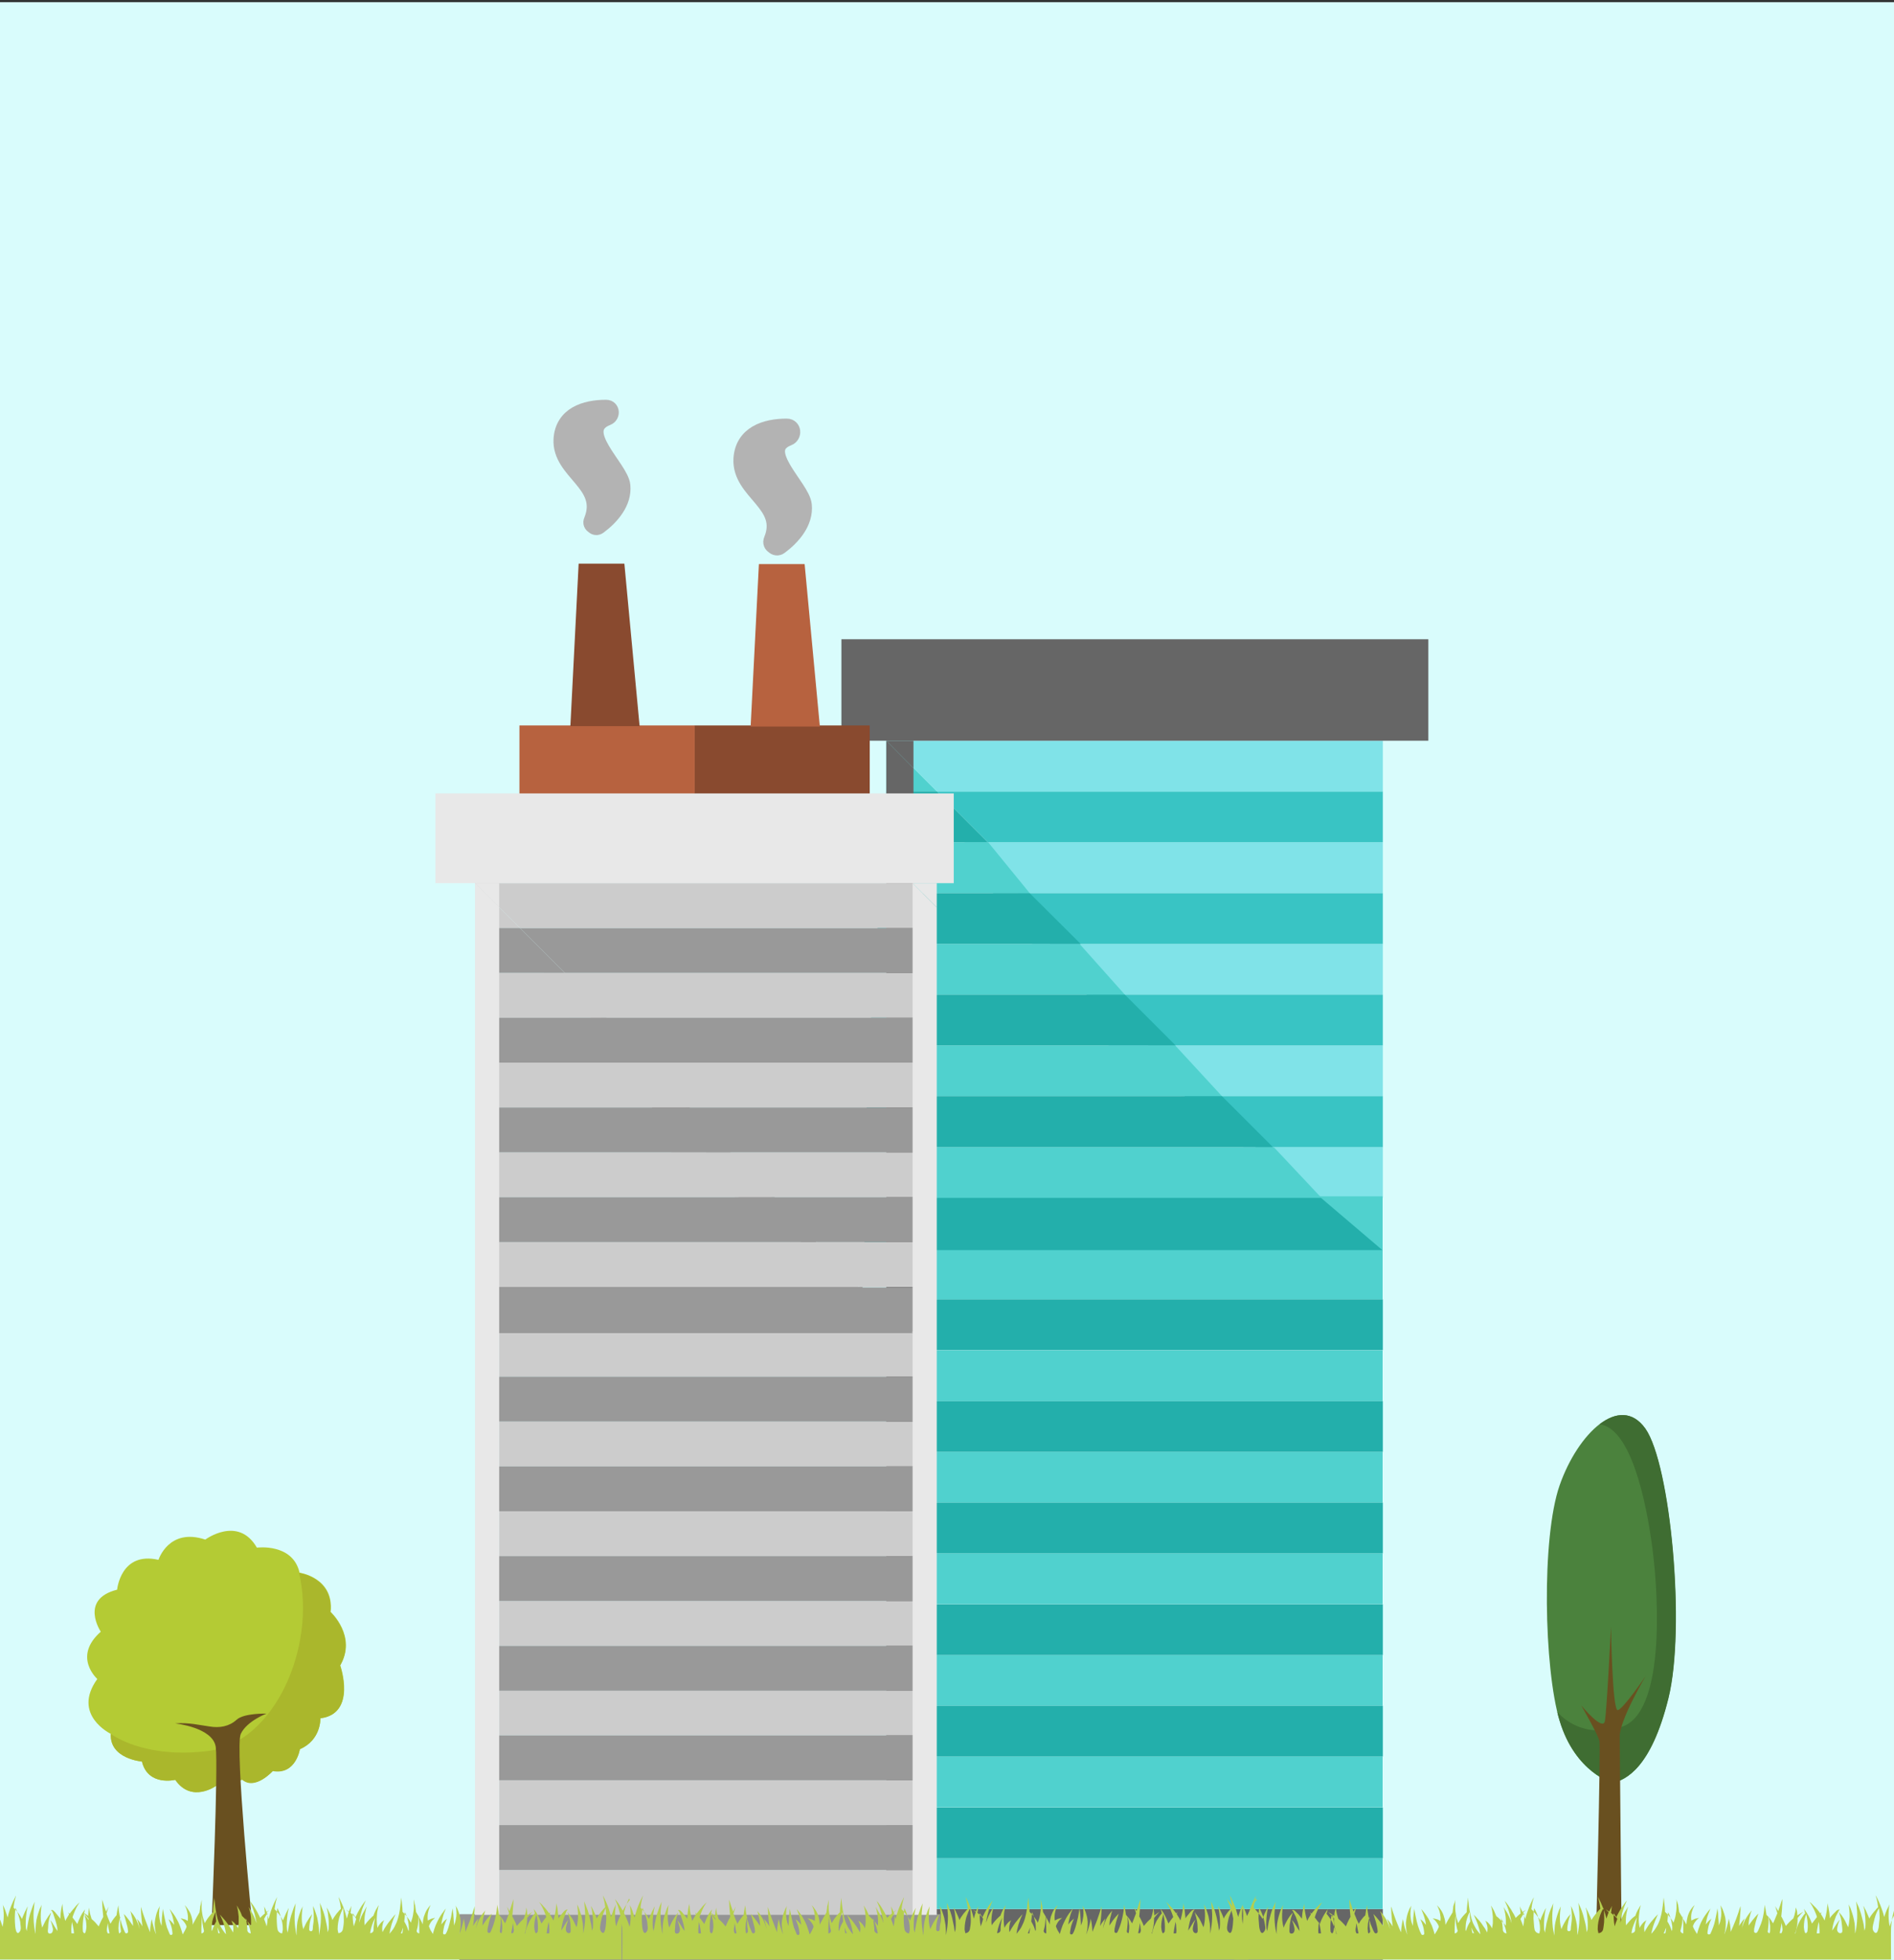
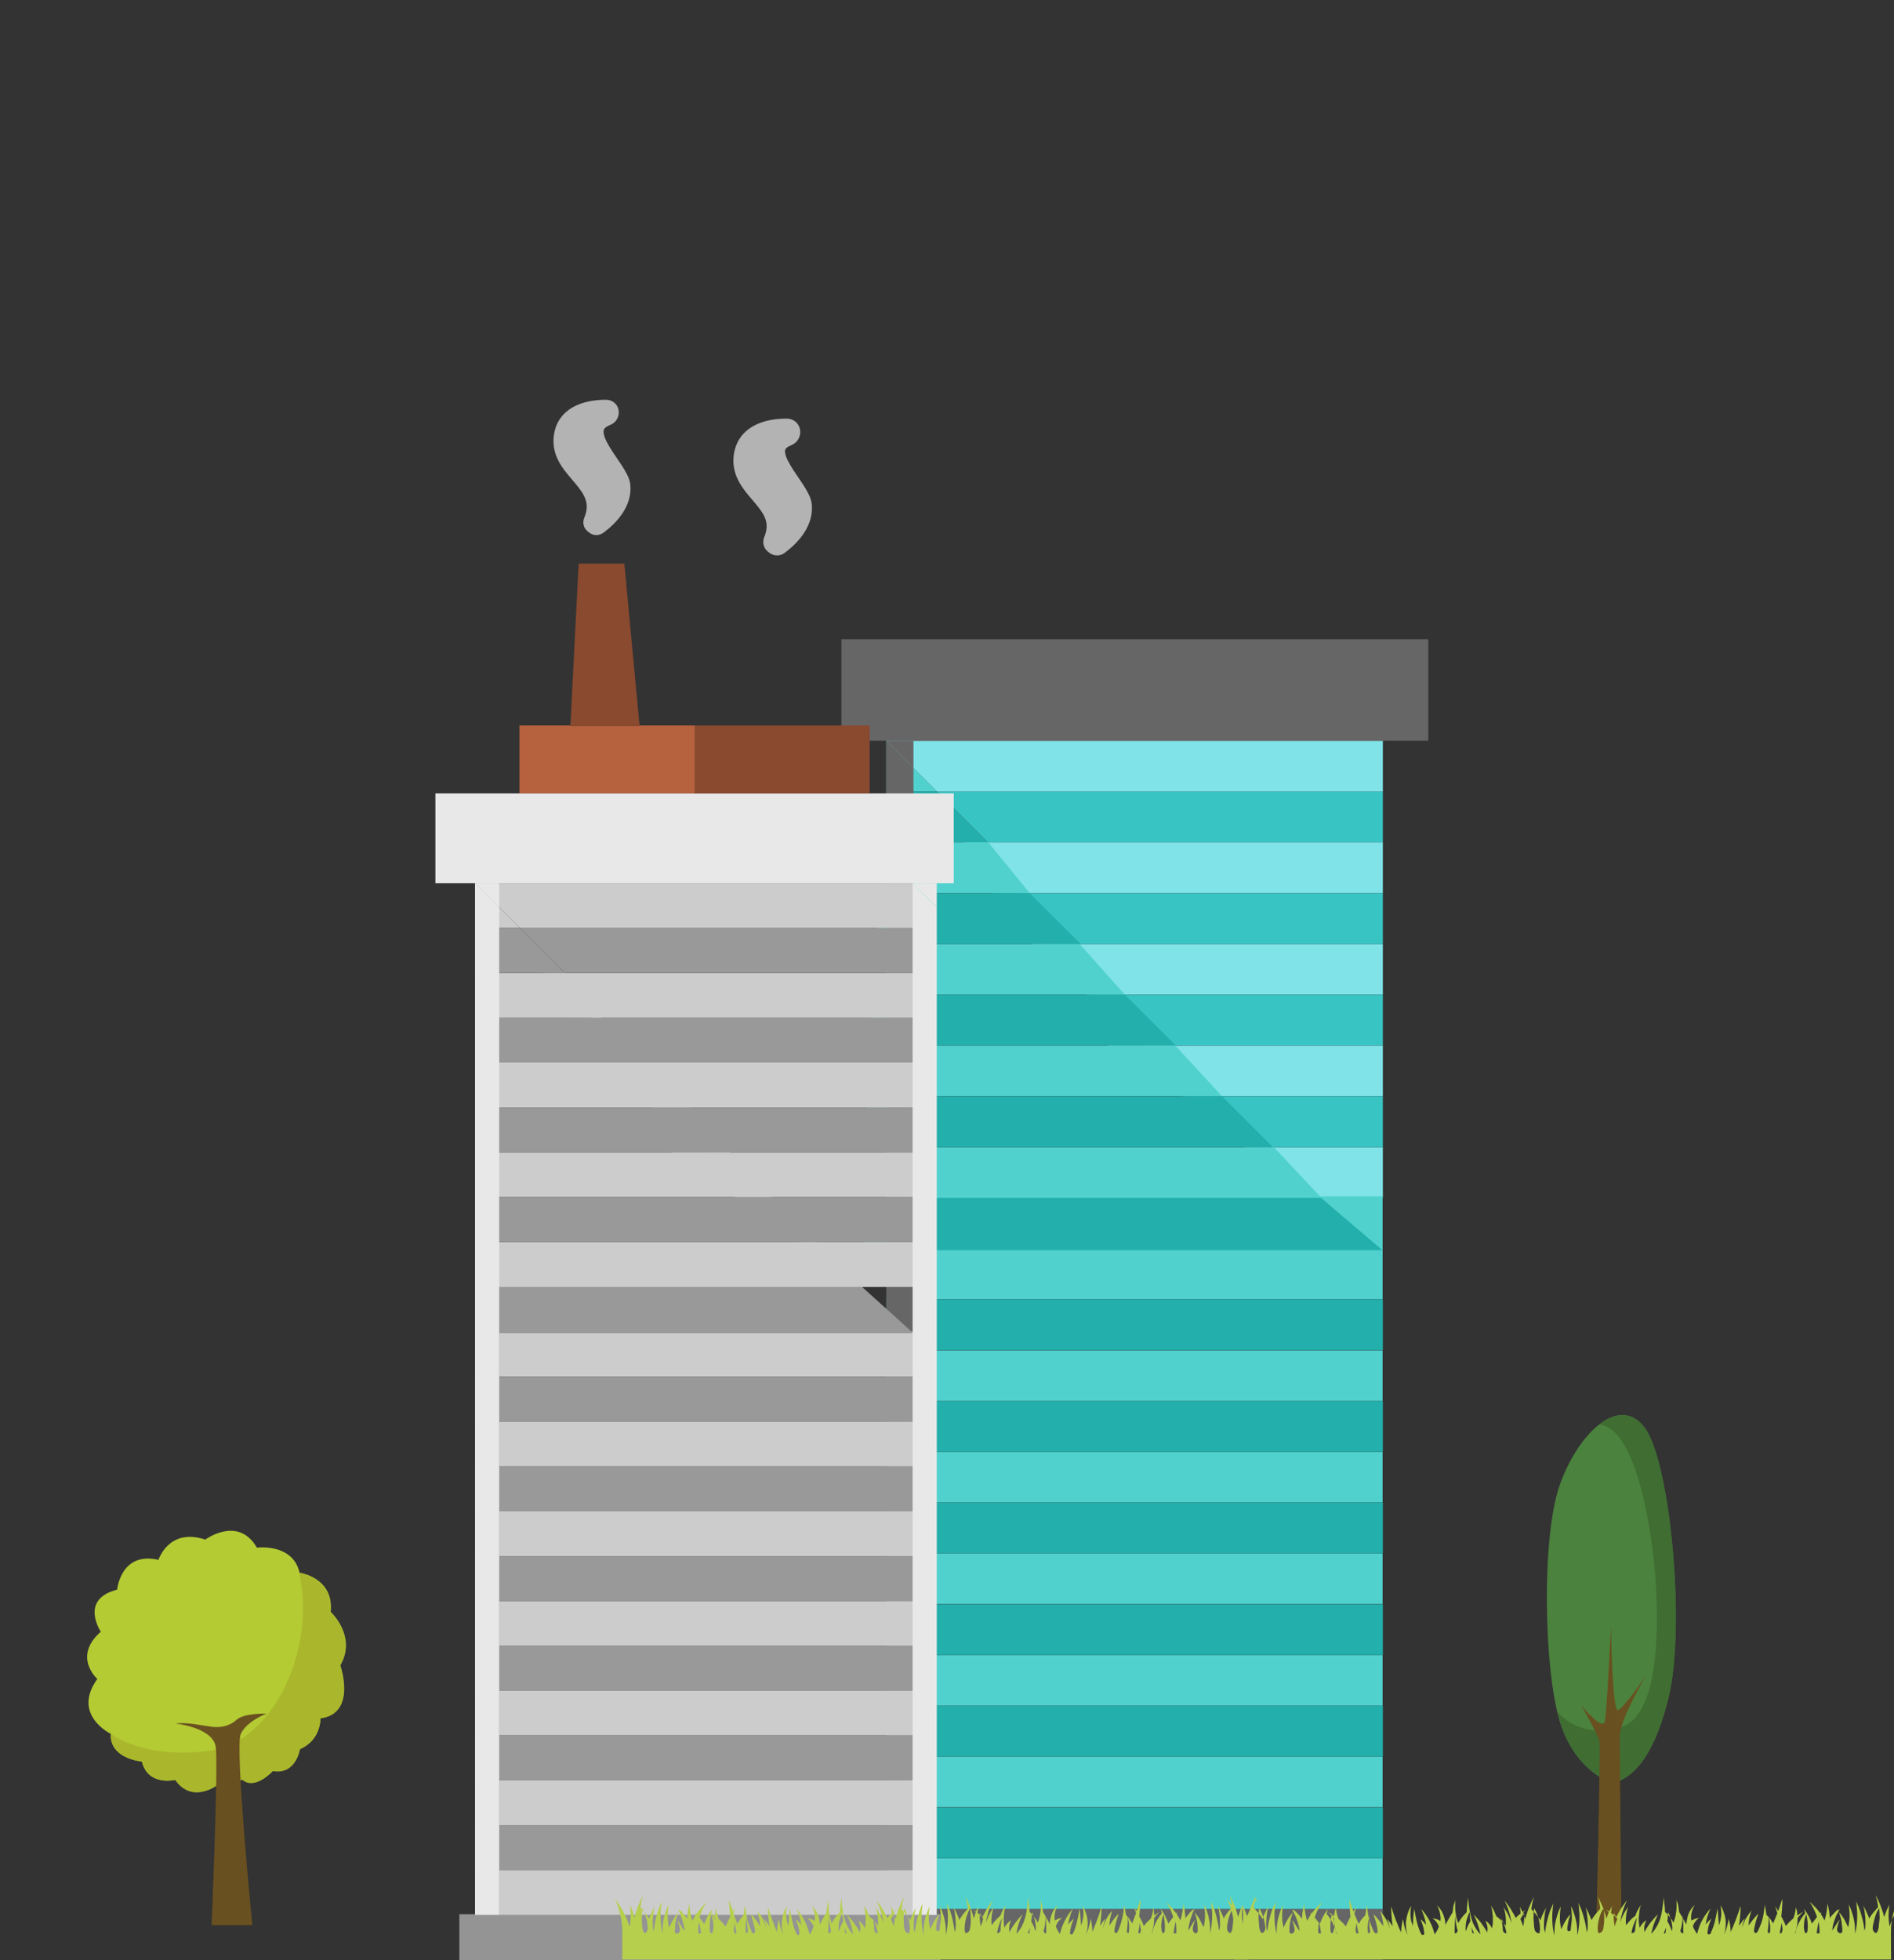
<svg xmlns="http://www.w3.org/2000/svg" version="1.1" x="0px" y="0px" viewBox="0 0 870 900" style="enable-background:new 0 0 870 900;" xml:space="preserve">
  <rect x="0" y="0" width="870" height="900" fill="#333333" stroke="none" />
  <style type="text/css">
	.st0{fill:#D9FCFC;}
	.st1{fill:#B4CB34;}
	.st2{fill:#AAB72C;}
	.st3{fill:#695020;}
	.st4{fill:#4B823D;}
	.st5{fill:#3F6D32;}
	.st6{fill:#80E3E8;}
	.st7{fill:#39C4C4;}
	.st8{fill:#50D1CE;}
	.st9{fill:#666666;}
	.st10{fill:#C5C5C5;}
	.st11{fill:#23AFAB;}
	.st12{fill:#CCCCCC;}
	.st13{fill:#999999;}
	.st14{fill:#949494;}
	.st15{fill:#E8E8E8;}
	.st16{fill:#894A2F;}
	.st17{fill:#B7623F;}
	.st18{fill:#B3B3B3;stroke:#B3B3B3;stroke-width:8;stroke-miterlimit:10;}
	.st19{fill:#B3B3B3;stroke:#B3B3B3;stroke-width:7.295;stroke-miterlimit:10;}
	.st20{fill:#B6CF4D;}
</style>
  <g id="Capa_6">
-     <rect y="1" class="st0" width="870" height="899" />
-   </g>
+     </g>
  <g id="Capa_4">
    <g>
      <g>
        <g>
          <path class="st1" d="M99.2,820c0,0-11.2,8.1-18.7-2.8c0,0-12.5,3.1-15.3-8.4c0,0-14.9-1.2-14.3-12.7c0,0-18.1-8.7-6.2-25.2      c0,0-11.5-10.2,1.6-21.7c0,0-10-14.9,7.5-19.3c0,0,1.6-17.7,19-13.7c0,0,4.7-14.9,21.5-9.3c0,0,15.1-11.2,23.7,3.7      c0,0,16.5-2.2,19.6,11.5c0,0,15.9,2.2,14.3,18c0,0,12.2,11.2,4.4,24.5c0,0,7.8,22.2-9.1,24.2c0,0,0.5,9.8-9.4,14.2      c0,0-1.8,11.9-12.4,10c0,0-8.1,9-14,4L99.2,820z" />
        </g>
        <path class="st2" d="M151.7,740.2c1.6-15.8-14.3-18-14.3-18c7.9,34.2-11.4,77.8-41.4,81.7s-45.1-7.8-45.1-7.8     c-0.6,11.5,14.3,12.7,14.3,12.7c2.8,11.5,15.3,8.4,15.3,8.4c7.5,10.9,18.7,2.8,18.7,2.8l12.1-2.8c5.9,5,14-4,14-4     c10.6,1.9,12.4-10,12.4-10c10-4.3,9.4-14.2,9.4-14.2c16.8-2,9.1-24.2,9.1-24.2C163.9,751.3,151.7,740.2,151.7,740.2z" />
      </g>
      <g>
        <path class="st3" d="M80.4,791.3c0,0,17.4,1.8,18.7,10.8c1.2,9-1.9,81.8-1.9,81.8h18.7c0,0-8.1-81.8-5.3-87.8     c2.8-5.9,11.8-9.3,11.8-9.3s-10.3-0.3-13.7,2.8c-3.4,3.1-7.8,3.9-12.5,3.1C91.6,792.1,87,790.8,80.4,791.3z" />
      </g>
    </g>
  </g>
  <g id="Capa_5">
    <g>
      <g>
        <g>
          <path class="st4" d="M740.8,818.7c0,0-17.1-4.6-24.4-28.6c-7.2-24-8.4-84,0-108.1c8.4-24,27.7-42.4,39.3-26.1      c11.6,16.4,18.6,91.7,10.6,123.9C758.3,812.1,746.7,817.2,740.8,818.7z" />
        </g>
        <path class="st5" d="M734.7,654c14.1,1.5,21.4,34,24.4,57.5c3,23.5,5.4,75.3-14.3,81.4c-19.4,6.1-29.3-6.7-29.5-7     c0.3,1.5,0.7,2.9,1.1,4.1c7.2,24,24.4,28.6,24.4,28.6c6-1.5,17.6-6.6,25.6-38.8c8-32.2,1-107.5-10.6-123.9     C749.9,647.7,742.1,648.3,734.7,654z" />
      </g>
      <g>
        <path class="st3" d="M733.1,890c0,0,2.2-87.6,1.6-90.6c-0.6-2.9-8.4-16.4-8.4-16.4s10,12.2,10.9,7.2c0.9-5,2.8-43.3,2.8-43.3     s0.6,38.7,3.1,38.3c2.5-0.4,12.8-15.6,12.8-15.6S744,789.7,744,797.3s0.9,92.7,0.9,92.7H733.1z" />
      </g>
    </g>
  </g>
  <g id="Capa_1">
    <polygon class="st6" points="467.7,410.1 635.2,410.1 635.2,386.7 443,386.7  " />
    <polygon class="st6" points="501.9,456.7 635.2,456.7 635.2,433.4 474,433.4  " />
    <polygon class="st6" points="542.4,503.3 635.2,503.3 635.2,480 509,480  " />
    <polygon class="st6" points="607,550 635.2,550 635.2,526.7 571,526.7  " />
    <polygon class="st7" points="482.4,433.4 635.2,433.4 635.2,410.1 456,410.1  " />
    <polygon class="st7" points="453.7,386.7 635.2,386.7 635.2,363.4 430.4,363.4  " />
    <polygon class="st7" points="527.5,480 635.2,480 635.2,456.7 499,456.7  " />
    <polygon class="st7" points="576.8,526.7 635.2,526.7 635.2,503.3 544,503.3  " />
    <rect x="419.6" y="549.3" class="st8" width="215.5" height="24.7" />
    <rect x="407.1" y="876.5" class="st9" width="228.1" height="23.3" />
    <rect x="407.1" y="308.6" class="st10" width="228.1" height="31.5" />
    <polygon class="st8" points="453.9,386.7 415.6,386.7 415.6,410.1 473,410.1  " />
    <polygon class="st8" points="495.9,433.4 412.6,433.4 412.6,456.7 516.7,456.7  " />
    <polygon class="st8" points="539.8,480 410.6,480 410.6,503.3 561.3,503.3  " />
    <polygon class="st8" points="585.1,526.7 409.6,526.7 409.6,550 607,550  " />
    <rect x="419.6" y="573.3" class="st8" width="215.5" height="23.3" />
    <rect x="419.6" y="620" class="st8" width="215.5" height="23.3" />
    <rect x="419.6" y="666.6" class="st8" width="215.5" height="23.3" />
    <rect x="419.6" y="713.2" class="st8" width="215.5" height="23.3" />
    <rect x="419.6" y="759.9" class="st8" width="215.5" height="23.3" />
    <rect x="419.6" y="806.5" class="st8" width="215.5" height="23.3" />
    <rect x="419.6" y="853.2" class="st8" width="215.5" height="23.3" />
    <polygon class="st11" points="473,410.1 403.1,410.1 403.1,433.4 496.4,433.4  " />
    <polygon class="st8" points="407.1,340.1 407.1,363.4 430.4,363.4  " />
    <polygon class="st6" points="635.2,363.4 635.2,340.1 407.1,340.1 430.4,363.4  " />
    <polygon class="st11" points="430.4,363.4 407.1,363.4 407.1,386.7 453.7,386.7  " />
    <polygon class="st11" points="516.7,456.7 400.1,456.7 400.1,480 540,480  " />
    <polygon class="st11" points="561.3,503.3 398.1,503.3 398.1,526.7 584.7,526.7  " />
    <polygon class="st11" points="606.8,550 397.1,550 397.1,574 625,574 635,574  " />
    <rect x="407.1" y="596.6" class="st11" width="228.1" height="23.3" />
    <rect x="407.1" y="643.3" class="st11" width="228.1" height="23.3" />
    <rect x="407.1" y="689.9" class="st11" width="228.1" height="23.3" />
    <rect x="407.1" y="736.6" class="st11" width="228.1" height="23.3" />
    <rect x="407.1" y="783.2" class="st11" width="228.1" height="23.3" />
    <rect x="407.1" y="829.9" class="st11" width="228.1" height="23.3" />
    <rect x="386.5" y="293.5" class="st9" width="269.6" height="46.6" />
    <g>
      <polygon class="st9" points="419.6,340.1 407.1,340.1 419.6,352.7   " />
      <polygon class="st9" points="407.1,340.1 407.1,876.5 419.6,876.5 419.6,352.7   " />
    </g>
  </g>
  <g id="Capa_3">
    <polygon class="st12" points="271.7,467.3 419.6,467.3 419.6,446.7 249.9,446.7  " />
    <polygon class="st12" points="301.9,508.5 419.6,508.5 419.6,487.9 277.3,487.9  " />
    <polygon class="st12" points="337.7,549.7 419.6,549.7 419.6,529.1 308.2,529.1  " />
    <polygon class="st12" points="394.8,590.9 419.6,590.9 419.6,570.3 362.9,570.3  " />
    <polygon class="st13" points="284.7,487.9 419.6,487.9 419.6,467.3 261.4,467.3  " />
    <polygon class="st13" points="259.4,446.7 419.6,446.7 419.6,426.1 238.8,426.1  " />
    <polygon class="st13" points="324.5,529.1 419.6,529.1 419.6,508.5 299.4,508.5  " />
    <polygon class="st13" points="368.1,570.3 419.6,570.3 419.6,549.7 339.1,549.7  " />
-     <rect x="229.3" y="591.1" class="st13" width="190.4" height="21.8" />
    <rect x="211" y="878.9" class="st14" width="221" height="21.3" />
    <rect x="218.2" y="377.7" class="st10" width="201.4" height="27.8" />
    <polygon class="st12" points="259.5,446.7 225.7,446.7 225.7,467.3 276.4,467.3  " />
    <polygon class="st12" points="296.6,487.9 223.1,487.9 223.1,508.5 315,508.5  " />
    <polygon class="st12" points="335.4,529.1 221.3,529.1 221.3,549.7 354.4,549.7  " />
    <polygon class="st12" points="375.4,570.3 220.4,570.3 220.4,590.9 394.7,590.9  " />
    <rect x="229.3" y="611.5" class="st12" width="190.4" height="20.6" />
    <rect x="229.3" y="652.7" class="st12" width="190.4" height="20.6" />
    <rect x="229.3" y="693.9" class="st12" width="190.4" height="20.6" />
    <rect x="229.3" y="735.1" class="st12" width="190.4" height="20.6" />
    <rect x="229.3" y="776.2" class="st12" width="190.4" height="20.6" />
    <rect x="229.3" y="817.4" class="st12" width="190.4" height="20.6" />
    <rect x="229.3" y="858.6" class="st12" width="190.4" height="20.6" />
    <polygon class="st13" points="278.6,467.3 223.2,467.3 223.2,487.9 297,487.9  " />
    <polygon class="st12" points="218.2,405.5 218.2,426.1 238.8,426.1  " />
    <polygon class="st12" points="419.6,426.1 419.6,405.5 218.2,405.5 238.8,426.1  " />
    <polygon class="st13" points="238.8,426.1 218.2,426.1 218.2,446.7 259.4,446.7  " />
    <polygon class="st13" points="316.7,508.5 222.3,508.5 222.3,529.1 335.6,529.1  " />
    <polygon class="st13" points="355.8,549.7 221.5,549.7 221.5,570.3 375,570.3  " />
    <polygon class="st13" points="396,590.9 221.5,590.9 221.5,612.1 411.1,612.1 419.5,612.1  " />
    <rect x="218.2" y="632.1" class="st13" width="201.4" height="20.6" />
    <rect x="218.2" y="673.3" class="st13" width="201.4" height="20.6" />
    <rect x="218.2" y="714.5" class="st13" width="201.4" height="20.6" />
    <rect x="218.2" y="755.7" class="st13" width="201.4" height="20.6" />
    <rect x="218.2" y="796.8" class="st13" width="201.4" height="20.6" />
    <rect x="218.2" y="838" class="st13" width="201.4" height="20.6" />
    <rect x="200" y="364.3" class="st15" width="238.1" height="41.2" />
    <g>
      <polygon class="st15" points="229.3,405.5 218.2,405.5 229.3,416.6   " />
      <polygon class="st15" points="218.2,405.5 218.2,879.2 229.3,879.2 229.3,416.6   " />
    </g>
    <g>
      <rect x="319" y="333.1" class="st16" width="80.5" height="31.2" />
      <rect x="238.6" y="333.1" class="st17" width="80.5" height="31.2" />
    </g>
    <polygon class="st16" points="265.8,258.8 286.8,258.8 293.8,333.4 262,333.4  " />
-     <polygon class="st17" points="348.6,259 369.6,259 376.6,333.6 344.8,333.6  " />
    <g>
      <polygon class="st15" points="430.3,405.5 419.2,405.5 430.3,416.6   " />
      <polygon class="st15" points="419.2,405.5 419.2,879.2 430.3,879.2 430.3,416.6   " />
    </g>
    <path class="st18" d="M354.8,248c-0.5,1.1,0,2,0.8,2.4c0.6,0.7,1.6,0.9,2.5,0.2c5.8-4.3,11.6-11,10.8-18.7   c-0.8-8.2-22-25.3-6.9-31.2c2.3-0.9,2.1-4.5-0.6-4.5c-9.8,0-19.8,3.3-20.5,14.5C340.1,225.9,361.7,231.1,354.8,248z M350.7,221.7   c-7.5-8.8-5.1-16.3,2.5-19.4c-1.4,2.6-1.7,5.7-0.6,9.6c1,3.7,3.4,7,5.7,10.1c5.5,7.2,7,13.8,2.4,19.9c0.1-3.8-0.7-7.6-2.5-10.9   C356.3,227.3,353.4,224.8,350.7,221.7z" />
    <path class="st19" d="M271.8,239c-0.5,1.1,0,2,0.8,2.4c0.6,0.7,1.6,0.9,2.5,0.2c5.8-4.3,11.6-11,10.8-18.7   c-0.8-8.2-22-25.3-6.9-31.2c2.3-0.9,2.1-4.5-0.6-4.5c-9.8,0-19.8,3.3-20.5,14.5C257.1,216.9,278.7,222.1,271.8,239z M267.7,212.7   c-7.5-8.8-5.1-16.3,2.5-19.4c-1.4,2.6-1.7,5.7-0.6,9.6c1,3.7,3.4,7,5.7,10.1c5.5,7.2,7,13.8,2.4,19.9c0.1-3.8-0.7-7.6-2.5-10.9   C273.3,218.3,270.4,215.8,267.7,212.7z" />
  </g>
  <g id="Capa_2">
-     <path class="st20" d="M289.2,872.4c-0.2,0.2-0.4,0.5-0.6,0.8c-0.2,0.3-0.5,0.7-0.8,1.1c-0.5,0.8-1.1,1.8-1.7,2.9   c-0.6,1.1-1.2,2.3-1.7,3.5c-0.5,1.2-1,2.5-1.4,3.8c0,0,0,0,0,0c-0.1-0.6-0.2-1.3-0.3-1.9c-0.1-1-0.2-2-0.2-3c0-1,0.1-1.9,0.1-2.6   c0-0.4,0.1-0.7,0.1-1.1c0-0.3,0.1-0.6,0.1-0.8c0.1-0.4,0.1-0.7,0.1-0.7s-0.1,0.2-0.3,0.7c-0.1,0.2-0.2,0.5-0.4,0.8   c-0.1,0.3-0.3,0.6-0.4,1c-0.3,0.8-0.6,1.7-0.9,2.7c-0.1,0.2-0.1,0.4-0.2,0.6c-0.3-1.3-0.7-2.5-1-3.6c-0.4-1.2-0.9-2.4-1.3-3.3   c-0.2-0.5-0.4-0.9-0.6-1.3c-0.2-0.4-0.3-0.7-0.5-1c-0.3-0.5-0.4-0.8-0.4-0.8s0.1,0.3,0.2,0.9c0.1,0.3,0.2,0.7,0.3,1.1   c0.1,0.4,0.2,0.9,0.3,1.4c0.1,0.6,0.2,1.3,0.3,2.1c-0.1,0.1-0.2,0.2-0.3,0.3c-0.1,0.1-0.2,0.3-0.4,0.4c-0.1,0.1-0.3,0.3-0.4,0.5   c-0.6,0.6-1.2,1.4-1.8,2.3c-0.4,0.5-0.7,1.1-1,1.7c-0.1-0.3-0.2-0.6-0.3-0.9c-0.4-0.9-0.7-1.8-1.1-2.5c-0.2-0.4-0.3-0.7-0.5-1   c-0.1-0.3-0.3-0.5-0.4-0.8c-0.2-0.4-0.3-0.6-0.3-0.6s0.1,0.3,0.1,0.7c0,0.2,0.1,0.5,0.2,0.8c0.1,0.3,0.1,0.7,0.2,1.1   c0.1,0.8,0.2,1.7,0.3,2.7c0.1,1,0.1,2,0.1,3.1c0,0.6-0.1,1.2-0.1,1.8c0,0.1-0.1,0.2-0.1,0.2c-0.1,0.3-0.2,0.6-0.3,1   c0-0.3-0.1-0.7-0.1-1.1c-0.1-1.1-0.3-2.3-0.6-3.4c-0.2-1.2-0.5-2.3-0.8-3.4c-0.3-1.1-0.6-2-1-2.9c-0.2-0.4-0.3-0.8-0.4-1.1   c-0.1-0.3-0.3-0.6-0.4-0.9c-0.2-0.5-0.3-0.7-0.3-0.7s0,0.3,0.1,0.8c0,0.3,0.1,0.6,0.1,0.9c0,0.4,0.1,0.8,0.1,1.2   c0.1,0.9,0.1,1.9,0.2,3c0,1.1,0,2.2-0.1,3.4c-0.1,1.1-0.2,2.2-0.4,3.3c-0.1,0.8-0.3,1.6-0.4,2.2c0-0.5,0-0.9,0-1.4   c0-1.1-0.1-2.2-0.2-3.3c-0.2-1.1-0.4-2.2-0.6-3.3c-0.3-1-0.6-2-0.9-2.8c-0.1-0.4-0.3-0.8-0.4-1.1c-0.1-0.3-0.2-0.6-0.4-0.8   c-0.2-0.4-0.3-0.7-0.3-0.7s0,0.3,0.1,0.8c0,0.2,0.1,0.5,0.1,0.9c0,0.3,0.1,0.7,0.1,1.1c0.1,0.8,0.1,1.8,0.1,2.8   c0,1-0.1,2.1-0.3,3.2c-0.1,0.6-0.2,1.2-0.4,1.7c-0.1-0.2-0.1-0.3-0.2-0.5c-0.4-0.9-0.8-1.7-1.2-2.5c-0.4-0.8-0.8-1.5-1.3-2.1   c-0.2-0.3-0.4-0.6-0.6-0.8c-0.2-0.2-0.3-0.4-0.4-0.6c-0.3-0.3-0.4-0.5-0.4-0.5s0.1,0.2,0.2,0.6c0.1,0.2,0.2,0.4,0.2,0.7   c0.1,0.3,0.2,0.6,0.3,0.9c0.2,0.7,0.3,1.5,0.5,2.3c0.1,0.8,0.2,1.7,0.2,2.6c0,1.1,0.4,2.8-1,2.6c-1-0.2-1.3-1.4-1.2-2.2   c0.2-1.4,0.6-2.7,1.2-4c-1.4,1.5-2.2,3.5-3.3,5c0.1-1.3,0.4-2.7,0.7-4c0.2-0.9,0.5-1.7,0.8-2.5c0.1-0.2,0.2-0.4,0.2-0.6   c0.1-0.2,0.2-0.4,0.2-0.6c0.1-0.2,0.2-0.4,0.2-0.5c0.1-0.2,0.1-0.3,0.2-0.5c0.1-0.2,0.2-0.4,0.3-0.5c0,0,0.1-0.1,0.1-0.1   c0,0,0.1-0.1,0.1-0.1c0.1,0,0.1-0.1,0.2-0.1c0,0,0.1,0,0.1,0s0,0-0.1,0c-0.1,0-0.1-0.1-0.2-0.1c-0.1,0-0.2,0-0.4,0   c-0.2,0.1-0.4,0.2-0.7,0.4c-0.1,0.1-0.3,0.2-0.4,0.4c-0.1,0.1-0.3,0.3-0.4,0.4c-0.1,0.2-0.3,0.3-0.4,0.5c-0.1,0.2-0.3,0.3-0.4,0.5   c-0.5,0.5-0.9,1.1-1.4,1.8c0-0.5,0-0.9-0.1-1.4c-0.1-1-0.2-2-0.3-2.8c-0.1-0.4-0.1-0.8-0.2-1.1c-0.1-0.3-0.1-0.6-0.2-0.9   c-0.1-0.5-0.2-0.7-0.2-0.7s0,0.3,0,0.8c0,0.2,0,0.5-0.1,0.9c0,0.3-0.1,0.7-0.1,1.1c-0.1,0.8-0.3,1.8-0.5,2.8   c-0.2,0.8-0.4,1.5-0.6,2.3c-0.2-0.3-0.3-0.7-0.5-1c-0.4-0.7-0.8-1.4-1.2-2c0.2-0.6,0.3-0.9,0.3-0.9s-0.1,0.2-0.4,0.4   c0,0.1-0.1,0.1-0.2,0.2c-0.2-0.3-0.3-0.5-0.5-0.7c-0.7-0.9-1.3-1.8-2-2.4c-0.2-0.2-0.3-0.3-0.4-0.5c-0.1-0.1-0.3-0.3-0.4-0.4   c-0.3-0.3-0.5-0.5-0.7-0.7c-0.4-0.3-0.6-0.5-0.6-0.5s0.2,0.3,0.5,0.7c0.2,0.2,0.3,0.5,0.5,0.8c0.1,0.2,0.2,0.3,0.3,0.5   c0.1,0.2,0.2,0.4,0.3,0.6c0.4,0.8,0.8,1.7,1.2,2.8c0.2,0.5,0.3,1,0.5,1.5c-0.7,0.9-1.5,1.9-2.2,3c-0.3-0.7-0.6-1.5-0.9-2.2   c-0.4-0.9-0.8-1.8-1.2-2.4c-0.2-0.4-0.4-0.7-0.6-0.9c-0.2-0.3-0.3-0.5-0.5-0.7c-0.3-0.4-0.4-0.6-0.4-0.6s0.1,0.3,0.2,0.7   c0.1,0.2,0.1,0.5,0.2,0.8c0.1,0.2,0.1,0.4,0.2,0.6c-0.1,0.1-0.3,0.3-0.5,0.6c-0.2,0.2-0.4,0.5-0.6,0.8c-0.4,0.6-0.8,1.3-1.3,2   c-0.4,0.8-0.8,1.7-1.2,2.6c-0.3,0.9-0.6,1.9-0.8,2.8c0,0.2-0.1,0.3-0.1,0.5h-0.2c0.2-0.6,0.4-1.2,0.5-1.8c0.2-0.9,0.4-1.9,0.5-2.8   c0.1-0.9,0.1-1.7,0.1-2.5c0.3-0.4,0.5-0.7,0.8-1c0.2-0.3,0.5-0.6,0.7-0.8c0.2-0.2,0.4-0.5,0.5-0.6c0.3-0.3,0.5-0.5,0.5-0.5   s-0.2,0.1-0.6,0.4c-0.2,0.1-0.4,0.3-0.7,0.5c-0.3,0.2-0.7,0.5-1.1,0.8c0-0.5-0.1-1-0.1-1.4c0-0.4-0.1-0.7-0.1-1   c0-0.3-0.1-0.5-0.1-0.7c-0.1-0.4-0.1-0.6-0.1-0.6s0,0.2-0.1,0.7c0,0.2-0.1,0.5-0.1,0.8c0,0.3-0.1,0.6-0.2,1   c-0.1,0.7-0.4,1.6-0.7,2.4c-0.1,0.1-0.2,0.3-0.2,0.4c-0.1,0-0.1,0.1-0.2,0.1c-0.8,0.7-1.6,1.5-2.3,2.4c-0.2,0.2-0.4,0.5-0.6,0.7   c-0.4-1.1-0.9-2.1-1.4-3.1c-0.2-0.5-0.5-0.9-0.7-1.3c0.2-1.7,0.3-3.4,0.4-4.8c0.1-0.9,0.1-1.7,0.1-2.3c0-0.5,0-0.9,0-0.9   s-0.1,0.3-0.2,0.8c-0.2,0.5-0.4,1.3-0.7,2.2c-0.2,0.8-0.5,1.6-0.9,2.6c-0.3-0.6-0.6-1.1-0.8-1.5c-0.3-0.5-0.4-0.8-0.4-0.8   s0.1,0.3,0.3,0.9c0.2,0.6,0.4,1.3,0.7,2.3c0,0,0,0,0,0.1c-0.4,1-0.7,1.9-1.1,2.9c-0.2,0.6-0.5,1.2-0.7,1.7c-0.3-0.5-0.6-1-0.9-1.5   c-0.4-0.6-0.8-1.2-1.2-1.6c-0.2-0.2-0.4-0.4-0.5-0.6c-0.1-0.1-0.2-0.2-0.2-0.2c-0.1-0.7-0.2-1.4-0.3-1.9c-0.1-0.4-0.1-0.8-0.2-1.1   c-0.1-0.3-0.1-0.6-0.2-0.9c-0.1-0.5-0.2-0.7-0.2-0.7s0,0.3,0,0.8c0,0.2,0,0.5-0.1,0.9c0,0.3-0.1,0.7-0.1,1.1   c-0.1,0.8-0.3,1.8-0.5,2.8c-0.2,1-0.5,2-0.8,3.1c-0.3,1-0.7,2-1.1,2.9c-0.1,0.3-0.3,0.6-0.4,0.9l0,0c-0.4,0.7-1.4,0.5-1.4-0.4   c0-0.8,0.1-1.6,0.3-2.2c0.3-1.5,0.7-3,1.1-4.1c0.3-1.1,0.6-1.8,0.6-1.8s-0.1,0.2-0.4,0.4c-0.2,0.3-0.6,0.6-1,1.1   c-0.8,0.9-1.8,2.3-2.7,3.7c-0.1,0.1-0.1,0.2-0.2,0.3c0-0.8,0.1-1.7,0.2-2.5c0.1-0.8,0.3-1.6,0.5-2.2c0-0.2,0.1-0.3,0.1-0.5   c0-0.1,0.1-0.3,0.1-0.4c0.1-0.3,0.2-0.5,0.2-0.7c0.1-0.4,0.2-0.6,0.2-0.6s-0.2,0.2-0.4,0.5c-0.1,0.2-0.3,0.4-0.5,0.6   c-0.1,0.1-0.2,0.2-0.3,0.4c-0.1,0.1-0.2,0.3-0.3,0.4c-0.4,0.6-0.9,1.3-1.3,2.2c-0.4,0.8-0.8,1.8-1.1,2.8c-0.1,0.5-0.3,0.9-0.4,1.4   c0-0.2,0.1-0.4,0.1-0.6c0.1-0.8,0.3-1.5,0.5-2.1c0.1-0.3,0.2-0.6,0.2-0.8c0.1-0.2,0.1-0.5,0.2-0.6c0.1-0.4,0.2-0.6,0.2-0.6   s-0.1,0.2-0.4,0.5c-0.1,0.1-0.3,0.3-0.5,0.6c-0.2,0.2-0.4,0.5-0.6,0.8c-0.3,0.5-0.7,1-1,1.6c0.3-2.2,0.5-4.3,0.6-5.9   c0.1-0.9,0.1-1.7,0.1-2.3c0-0.5,0-0.9,0-0.9s-0.1,0.3-0.2,0.8c-0.2,0.5-0.4,1.3-0.7,2.2c-0.6,1.8-1.4,4.2-2.4,6.5   c-0.3,0.8-0.6,1.5-0.9,2.3c-0.1-1.5-0.2-3-0.4-4.1c-0.1-0.6-0.2-1.1-0.3-1.5c-0.1-0.3-0.1-0.5-0.1-0.5s0,0.2-0.1,0.6   c-0.1,0.4-0.1,0.9-0.3,1.5c-0.3,1.2-0.7,2.8-1.3,4.3c-0.1,0.3-0.2,0.6-0.4,0.9c0-0.1,0.1-0.2,0.1-0.3c0.2-0.7,0.4-1.6,0.5-2.6   c0.1-1,0.1-2,0.1-3c-0.1-1-0.2-2-0.5-2.9c-0.2-0.9-0.5-1.7-0.8-2.4c-0.1-0.2-0.1-0.3-0.2-0.5c-0.1-0.2-0.1-0.3-0.2-0.4   c-0.1-0.3-0.3-0.5-0.4-0.7c-0.2-0.4-0.3-0.6-0.3-0.6s0.1,0.2,0.2,0.7c0.1,0.2,0.1,0.5,0.1,0.8c0,0.1,0,0.3,0.1,0.5   c0,0.2,0,0.3,0,0.5c0.1,0.7,0.1,1.6,0,2.5c-0.1,0.9-0.3,1.8-0.5,2.7c-0.2,0.6-0.4,1.1-0.6,1.6c0-0.8,0-1.6-0.1-2.3   c-0.1-1.1-0.1-2-0.2-2.9c-0.2-1.7-0.3-2.7-0.3-2.7s-0.2,1.1-0.5,2.8c-0.1,0.8-0.3,1.8-0.6,2.8c-0.2,1-0.5,2.1-0.8,3.1   c-0.3,1-0.7,2.1-1.2,2.9l0,0c-0.3,0.6-1.3,0.5-1.3-0.2c0-0.1,0-0.1,0-0.2c0-0.3,0.1-0.6,0.1-0.9c0.1-0.7,0.3-1.5,0.4-2.1   c0.2-0.7,0.4-1.3,0.6-1.8c0.1-0.3,0.2-0.5,0.3-0.7c0.1-0.2,0.2-0.4,0.2-0.5c0.1-0.3,0.2-0.5,0.2-0.5s-0.1,0.1-0.4,0.4   c-0.1,0.1-0.3,0.3-0.5,0.4c-0.2,0.2-0.4,0.4-0.6,0.6c-0.3,0.4-0.7,0.8-1.1,1.3c0.1-0.8,0.2-1.5,0.4-2.2c0.2-1,0.5-1.8,0.7-2.6   c0.1-0.2,0.1-0.4,0.2-0.5c0.1-0.2,0.1-0.3,0.2-0.5c0.1-0.3,0.2-0.6,0.3-0.8c0.2-0.4,0.3-0.7,0.3-0.7s-0.2,0.2-0.5,0.6   c-0.2,0.2-0.3,0.4-0.5,0.7c-0.2,0.3-0.4,0.6-0.7,0.9c-0.5,0.7-1,1.5-1.5,2.4c-0.5,0.9-1,2-1.5,3.1c-0.4,1.1-0.8,2.2-1.1,3.3   c-0.1,0.2-0.1,0.5-0.2,0.7c-0.3-0.4-1.5-2.8-0.8-1.3c0.2,0.5-0.5-1-0.7-1.5c-0.1-0.3-0.2-0.6-0.3-0.8c0,0,0,0,0,0   c0.2-0.5,0.4-1,0.7-1.5c0.3-0.5,0.6-0.9,1-1.3c0.1-0.1,0.2-0.2,0.2-0.2c0.1-0.1,0.2-0.1,0.2-0.2c0.1-0.1,0.3-0.2,0.4-0.3   c0.2-0.2,0.3-0.3,0.3-0.3s-0.2,0-0.5,0.1c-0.2,0-0.3,0.1-0.5,0.1c-0.1,0-0.2,0.1-0.3,0.1c-0.1,0-0.2,0.1-0.4,0.1   c-0.5,0.2-1,0.5-1.6,0.8c-0.1-0.6-0.1-1.1-0.1-1.6c0-1.1,0.2-2.1,0.4-2.9c0.2-0.8,0.5-1.5,0.7-2c0.2-0.5,0.4-0.7,0.4-0.7   s-0.2,0.2-0.6,0.6c-0.3,0.4-0.8,1-1.3,1.8c-0.5,0.8-0.9,1.9-1.3,3c-0.3,1.1-0.5,2.4-0.5,3.6c-0.1-0.3-0.3-0.6-0.4-0.9   c-1-2-2.2-4-2.7-4.8c-0.1-0.8-0.2-1.5-0.3-2.2c0-0.3-0.1-0.5-0.1-0.8c-0.1-0.2-0.1-0.5-0.2-0.7c-0.1-0.2-0.1-0.4-0.1-0.6   c0-0.2-0.1-0.4-0.1-0.5c-0.2-0.6-0.3-1-0.3-1s0,0.4,0.1,1c0,0.2,0,0.3,0,0.5c0,0.2,0,0.4,0,0.6c0,0.2,0,0.5,0,0.7   c0,0.2,0,0.5,0,0.8c0,1.1-0.2,2.3-0.4,3.6c-0.2,1.2-0.6,2.4-1,3.5c-0.4-0.8-0.8-1.5-1.3-2.1c-0.6-0.8-1.1-1.6-1.7-2.1   c-0.1-0.1-0.3-0.3-0.4-0.4c-0.1-0.1-0.3-0.2-0.4-0.4c0,0,0,0,0,0c0-1.1-0.1-2.1-0.2-3c-0.1-1.1-0.2-2.1-0.3-2.7   c-0.1-0.6-0.1-1-0.1-1s0,0.4-0.1,1c-0.1,0.7-0.1,1.6-0.3,2.7c-0.2,2.3-0.7,5.3-1.8,8c-0.3,0.7-0.6,1.3-0.9,1.9   c-0.3,0.6-0.7,1.2-1.1,1.7c-0.4,0.5-0.8,1-1.2,1.5c0.1-0.6,0.2-1.2,0.3-1.8c0.2-0.9,0.5-1.8,0.7-2.7c0.3-0.8,0.6-1.6,0.8-2.3   c0.1-0.3,0.3-0.6,0.4-0.9c0.1-0.3,0.2-0.5,0.3-0.7c0.2-0.4,0.3-0.6,0.3-0.6s-0.2,0.2-0.5,0.5c-0.2,0.2-0.3,0.3-0.5,0.6   c-0.2,0.2-0.4,0.5-0.7,0.8c-0.5,0.6-1,1.3-1.6,2c-0.6,0.8-1.1,1.6-1.7,2.5c-0.3,0.6-0.7,1.2-1,1.8c-0.1-0.3-0.1-0.5-0.1-0.8   c-0.1-0.6,0-1.2,0-1.8c0.1-0.6,0.2-1.1,0.3-1.5c0-0.1,0.1-0.2,0.1-0.3c0-0.1,0.1-0.2,0.1-0.3c0.1-0.2,0.1-0.3,0.2-0.4   c0.1-0.2,0.2-0.4,0.2-0.4s-0.1,0.1-0.4,0.3c-0.1,0.1-0.3,0.2-0.4,0.3c-0.1,0.1-0.2,0.1-0.3,0.2c-0.1,0.1-0.2,0.2-0.3,0.3   c-0.4,0.4-0.8,0.9-1.2,1.5c-0.2,0.3-0.3,0.6-0.5,1c-0.1-0.8-0.3-1.6-0.3-2.4c-0.1-1-0.1-2,0-3c0.1-1,0.1-1.8,0.3-2.6   c0-0.2,0.1-0.4,0.1-0.5c0-0.2,0.1-0.3,0.1-0.5c0.1-0.3,0.1-0.6,0.2-0.8c0.1-0.4,0.2-0.7,0.2-0.7s-0.1,0.2-0.4,0.6   c-0.1,0.2-0.3,0.4-0.4,0.7c-0.1,0.1-0.2,0.3-0.3,0.5c-0.1,0.2-0.2,0.3-0.3,0.5c-0.4,0.7-0.7,1.6-1.1,2.6c-0.1,0.1-0.2,0.2-0.4,0.3   c-0.1,0.1-0.3,0.3-0.4,0.4c-0.6,0.5-1.3,1.3-2,2.1c-0.4,0.5-0.8,1-1.2,1.6c0-0.4,0-0.8-0.1-1.2c0-0.9,0-1.9,0.1-2.8   c0.1-0.9,0.2-1.7,0.4-2.4c0.1-0.3,0.1-0.7,0.2-0.9c0.1-0.3,0.1-0.5,0.2-0.7c0.1-0.4,0.2-0.6,0.2-0.6s-0.1,0.2-0.4,0.6   c-0.1,0.2-0.3,0.4-0.4,0.7c-0.2,0.3-0.3,0.5-0.5,0.9c-0.4,0.7-0.8,1.4-1.2,2.3c-0.4,0.9-0.7,1.9-1.1,2.9c0,0,0,0,0,0c0,0,0,0,0,0   c0-0.2,0.1-0.5,0.1-0.7c0.2-1.2,0.5-2.5,0.8-3.6c0.3-1.1,0.6-2.2,1-3.1c0.2-0.4,0.3-0.8,0.5-1.2c0.1-0.4,0.3-0.7,0.4-0.9   c0.2-0.5,0.3-0.8,0.3-0.8s-0.2,0.3-0.5,0.7c-0.2,0.2-0.4,0.5-0.6,0.8c-0.2,0.3-0.5,0.7-0.8,1.1c-0.5,0.8-1.1,1.8-1.7,2.9   c-0.4,0.8-0.8,1.6-1.2,2.4c-0.5-0.6-1-1.1-1.5-1.5c-0.2-0.2-0.4-0.4-0.6-0.5c0,0-0.1-0.1-0.1-0.1c0-0.2,0-0.4,0.1-0.6   c0-0.4,0.1-0.7,0.1-1.1c0-0.3,0.1-0.6,0.1-0.8c0.1-0.4,0.1-0.7,0.1-0.7s-0.1,0.2-0.3,0.7c-0.1,0.2-0.2,0.5-0.4,0.8   c-0.1,0.3-0.3,0.6-0.4,1c0,0,0,0.1,0,0.1c-0.1,0-0.1-0.1-0.2-0.1c-0.2-0.1-0.3-0.2-0.4-0.3c-0.5-0.4-0.8-0.6-0.8-0.6   s0.3,0.3,0.7,0.7c0.1,0.1,0.2,0.2,0.4,0.4c0.1,0.1,0.1,0.2,0.2,0.3c-0.3,0.6-0.5,1.4-0.7,2.2c-0.1,0.2-0.1,0.4-0.2,0.6   c-0.3-1.3-0.7-2.5-1-3.6c-0.4-1.2-0.9-2.4-1.3-3.3c-0.2-0.5-0.4-0.9-0.6-1.3c-0.2-0.4-0.3-0.7-0.5-1c-0.3-0.5-0.4-0.8-0.4-0.8   s0.1,0.3,0.2,0.9c0.1,0.3,0.2,0.7,0.3,1.1c0.1,0.4,0.2,0.9,0.3,1.4c0.1,0.6,0.2,1.3,0.3,2.1c-0.1,0.1-0.2,0.2-0.3,0.3   c-0.1,0.1-0.2,0.3-0.4,0.4c-0.1,0.1-0.3,0.3-0.4,0.5c-0.6,0.6-1.2,1.4-1.8,2.3c-0.4,0.5-0.7,1.1-1,1.7c-0.1-0.3-0.2-0.6-0.3-0.9   c-0.4-0.9-0.7-1.8-1.1-2.5c-0.2-0.4-0.3-0.7-0.5-1c-0.1-0.3-0.3-0.5-0.4-0.8c-0.2-0.4-0.3-0.6-0.3-0.6s0.1,0.3,0.1,0.7   c0,0.2,0.1,0.5,0.2,0.8c0.1,0.3,0.1,0.7,0.2,1.1c0.1,0.8,0.2,1.7,0.3,2.7c0.1,1,0.1,2,0.1,3.1c0,0.6-0.1,1.2-0.1,1.8   c0,0.1-0.1,0.2-0.1,0.2c-0.1,0.3-0.2,0.6-0.3,1c0-0.3-0.1-0.7-0.1-1.1c-0.1-1.1-0.3-2.3-0.6-3.4c-0.2-1.2-0.5-2.3-0.8-3.4   c-0.3-1.1-0.6-2-1-2.9c-0.2-0.4-0.3-0.8-0.4-1.1c-0.1-0.3-0.3-0.6-0.4-0.9c-0.2-0.5-0.3-0.7-0.3-0.7s0,0.3,0.1,0.8   c0,0.3,0.1,0.6,0.1,0.9c0,0.4,0.1,0.8,0.1,1.2c0.1,0.9,0.1,1.9,0.2,3c0,1.1,0,2.2-0.1,3.4c-0.1,1.1-0.2,2.2-0.4,3.3   c-0.1,0.8-0.3,1.6-0.4,2.2c0-0.5,0-0.9,0-1.4c0-1.1-0.1-2.2-0.2-3.3c-0.2-1.1-0.4-2.2-0.6-3.3c-0.3-1-0.6-2-0.9-2.8   c-0.1-0.4-0.3-0.8-0.4-1.1c-0.1-0.3-0.2-0.6-0.4-0.8c-0.2-0.4-0.3-0.7-0.3-0.7s0,0.3,0.1,0.8c0,0.2,0.1,0.5,0.1,0.9   c0,0.3,0.1,0.7,0.1,1.1c0.1,0.8,0.1,1.8,0.1,2.8c0,1-0.1,2.1-0.3,3.2c0,0.2-0.1,0.5-0.1,0.7c0,0.5,0,0.9-0.1,1.4   c-0.1,1-1.6,0.9-1.6-0.1c0,0,0,0,0,0c0-0.9,0.1-1.8,0.2-2.6c0.1-0.8,0.3-1.6,0.5-2.3c0.1-0.3,0.2-0.7,0.3-0.9   c0.1-0.3,0.2-0.5,0.2-0.7c0.1-0.4,0.2-0.6,0.2-0.6s-0.1,0.2-0.4,0.5c-0.1,0.2-0.3,0.4-0.4,0.6c-0.2,0.2-0.4,0.5-0.6,0.8   c-0.4,0.6-0.8,1.3-1.3,2.1c-0.4,0.8-0.8,1.6-1.2,2.5c-0.1,0.2-0.1,0.3-0.2,0.5c-0.1-0.6-0.3-1.1-0.4-1.7c-0.2-1.1-0.3-2.1-0.3-3.2   c0-1,0-2,0.1-2.8c0-0.4,0.1-0.8,0.1-1.1c0-0.3,0.1-0.6,0.1-0.9c0.1-0.5,0.1-0.8,0.1-0.8s-0.1,0.3-0.3,0.7c-0.1,0.2-0.2,0.5-0.4,0.8   c-0.1,0.3-0.3,0.7-0.4,1.1c-0.3,0.8-0.6,1.7-0.9,2.8c-0.3,1-0.5,2.1-0.6,3.3c-0.1,1.1-0.2,2.3-0.2,3.3c0,0.5,0,1,0,1.4   c-0.2-0.7-0.3-1.4-0.4-2.2c-0.2-1-0.3-2.1-0.4-3.3c-0.1-1.1-0.1-2.3-0.1-3.4c0-1.1,0.1-2.1,0.2-3c0-0.4,0.1-0.8,0.1-1.2   c0-0.4,0.1-0.7,0.1-0.9c0.1-0.5,0.1-0.8,0.1-0.8s-0.1,0.3-0.3,0.7c-0.1,0.2-0.2,0.5-0.4,0.9c-0.1,0.3-0.3,0.7-0.4,1.1   c-0.3,0.8-0.6,1.8-1,2.9c-0.3,1.1-0.6,2.2-0.8,3.4c-0.2,1.2-0.4,2.3-0.6,3.4c0,0.4-0.1,0.7-0.1,1.1c-0.1-0.3-0.2-0.6-0.3-1   c0-0.1-0.1-0.2-0.1-0.2c0-0.6-0.1-1.2-0.1-1.8c0-1,0-2.1,0.1-3.1c0.1-1,0.2-1.9,0.3-2.7c0.1-0.4,0.1-0.8,0.2-1.1   c0.1-0.3,0.1-0.6,0.2-0.8c0.1-0.5,0.1-0.7,0.1-0.7s-0.1,0.2-0.3,0.6c-0.1,0.2-0.2,0.5-0.4,0.8c-0.1,0.3-0.3,0.6-0.5,1   c-0.3,0.7-0.7,1.6-1.1,2.5c-0.1,0.3-0.2,0.6-0.3,0.9c-0.3-0.6-0.7-1.2-1-1.7c-0.6-0.9-1.2-1.7-1.8-2.3c-0.1-0.2-0.3-0.3-0.4-0.5   c-0.1-0.1-0.3-0.3-0.4-0.4c-0.1-0.1-0.2-0.2-0.3-0.3c0.1-0.7,0.2-1.4,0.3-2.1c0.1-0.5,0.2-1,0.3-1.4c0.1-0.4,0.2-0.8,0.3-1.1   c0.2-0.6,0.2-0.9,0.2-0.9s-0.2,0.3-0.4,0.8c-0.1,0.3-0.3,0.6-0.5,1c-0.2,0.4-0.4,0.8-0.6,1.3c-0.4,0.9-0.9,2.1-1.3,3.3   c-0.4,1.1-0.7,2.4-1,3.6c-0.1-0.2-0.1-0.4-0.2-0.6c-0.2-0.8-0.5-1.5-0.7-2.2c0.1-0.1,0.2-0.2,0.2-0.3c0.1-0.1,0.2-0.3,0.4-0.4   c0.4-0.5,0.7-0.7,0.7-0.7s-0.3,0.2-0.8,0.6c-0.1,0.1-0.3,0.2-0.4,0.3c-0.1,0-0.1,0.1-0.2,0.1c0,0,0-0.1,0-0.1   c-0.2-0.4-0.3-0.7-0.4-1c-0.1-0.3-0.3-0.6-0.4-0.8c-0.2-0.4-0.3-0.7-0.3-0.7s0,0.3,0.1,0.7c0,0.2,0.1,0.5,0.1,0.8   c0,0.3,0.1,0.7,0.1,1.1c0,0.2,0,0.4,0.1,0.6c0,0-0.1,0.1-0.1,0.1c-0.2,0.2-0.4,0.3-0.6,0.5c-0.5,0.4-1,0.9-1.5,1.5   c-0.4-0.8-0.8-1.7-1.2-2.4c-0.6-1.1-1.2-2.1-1.7-2.9c-0.3-0.4-0.5-0.8-0.8-1.1c-0.2-0.3-0.4-0.6-0.6-0.8c-0.3-0.4-0.5-0.7-0.5-0.7   s0.1,0.3,0.3,0.8c0.1,0.3,0.2,0.6,0.4,0.9c0.1,0.4,0.3,0.8,0.5,1.2c0.3,0.9,0.6,1.9,1,3.1c0.3,1.1,0.6,2.4,0.8,3.6   c0,0.2,0.1,0.5,0.1,0.7c0,0,0,0,0,0c0,0,0,0,0,0c-0.3-1-0.7-2-1.1-2.9c-0.4-0.9-0.8-1.7-1.2-2.3c-0.2-0.3-0.4-0.6-0.5-0.9   c-0.2-0.3-0.3-0.5-0.4-0.7c-0.2-0.4-0.4-0.6-0.4-0.6s0.1,0.2,0.2,0.6c0.1,0.2,0.1,0.4,0.2,0.7c0.1,0.3,0.1,0.6,0.2,0.9   c0.2,0.7,0.3,1.5,0.4,2.4c0.1,0.9,0.1,1.8,0.1,2.8c0,0.4,0,0.8-0.1,1.2c-0.4-0.6-0.8-1.1-1.2-1.6c-0.7-0.8-1.4-1.5-2-2.1   c-0.2-0.1-0.3-0.3-0.4-0.4c-0.1-0.1-0.2-0.2-0.4-0.3c-0.4-1-0.7-1.9-1.1-2.6c-0.1-0.2-0.2-0.4-0.3-0.5c-0.1-0.2-0.2-0.3-0.3-0.5   c-0.2-0.3-0.3-0.5-0.4-0.7c-0.2-0.4-0.4-0.6-0.4-0.6s0.1,0.2,0.2,0.7c0.1,0.2,0.1,0.5,0.2,0.8c0,0.2,0.1,0.3,0.1,0.5   c0,0.2,0.1,0.4,0.1,0.5c0.1,0.8,0.2,1.7,0.3,2.6c0,1,0,2,0,3c-0.1,0.8-0.2,1.6-0.3,2.4c-0.2-0.3-0.3-0.7-0.5-1   c-0.4-0.6-0.8-1.1-1.2-1.5c-0.1-0.1-0.2-0.2-0.3-0.3c-0.1-0.1-0.2-0.2-0.3-0.2c-0.2-0.1-0.3-0.3-0.4-0.3c-0.2-0.2-0.4-0.3-0.4-0.3   s0.1,0.1,0.2,0.4c0.1,0.1,0.1,0.3,0.2,0.4c0,0.1,0.1,0.2,0.1,0.3c0,0.1,0.1,0.2,0.1,0.3c0.2,0.4,0.3,1,0.3,1.5   c0.1,0.6,0.1,1.2,0,1.8c0,0.3-0.1,0.5-0.1,0.8c-0.3-0.6-0.6-1.2-1-1.8c-0.5-0.9-1.1-1.7-1.7-2.5c-0.6-0.8-1.1-1.5-1.6-2   c-0.2-0.3-0.5-0.5-0.7-0.8c-0.2-0.2-0.4-0.4-0.5-0.6c-0.3-0.3-0.5-0.5-0.5-0.5s0.1,0.2,0.3,0.6c0.1,0.2,0.2,0.4,0.3,0.7   c0.1,0.3,0.3,0.6,0.4,0.9c0.3,0.7,0.6,1.4,0.8,2.3c0.3,0.8,0.5,1.7,0.7,2.7c0.1,0.6,0.2,1.2,0.3,1.8c-0.4-0.4-0.8-0.9-1.2-1.5   c-0.4-0.5-0.7-1.1-1.1-1.7c-0.3-0.6-0.6-1.3-0.9-1.9c-1.1-2.7-1.5-5.8-1.8-8c-0.1-1.1-0.2-2.1-0.3-2.7c-0.1-0.7-0.1-1-0.1-1   s0,0.4-0.1,1c-0.1,0.6-0.2,1.6-0.3,2.7c-0.1,0.9-0.2,1.9-0.2,3c0,0,0,0,0,0c-0.1,0.1-0.2,0.2-0.4,0.4c-0.1,0.1-0.3,0.3-0.4,0.4   c-0.5,0.6-1.1,1.3-1.7,2.1c-0.4,0.7-0.9,1.4-1.3,2.1c-0.4-1.2-0.7-2.4-1-3.5c-0.2-1.3-0.4-2.5-0.4-3.6c0-0.3,0-0.5,0-0.8   c0-0.2,0-0.5,0-0.7c0-0.2,0-0.4,0-0.6c0-0.2,0-0.4,0-0.5c0.1-0.6,0.1-1,0.1-1s-0.1,0.4-0.3,1c0,0.2-0.1,0.3-0.1,0.5   c0,0.2-0.1,0.4-0.1,0.6c-0.1,0.2-0.1,0.4-0.2,0.7c-0.1,0.2-0.1,0.5-0.1,0.8c-0.1,0.7-0.2,1.4-0.3,2.2c-0.5,0.8-1.6,2.7-2.7,4.8   c-0.2,0.3-0.3,0.6-0.4,0.9c0-1.3-0.2-2.5-0.5-3.6c-0.3-1.2-0.8-2.2-1.3-3c-0.5-0.8-1-1.4-1.3-1.8c-0.4-0.4-0.6-0.6-0.6-0.6   s0.1,0.3,0.4,0.7c0.2,0.5,0.5,1.1,0.7,2c0.2,0.8,0.4,1.9,0.4,2.9c0,0.5,0,1.1-0.1,1.6c-0.6-0.4-1.1-0.7-1.6-0.8   c-0.1,0-0.2-0.1-0.4-0.1c-0.1,0-0.2-0.1-0.3-0.1c-0.2-0.1-0.4-0.1-0.5-0.1c-0.3,0-0.5-0.1-0.5-0.1s0.1,0.1,0.3,0.3   c0.1,0.1,0.2,0.2,0.4,0.3c0.1,0.1,0.1,0.1,0.2,0.2c0.1,0.1,0.1,0.2,0.2,0.2c0.3,0.3,0.6,0.8,1,1.3c0.3,0.4,0.5,0.9,0.7,1.5   c0,0,0,0,0,0c-0.1,0.3-0.2,0.6-0.3,0.8c-0.2,0.5-1,2-0.7,1.5c0.7-1.5-0.5,0.9-0.8,1.3c-0.1-0.2-0.1-0.5-0.2-0.7   c-0.3-1.1-0.7-2.2-1.1-3.3c-0.4-1.1-0.9-2.1-1.5-3.1c-0.5-0.9-1-1.8-1.5-2.4c-0.2-0.3-0.5-0.6-0.7-0.9c-0.2-0.3-0.4-0.5-0.5-0.7   c-0.3-0.4-0.5-0.6-0.5-0.6s0.1,0.2,0.3,0.7c0.1,0.2,0.2,0.5,0.3,0.8c0.1,0.1,0.1,0.3,0.2,0.5c0.1,0.2,0.1,0.3,0.2,0.5   c0.3,0.7,0.5,1.6,0.7,2.6c0.2,0.7,0.3,1.5,0.4,2.2c-0.4-0.5-0.7-0.9-1.1-1.3c-0.2-0.2-0.4-0.4-0.6-0.6c-0.2-0.2-0.3-0.3-0.5-0.4   c-0.3-0.2-0.4-0.4-0.4-0.4s0.1,0.2,0.2,0.5c0.1,0.1,0.1,0.3,0.2,0.5c0.1,0.2,0.2,0.5,0.3,0.7c0.2,0.5,0.4,1.2,0.6,1.8   c0.2,0.7,0.3,1.4,0.4,2.1c0,0.3,0.1,0.6,0.1,0.9c0,0.1,0,0.1,0,0.2c0,0.7-1,0.9-1.3,0.2l0,0c-0.4-0.9-0.8-1.9-1.2-2.9   c-0.3-1-0.6-2.1-0.8-3.1c-0.2-1-0.4-2-0.6-2.8c-0.3-1.7-0.5-2.8-0.5-2.8s-0.1,1.1-0.3,2.7c-0.1,0.8-0.2,1.8-0.2,2.9   c0,0.7-0.1,1.5-0.1,2.3c-0.2-0.5-0.4-1-0.6-1.6c-0.2-0.9-0.4-1.8-0.5-2.7c-0.1-0.9-0.1-1.7,0-2.5c0-0.2,0-0.4,0-0.5   c0-0.2,0-0.3,0.1-0.5c0-0.3,0.1-0.6,0.1-0.8c0.1-0.4,0.2-0.7,0.2-0.7s-0.1,0.2-0.3,0.6c-0.1,0.2-0.2,0.4-0.4,0.7   c-0.1,0.1-0.1,0.3-0.2,0.4c-0.1,0.2-0.1,0.3-0.2,0.5c-0.3,0.7-0.6,1.5-0.8,2.4c-0.2,0.9-0.4,1.9-0.5,2.9c-0.1,1,0,2,0.1,3   c0.1,1,0.3,1.8,0.5,2.6c0,0.1,0.1,0.2,0.1,0.3c-0.1-0.3-0.2-0.6-0.4-0.9c-0.6-1.5-1-3.1-1.3-4.3c-0.1-0.6-0.2-1.1-0.3-1.5   c-0.1-0.4-0.1-0.6-0.1-0.6s0,0.2-0.1,0.5c-0.1,0.3-0.2,0.9-0.3,1.5c-0.2,1.1-0.4,2.6-0.4,4.1c-0.3-0.7-0.6-1.5-0.9-2.3   c-0.9-2.3-1.8-4.7-2.4-6.5c-0.3-0.9-0.5-1.7-0.7-2.2c-0.2-0.5-0.2-0.8-0.2-0.8s0,0.3,0,0.9c0,0.5,0.1,1.3,0.1,2.3   c0.1,1.6,0.3,3.8,0.6,5.9c-0.3-0.6-0.7-1.2-1-1.6c-0.2-0.3-0.4-0.5-0.6-0.8c-0.2-0.2-0.3-0.4-0.5-0.6c-0.3-0.3-0.4-0.5-0.4-0.5   s0.1,0.2,0.2,0.6c0.1,0.2,0.1,0.4,0.2,0.6c0.1,0.2,0.2,0.5,0.2,0.8c0.2,0.6,0.3,1.4,0.5,2.1c0,0.2,0.1,0.4,0.1,0.6   c-0.1-0.5-0.3-1-0.4-1.4c-0.3-1-0.7-1.9-1.1-2.8c-0.4-0.8-0.9-1.6-1.3-2.2c-0.1-0.1-0.2-0.3-0.3-0.4c-0.1-0.1-0.2-0.3-0.3-0.4   c-0.2-0.2-0.3-0.4-0.5-0.6c-0.3-0.3-0.4-0.5-0.4-0.5s0.1,0.2,0.2,0.6c0.1,0.2,0.2,0.4,0.2,0.7c0,0.1,0.1,0.3,0.1,0.4   c0,0.1,0.1,0.3,0.1,0.5c0.2,0.6,0.3,1.4,0.5,2.2c0.1,0.8,0.2,1.6,0.2,2.5c-0.1-0.1-0.1-0.2-0.2-0.3c-0.9-1.4-1.9-2.7-2.7-3.7   c-0.4-0.5-0.7-0.9-1-1.1c-0.2-0.3-0.4-0.4-0.4-0.4s0.3,0.7,0.6,1.8c0.3,1.1,0.7,2.6,1.1,4.1c0.1,0.6,0.3,1.5,0.3,2.2   c0,0.8-1.1,1.1-1.4,0.4l0,0c-0.1-0.3-0.3-0.6-0.4-0.9c-0.4-0.9-0.8-1.9-1.1-2.9c-0.3-1-0.6-2.1-0.8-3.1c-0.2-1-0.4-2-0.5-2.8   c-0.1-0.4-0.1-0.8-0.1-1.1c0-0.3-0.1-0.6-0.1-0.9c0-0.5,0-0.8,0-0.8s-0.1,0.3-0.2,0.7c-0.1,0.2-0.1,0.5-0.2,0.9   c-0.1,0.3-0.1,0.7-0.2,1.1c-0.1,0.6-0.2,1.2-0.3,1.9c-0.1,0.1-0.1,0.2-0.2,0.2c-0.2,0.2-0.3,0.4-0.5,0.6c-0.4,0.5-0.8,1-1.2,1.6   c-0.3,0.5-0.6,1-0.9,1.5c-0.2-0.6-0.5-1.1-0.7-1.7c-0.4-1-0.8-2-1.1-2.9c0,0,0,0,0-0.1c0.3-1,0.5-1.7,0.7-2.3   c0.2-0.6,0.3-0.9,0.3-0.9s-0.2,0.3-0.4,0.8c-0.2,0.4-0.5,0.9-0.8,1.5c-0.3-0.9-0.6-1.8-0.9-2.6c-0.3-0.9-0.5-1.7-0.7-2.2   c-0.2-0.5-0.2-0.8-0.2-0.8s0,0.3,0,0.9c0,0.5,0.1,1.3,0.1,2.3c0.1,1.3,0.2,3,0.4,4.8c-0.2,0.4-0.4,0.9-0.7,1.3   c-0.5,1-0.9,2-1.4,3.1c-0.2-0.2-0.4-0.5-0.6-0.7c-0.7-0.9-1.5-1.7-2.3-2.4c-0.1-0.1-0.1-0.1-0.2-0.1c-0.1-0.1-0.2-0.3-0.2-0.4   c-0.3-0.9-0.5-1.7-0.7-2.4c-0.1-0.4-0.1-0.7-0.2-1c0-0.3-0.1-0.6-0.1-0.8c0-0.4-0.1-0.7-0.1-0.7s-0.1,0.2-0.1,0.6   c0,0.2-0.1,0.5-0.1,0.7c-0.1,0.3-0.1,0.6-0.1,1c-0.1,0.4-0.1,0.9-0.1,1.4c-0.4-0.3-0.8-0.6-1.1-0.8c-0.3-0.2-0.5-0.3-0.7-0.5   c-0.4-0.2-0.6-0.4-0.6-0.4s0.2,0.2,0.5,0.5c0.2,0.2,0.3,0.4,0.5,0.6c0.2,0.2,0.4,0.5,0.7,0.8c0.2,0.3,0.5,0.7,0.8,1   c0,0.8,0,1.7,0.1,2.5c0.1,1,0.3,1.9,0.5,2.8c0.2,0.6,0.3,1.3,0.5,1.8H43c0-0.2-0.1-0.3-0.1-0.5c-0.2-0.9-0.5-1.9-0.8-2.8   c-0.3-0.9-0.7-1.8-1.2-2.6c-0.4-0.8-0.8-1.5-1.3-2c-0.2-0.3-0.4-0.5-0.6-0.8c-0.2-0.2-0.3-0.4-0.5-0.6c0.1-0.2,0.1-0.4,0.2-0.6   c0.1-0.3,0.2-0.6,0.2-0.8c0.1-0.5,0.2-0.7,0.2-0.7s-0.1,0.2-0.4,0.6c-0.1,0.2-0.3,0.4-0.5,0.7c-0.2,0.3-0.4,0.6-0.6,0.9   c-0.4,0.7-0.8,1.5-1.2,2.4c-0.3,0.7-0.6,1.4-0.9,2.2c-0.7-1.1-1.5-2.1-2.2-3c0.1-0.5,0.3-1,0.5-1.5c0.4-1,0.8-2,1.2-2.8   c0.1-0.2,0.2-0.4,0.3-0.6c0.1-0.2,0.2-0.3,0.3-0.5c0.2-0.3,0.4-0.6,0.5-0.8c0.3-0.4,0.5-0.7,0.5-0.7s-0.2,0.2-0.6,0.5   c-0.2,0.2-0.4,0.4-0.7,0.7c-0.1,0.1-0.3,0.3-0.4,0.4c-0.1,0.2-0.3,0.3-0.4,0.5c-0.6,0.7-1.3,1.5-2,2.4c-0.2,0.2-0.3,0.5-0.5,0.7   c-0.1-0.1-0.1-0.1-0.2-0.2c-0.2-0.3-0.4-0.4-0.4-0.4s0.1,0.3,0.3,0.9c-0.4,0.6-0.8,1.3-1.2,2c-0.2,0.3-0.3,0.7-0.5,1   c-0.2-0.8-0.4-1.6-0.6-2.3c-0.2-1-0.4-2-0.5-2.8c-0.1-0.4-0.1-0.8-0.1-1.1c0-0.3-0.1-0.6-0.1-0.9c0-0.5,0-0.8,0-0.8   s-0.1,0.3-0.2,0.7c-0.1,0.2-0.1,0.5-0.2,0.9c-0.1,0.3-0.1,0.7-0.2,1.1c-0.1,0.8-0.3,1.8-0.3,2.8c0,0.4-0.1,0.9-0.1,1.4   c-0.4-0.6-0.9-1.2-1.4-1.8c-0.2-0.2-0.3-0.4-0.4-0.5c-0.2-0.2-0.3-0.3-0.4-0.5c-0.1-0.2-0.3-0.3-0.4-0.4c-0.1-0.1-0.3-0.3-0.4-0.4   c-0.2-0.2-0.5-0.4-0.7-0.4c-0.2-0.1-0.3,0-0.4,0c-0.1,0-0.2,0-0.2,0.1c0,0-0.1,0-0.1,0s0,0,0.1,0c0,0,0.1,0,0.2,0.1   c0,0,0.1,0.1,0.1,0.1c0,0,0.1,0.1,0.1,0.1c0.1,0.1,0.2,0.3,0.3,0.5c0.1,0.1,0.1,0.3,0.2,0.5c0.1,0.2,0.2,0.3,0.2,0.5   c0.1,0.2,0.2,0.4,0.2,0.6c0.1,0.2,0.2,0.4,0.2,0.6c0.3,0.8,0.6,1.7,0.8,2.5c0.4,1.3,0.7,2.7,0.7,4c-1.2-1.5-2-3.5-3.3-5   c0.6,1.3,0.9,2.6,1.2,4c0.1,0.8-0.2,2.1-1.2,2.2c-1.5,0.2-1.1-1.5-1-2.6c0-0.9,0.1-1.8,0.2-2.6c0.1-0.8,0.3-1.6,0.5-2.3   c0.1-0.3,0.2-0.7,0.3-0.9c0.1-0.3,0.2-0.5,0.2-0.7c0.1-0.4,0.2-0.6,0.2-0.6s-0.1,0.2-0.4,0.5c-0.1,0.2-0.3,0.4-0.4,0.6   c-0.2,0.2-0.4,0.5-0.6,0.8c-0.4,0.6-0.8,1.3-1.3,2.1c-0.4,0.8-0.8,1.6-1.2,2.5c-0.1,0.2-0.1,0.3-0.2,0.5c-0.1-0.6-0.3-1.1-0.4-1.7   c-0.2-1.1-0.3-2.1-0.3-3.2c0-1,0-2,0.1-2.8c0-0.4,0.1-0.8,0.1-1.1c0-0.3,0.1-0.6,0.1-0.9c0.1-0.5,0.1-0.8,0.1-0.8s-0.1,0.3-0.3,0.7   c-0.1,0.2-0.2,0.5-0.4,0.8c-0.1,0.3-0.3,0.7-0.4,1.1c-0.3,0.8-0.6,1.7-0.9,2.8c-0.3,1-0.5,2.1-0.6,3.3c-0.1,1.1-0.2,2.3-0.2,3.3   c0,0.5,0,1,0,1.4c-0.2-0.7-0.3-1.4-0.4-2.2c-0.2-1-0.3-2.1-0.4-3.3c-0.1-1.1-0.1-2.3-0.1-3.4c0-1.1,0.1-2.1,0.2-3   c0-0.4,0.1-0.8,0.1-1.2c0-0.4,0.1-0.7,0.1-0.9c0.1-0.5,0.1-0.8,0.1-0.8s-0.1,0.3-0.3,0.7c-0.1,0.2-0.2,0.5-0.4,0.9   c-0.1,0.3-0.3,0.7-0.4,1.1c-0.3,0.8-0.6,1.8-1,2.9c-0.3,1.1-0.6,2.2-0.8,3.4c-0.2,1.2-0.4,2.3-0.6,3.4c0,0.4-0.1,0.7-0.1,1.1   c-0.1-0.3-0.2-0.6-0.3-1c0-0.1-0.1-0.2-0.1-0.2c0-0.6-0.1-1.2-0.1-1.8c0-1,0-2.1,0.1-3.1c0.1-1,0.2-1.9,0.3-2.7   c0.1-0.4,0.1-0.8,0.2-1.1c0.1-0.3,0.1-0.6,0.2-0.8c0.1-0.5,0.1-0.7,0.1-0.7s-0.1,0.2-0.3,0.6c-0.1,0.2-0.2,0.5-0.4,0.8   c-0.1,0.3-0.3,0.6-0.5,1c-0.3,0.7-0.7,1.6-1.1,2.5c-0.1,0.3-0.2,0.6-0.3,0.9c-0.3-0.6-0.7-1.2-1-1.7c-0.6-0.9-1.2-1.7-1.8-2.3   c-0.1-0.2-0.3-0.3-0.4-0.5c-0.1-0.1-0.3-0.3-0.4-0.4c-0.1-0.1-0.2-0.2-0.3-0.3c0.1-0.7,0.2-1.4,0.3-2.1c0.1-0.5,0.2-1,0.3-1.4   c0.1-0.4,0.2-0.8,0.3-1.1c0.2-0.6,0.2-0.9,0.2-0.9s-0.2,0.3-0.4,0.8c-0.1,0.3-0.3,0.6-0.5,1c-0.2,0.4-0.4,0.8-0.6,1.3   c-0.4,0.9-0.9,2.1-1.3,3.3c-0.4,1.1-0.7,2.4-1,3.6c-0.1-0.2-0.1-0.4-0.2-0.6c-0.3-1-0.6-1.9-0.9-2.7c-0.2-0.4-0.3-0.7-0.4-1   c-0.1-0.3-0.3-0.6-0.4-0.8c-0.2-0.4-0.3-0.7-0.3-0.7s0,0.3,0.1,0.7c0,0.2,0.1,0.5,0.1,0.8c0,0.3,0.1,0.7,0.1,1.1   c0.1,0.8,0.1,1.7,0.1,2.6c0,1-0.1,2-0.2,3c-0.1,0.6-0.2,1.3-0.3,1.9c0,0,0,0,0,0c-0.4-1.2-0.8-2.5-1.4-3.8   c-0.5-1.2-1.1-2.4-1.7-3.5c-0.6-1.1-1.2-2.1-1.7-2.9c-0.3-0.4-0.5-0.8-0.8-1.1c-0.2-0.3-0.4-0.6-0.6-0.8c-0.3-0.4-0.5-0.7-0.5-0.7   s0.1,0.3,0.3,0.8c0.1,0.3,0.2,0.6,0.4,0.9c0.1,0.4,0.3,0.8,0.5,1.2c0.3,0.9,0.6,1.9,0.9,3.1c0.3,1.1,0.6,2.4,0.8,3.6   c0.2,1.2,0.3,2.5,0.4,3.6c0.1,1,0,14.6,0,14.6h143.1h1.5h143.1c0,0-0.1-13.6,0-14.6c0.1-1.2,0.2-2.4,0.4-3.6   c0.2-1.2,0.5-2.5,0.8-3.6c0.3-1.1,0.6-2.2,0.9-3.1c0.2-0.4,0.3-0.8,0.5-1.2c0.1-0.4,0.3-0.7,0.4-0.9c0.2-0.5,0.3-0.8,0.3-0.8   S289.5,871.9,289.2,872.4z M9.2,886.7c-0.6,1-1.1,1-1.4,0.6c-0.5-0.5-0.7-1.9-0.8-2.7c-0.1-1.2-0.2-2.5-0.2-3.9   c0-1.3,0.1-2.7,0.2-3.9c0-0.3,0.1-0.5,0.1-0.8c0.1,0.1,0.1,0.2,0.2,0.4c0.1,0.2,0.2,0.3,0.2,0.5c0.4,0.7,0.7,1.6,1,2.5   c0.3,1,0.6,2,0.8,3C9.3,883.7,9.9,885.6,9.2,886.7z M32.9,887.7c0-0.1-0.1-0.1-0.1-0.2c0-0.7-0.1-1.5,0-2.4c0-0.9,0.2-1.8,0.3-2.7   c0.1,0.5,0.2,0.9,0.3,1.4c0.3,1.4,0.5,2.8,0.6,3.9H32.9z M39,887.6c-0.2,0.2-0.5,0.1-0.9-0.7c-0.1-0.8-0.1-1.6-0.1-2.4   c0-1,0.1-2,0.2-3c0.1-1,0.3-1.9,0.5-2.7c0,0,0,0,0-0.1c0,0.1,0.1,0.2,0.1,0.4c0.1,0.2,0.2,0.5,0.2,0.8c0.2,0.6,0.3,1.4,0.5,2.1   c0.1,0.8,0.2,1.6,0.2,2.5C39.7,885.1,39.5,887.2,39,887.6z M49.5,887.7C49.5,887.7,49.5,887.6,49.5,887.7c-0.3-0.6-0.5-1.2-0.4-1.9   c0-0.2,0-0.5,0.1-0.7c0.1-0.7,0.2-1.4,0.3-2.1c0.3,1.7,0.5,3.3,0.8,4.7H49.5z M54.7,887.7C54.7,887.6,54.6,887.6,54.7,887.7   c-0.1-0.4-0.2-0.8-0.2-1.3c-0.1-0.7-0.1-1.4,0-2.2c0-0.7,0.1-1.5,0.3-2.2c0.1-0.7,0.3-1.4,0.5-2c-0.1,0.9-0.1,1.9-0.1,2.9   c0,1.1,0.1,2.3,0.3,3.3c0,0.2,0,0.4,0.1,0.5C55.5,887.2,55.1,887.7,54.7,887.7z M93.7,886.7c-0.1,0.6-0.6,1-1.2,1   c0-0.2,0-0.5,0-0.8c0-1.1,0-2.6,0.1-4.1c0-1.1,0.1-2.3,0.2-3.2c0,1.1,0.1,2.3,0.2,3.4c0.2,1.2,0.4,2.4,0.7,3.6   C93.7,886.6,93.7,886.6,93.7,886.7z M97.6,886c-0.1,0.2-0.1,0.4-0.2,0.6c-0.1-0.1-0.1-0.2-0.2-0.3c0-0.8,0-1.7,0.1-2.7   c0.1-1,0.3-1.9,0.6-2.8c0.3-0.9,0.6-1.8,0.9-2.5c0.1-0.1,0.1-0.2,0.2-0.3c0,1.3,0.1,2.7,0.3,4.2C98.8,883.1,98.1,884.4,97.6,886z    M100.3,887.7c-0.1-0.4-0.2-0.7-0.2-1.2c-0.1-0.5-0.1-1-0.1-1.5c0.2,0.8,0.5,1.5,0.8,2.2c0.1,0.1,0.1,0.3,0.2,0.4H100.3z    M113.6,886.1c0-0.2,0-0.4,0-0.6c-0.1-1.1-0.2-2.3-0.4-3.4c-0.1-0.5-0.2-1-0.4-1.5c0.3,0.5,0.6,1.1,0.9,1.8c0.4,0.9,0.7,1.9,1,2.9   c0.2,0.8,0.4,1.6,0.5,2.4C114.3,887.7,113.6,887,113.6,886.1z M122.8,882.6c-0.1,0.6-0.2,1.3-0.3,1.9c0,0,0,0,0,0   c-0.3-1.1-0.8-2.3-1.2-3.4c0.5-0.9,0.9-1.7,1.4-2.4c0.1-0.1,0.1-0.2,0.2-0.3c0,0.4,0,0.8,0,1.2C123,880.5,122.9,881.6,122.8,882.6z    M129.9,886.1c-0.1,0.5-0.2,1.1-0.3,1.6c-1,0-1.9-0.8-2.1-1.8c-0.1-0.4-0.1-0.8-0.2-1.2c-0.1-1.2-0.2-2.5-0.2-3.9   c0-1.3,0.1-2.7,0.2-3.9c0-0.3,0.1-0.5,0.1-0.8c0.1,0.1,0.1,0.2,0.2,0.4c0.1,0.2,0.2,0.3,0.2,0.5c0.4,0.7,0.7,1.6,1,2.5   c0.3,1,0.6,2,0.8,3c0.2,1,0.3,2.1,0.3,3.1C129.9,885.8,129.9,885.9,129.9,886.1z M157.7,884.6c-0.1,0.4-0.1,0.8-0.2,1.2   c-0.2,1-1,1.8-2.1,1.8c-0.1-0.5-0.2-1-0.3-1.6c0-0.2,0-0.3,0-0.5c0-1,0.1-2,0.3-3.1c0.2-1,0.4-2.1,0.8-3c0.3-0.9,0.7-1.8,1-2.5   c0.1-0.2,0.2-0.4,0.2-0.5c0.1-0.1,0.1-0.2,0.2-0.4c0,0.3,0.1,0.5,0.1,0.8c0.1,1.3,0.2,2.6,0.2,3.9   C158,882.1,157.9,883.4,157.7,884.6z M162.5,884.5C162.5,884.5,162.5,884.5,162.5,884.5c-0.1-0.6-0.2-1.2-0.3-1.9   c-0.1-1-0.2-2-0.2-3c0-0.4,0-0.8,0-1.2c0.1,0.1,0.1,0.2,0.2,0.3c0.5,0.7,1,1.5,1.4,2.4C163.3,882.2,162.9,883.3,162.5,884.5z    M172,882.1c-0.2,1.1-0.4,2.3-0.4,3.4c0,0.2,0,0.4,0,0.6c0,0.9-0.7,1.5-1.6,1.5c0.1-0.8,0.3-1.6,0.5-2.4c0.3-1,0.6-2,1-2.9   c0.3-0.6,0.6-1.3,0.9-1.8C172.2,881.1,172.1,881.6,172,882.1z M185,886.5c-0.1,0.4-0.1,0.8-0.2,1.2h-0.7c0.1-0.1,0.1-0.3,0.2-0.4   c0.3-0.7,0.6-1.5,0.8-2.2C185.1,885.5,185.1,886,185,886.5z M187.8,886.3c-0.1,0.1-0.1,0.2-0.2,0.3c0-0.2-0.1-0.4-0.2-0.6   c-0.4-1.5-1.2-2.9-1.7-3.8c0.2-1.4,0.3-2.9,0.3-4.2c0.1,0.1,0.1,0.2,0.2,0.3c0.3,0.7,0.7,1.6,0.9,2.5c0.3,0.9,0.5,1.9,0.6,2.8   C187.8,884.5,187.8,885.4,187.8,886.3z M192.6,886.9c0,0.3,0,0.5,0,0.8c-0.6,0-1.1-0.4-1.2-1c0-0.1,0-0.1,0-0.2   c0.3-1.1,0.6-2.3,0.7-3.6c0.1-1.1,0.2-2.3,0.2-3.4c0.1,1,0.2,2.1,0.2,3.2C192.6,884.3,192.6,885.8,192.6,886.9z M230.6,886.4   c0,0.4-0.1,0.8-0.2,1.2c0,0,0,0,0,0c-0.5,0-0.8-0.4-0.8-0.9c0-0.2,0-0.3,0.1-0.5c0.1-1.1,0.2-2.2,0.3-3.3c0-1,0-2-0.1-2.9   c0.2,0.6,0.3,1.2,0.5,2c0.1,0.7,0.2,1.5,0.3,2.2C230.7,885,230.7,885.7,230.6,886.4z M235.6,887.6   C235.6,887.6,235.6,887.7,235.6,887.6l-0.8,0c0.3-1.4,0.6-3,0.8-4.7c0.1,0.7,0.2,1.4,0.3,2.1c0,0.2,0,0.5,0.1,0.7   C236.1,886.4,236,887.1,235.6,887.6z M247,886.9c-0.4,0.7-0.7,0.8-0.9,0.7c-0.5-0.4-0.7-2.5-0.7-3c0-0.8,0.1-1.7,0.2-2.5   c0.1-0.8,0.3-1.5,0.5-2.1c0.1-0.3,0.2-0.6,0.2-0.8c0-0.1,0.1-0.2,0.1-0.4c0,0,0,0,0,0.1c0.2,0.8,0.3,1.7,0.5,2.7c0.1,1,0.2,2,0.2,3   C247.1,885.3,247.1,886.2,247,886.9z M252.3,887.5c0,0.1-0.1,0.1-0.1,0.2h-1.1c0.1-1.1,0.3-2.5,0.6-3.9c0.1-0.5,0.2-1,0.3-1.4   c0.2,0.9,0.3,1.8,0.3,2.7C252.4,885.9,252.4,886.7,252.3,887.5z M278.2,884.6c-0.1,0.8-0.3,2.2-0.8,2.7c-0.3,0.4-0.8,0.3-1.4-0.6   c-0.7-1.1-0.2-3,0-4.2c0.2-1,0.4-2.1,0.8-3c0.3-0.9,0.7-1.8,1-2.5c0.1-0.2,0.2-0.4,0.2-0.5c0.1-0.1,0.1-0.2,0.2-0.4   c0,0.3,0.1,0.5,0.1,0.8c0.1,1.3,0.2,2.6,0.2,3.9C278.4,882.1,278.4,883.4,278.2,884.6z" />
    <path class="st20" d="M577.2,872.4c-0.2,0.2-0.4,0.5-0.6,0.8c-0.2,0.3-0.5,0.7-0.8,1.1c-0.5,0.8-1.1,1.8-1.7,2.9   c-0.6,1.1-1.2,2.3-1.7,3.5c-0.5,1.2-1,2.5-1.4,3.8c0,0,0,0,0,0c-0.1-0.6-0.2-1.3-0.3-1.9c-0.1-1-0.2-2-0.2-3c0-1,0.1-1.9,0.1-2.6   c0-0.4,0.1-0.7,0.1-1.1c0-0.3,0.1-0.6,0.1-0.8c0.1-0.4,0.1-0.7,0.1-0.7s-0.1,0.2-0.3,0.7c-0.1,0.2-0.2,0.5-0.4,0.8   c-0.1,0.3-0.3,0.6-0.4,1c-0.3,0.8-0.6,1.7-0.9,2.7c-0.1,0.2-0.1,0.4-0.2,0.6c-0.3-1.3-0.7-2.5-1-3.6c-0.4-1.2-0.9-2.4-1.3-3.3   c-0.2-0.5-0.4-0.9-0.6-1.3c-0.2-0.4-0.3-0.7-0.5-1c-0.3-0.5-0.4-0.8-0.4-0.8s0.1,0.3,0.2,0.9c0.1,0.3,0.2,0.7,0.3,1.1   c0.1,0.4,0.2,0.9,0.3,1.4c0.1,0.6,0.2,1.3,0.3,2.1c-0.1,0.1-0.2,0.2-0.3,0.3c-0.1,0.1-0.2,0.3-0.4,0.4c-0.1,0.1-0.3,0.3-0.4,0.5   c-0.6,0.6-1.2,1.4-1.8,2.3c-0.4,0.5-0.7,1.1-1,1.7c-0.1-0.3-0.2-0.6-0.3-0.9c-0.4-0.9-0.7-1.8-1.1-2.5c-0.2-0.4-0.3-0.7-0.5-1   c-0.1-0.3-0.3-0.5-0.4-0.8c-0.2-0.4-0.3-0.6-0.3-0.6s0.1,0.3,0.1,0.7c0,0.2,0.1,0.5,0.2,0.8c0.1,0.3,0.1,0.7,0.2,1.1   c0.1,0.8,0.2,1.7,0.3,2.7c0.1,1,0.1,2,0.1,3.1c0,0.6-0.1,1.2-0.1,1.8c0,0.1-0.1,0.2-0.1,0.2c-0.1,0.3-0.2,0.6-0.3,1   c0-0.3-0.1-0.7-0.1-1.1c-0.1-1.1-0.3-2.3-0.6-3.4c-0.2-1.2-0.5-2.3-0.8-3.4c-0.3-1.1-0.6-2-1-2.9c-0.2-0.4-0.3-0.8-0.4-1.1   c-0.1-0.3-0.3-0.6-0.4-0.9c-0.2-0.5-0.3-0.7-0.3-0.7s0,0.3,0.1,0.8c0,0.3,0.1,0.6,0.1,0.9c0,0.4,0.1,0.8,0.1,1.2   c0.1,0.9,0.1,1.9,0.2,3c0,1.1,0,2.2-0.1,3.4c-0.1,1.1-0.2,2.2-0.4,3.3c-0.1,0.8-0.3,1.6-0.4,2.2c0-0.5,0-0.9,0-1.4   c0-1.1-0.1-2.2-0.2-3.3c-0.2-1.1-0.4-2.2-0.6-3.3c-0.3-1-0.6-2-0.9-2.8c-0.1-0.4-0.3-0.8-0.4-1.1c-0.1-0.3-0.2-0.6-0.4-0.8   c-0.2-0.4-0.3-0.7-0.3-0.7s0,0.3,0.1,0.8c0,0.2,0.1,0.5,0.1,0.9c0,0.3,0.1,0.7,0.1,1.1c0.1,0.8,0.1,1.8,0.1,2.8   c0,1-0.1,2.1-0.3,3.2c-0.1,0.6-0.2,1.2-0.4,1.7c-0.1-0.2-0.1-0.3-0.2-0.5c-0.4-0.9-0.8-1.7-1.2-2.5c-0.4-0.8-0.8-1.5-1.3-2.1   c-0.2-0.3-0.4-0.6-0.6-0.8c-0.2-0.2-0.3-0.4-0.4-0.6c-0.3-0.3-0.4-0.5-0.4-0.5s0.1,0.2,0.2,0.6c0.1,0.2,0.2,0.4,0.2,0.7   c0.1,0.3,0.2,0.6,0.3,0.9c0.2,0.7,0.3,1.5,0.5,2.3c0.1,0.8,0.2,1.7,0.2,2.6c0,1.1,0.4,2.8-1,2.6c-1-0.2-1.3-1.4-1.2-2.2   c0.2-1.4,0.6-2.7,1.2-4c-1.4,1.5-2.2,3.5-3.3,5c0.1-1.3,0.4-2.7,0.7-4c0.2-0.9,0.5-1.7,0.8-2.5c0.1-0.2,0.2-0.4,0.2-0.6   c0.1-0.2,0.2-0.4,0.2-0.6c0.1-0.2,0.2-0.4,0.2-0.5c0.1-0.2,0.1-0.3,0.2-0.5c0.1-0.2,0.2-0.4,0.3-0.5c0,0,0.1-0.1,0.1-0.1   c0,0,0.1-0.1,0.1-0.1c0.1,0,0.1-0.1,0.2-0.1c0,0,0.1,0,0.1,0s0,0-0.1,0c-0.1,0-0.1-0.1-0.2-0.1c-0.1,0-0.2,0-0.4,0   c-0.2,0.1-0.4,0.2-0.7,0.4c-0.1,0.1-0.3,0.2-0.4,0.4c-0.1,0.1-0.3,0.3-0.4,0.4c-0.1,0.2-0.3,0.3-0.4,0.5c-0.1,0.2-0.3,0.3-0.4,0.5   c-0.5,0.5-0.9,1.1-1.4,1.8c0-0.5,0-0.9-0.1-1.4c-0.1-1-0.2-2-0.3-2.8c-0.1-0.4-0.1-0.8-0.2-1.1c-0.1-0.3-0.1-0.6-0.2-0.9   c-0.1-0.5-0.2-0.7-0.2-0.7s0,0.3,0,0.8c0,0.2,0,0.5-0.1,0.9c0,0.3-0.1,0.7-0.1,1.1c-0.1,0.8-0.3,1.8-0.5,2.8   c-0.2,0.8-0.4,1.5-0.6,2.3c-0.2-0.3-0.3-0.7-0.5-1c-0.4-0.7-0.8-1.4-1.2-2c0.2-0.6,0.3-0.9,0.3-0.9s-0.1,0.2-0.4,0.4   c0,0.1-0.1,0.1-0.2,0.2c-0.2-0.3-0.3-0.5-0.5-0.7c-0.7-0.9-1.3-1.8-2-2.4c-0.2-0.2-0.3-0.3-0.4-0.5c-0.1-0.1-0.3-0.3-0.4-0.4   c-0.3-0.3-0.5-0.5-0.7-0.7c-0.4-0.3-0.6-0.5-0.6-0.5s0.2,0.3,0.5,0.7c0.2,0.2,0.3,0.5,0.5,0.8c0.1,0.2,0.2,0.3,0.3,0.5   c0.1,0.2,0.2,0.4,0.3,0.6c0.4,0.8,0.8,1.7,1.2,2.8c0.2,0.5,0.3,1,0.5,1.5c-0.7,0.9-1.5,1.9-2.2,3c-0.3-0.7-0.6-1.5-0.9-2.2   c-0.4-0.9-0.8-1.8-1.2-2.4c-0.2-0.4-0.4-0.7-0.6-0.9c-0.2-0.3-0.3-0.5-0.5-0.7c-0.3-0.4-0.4-0.6-0.4-0.6s0.1,0.3,0.2,0.7   c0.1,0.2,0.1,0.5,0.2,0.8c0.1,0.2,0.1,0.4,0.2,0.6c-0.1,0.1-0.3,0.3-0.5,0.6c-0.2,0.2-0.4,0.5-0.6,0.8c-0.4,0.6-0.8,1.3-1.3,2   c-0.4,0.8-0.8,1.7-1.2,2.6c-0.3,0.9-0.6,1.9-0.8,2.8c0,0.2-0.1,0.3-0.1,0.5h-0.2c0.2-0.6,0.4-1.2,0.5-1.8c0.2-0.9,0.4-1.9,0.5-2.8   c0.1-0.9,0.1-1.7,0.1-2.5c0.3-0.4,0.5-0.7,0.8-1c0.2-0.3,0.5-0.6,0.7-0.8c0.2-0.2,0.4-0.5,0.5-0.6c0.3-0.3,0.5-0.5,0.5-0.5   s-0.2,0.1-0.6,0.4c-0.2,0.1-0.4,0.3-0.7,0.5c-0.3,0.2-0.7,0.5-1.1,0.8c0-0.5-0.1-1-0.1-1.4c0-0.4-0.1-0.7-0.1-1   c0-0.3-0.1-0.5-0.1-0.7c-0.1-0.4-0.1-0.6-0.1-0.6s0,0.2-0.1,0.7c0,0.2-0.1,0.5-0.1,0.8c0,0.3-0.1,0.6-0.2,1   c-0.1,0.7-0.4,1.6-0.7,2.4c-0.1,0.1-0.2,0.3-0.2,0.4c-0.1,0-0.1,0.1-0.2,0.1c-0.8,0.7-1.6,1.5-2.3,2.4c-0.2,0.2-0.4,0.5-0.6,0.7   c-0.4-1.1-0.9-2.1-1.4-3.1c-0.2-0.5-0.5-0.9-0.7-1.3c0.2-1.7,0.3-3.4,0.4-4.8c0.1-0.9,0.1-1.7,0.1-2.3c0-0.5,0-0.9,0-0.9   s-0.1,0.3-0.2,0.8c-0.2,0.5-0.4,1.3-0.7,2.2c-0.2,0.8-0.5,1.6-0.9,2.6c-0.3-0.6-0.6-1.1-0.8-1.5c-0.3-0.5-0.4-0.8-0.4-0.8   s0.1,0.3,0.3,0.9c0.2,0.6,0.4,1.3,0.7,2.3c0,0,0,0,0,0.1c-0.4,1-0.7,1.9-1.1,2.9c-0.2,0.6-0.5,1.2-0.7,1.7c-0.3-0.5-0.6-1-0.9-1.5   c-0.4-0.6-0.8-1.2-1.2-1.6c-0.2-0.2-0.4-0.4-0.5-0.6c-0.1-0.1-0.2-0.2-0.2-0.2c-0.1-0.7-0.2-1.4-0.3-1.9c-0.1-0.4-0.1-0.8-0.2-1.1   c-0.1-0.3-0.1-0.6-0.2-0.9c-0.1-0.5-0.2-0.7-0.2-0.7s0,0.3,0,0.8c0,0.2,0,0.5-0.1,0.9c0,0.3-0.1,0.7-0.1,1.1   c-0.1,0.8-0.3,1.8-0.5,2.8c-0.2,1-0.5,2-0.8,3.1c-0.3,1-0.7,2-1.1,2.9c-0.1,0.3-0.3,0.6-0.4,0.9l0,0c-0.4,0.7-1.4,0.5-1.4-0.4   c0-0.8,0.1-1.6,0.3-2.2c0.3-1.5,0.7-3,1.1-4.1c0.3-1.1,0.6-1.8,0.6-1.8s-0.1,0.2-0.4,0.4c-0.2,0.3-0.6,0.6-1,1.1   c-0.8,0.9-1.8,2.3-2.7,3.7c-0.1,0.1-0.1,0.2-0.2,0.3c0-0.8,0.1-1.7,0.2-2.5c0.1-0.8,0.3-1.6,0.5-2.2c0-0.2,0.1-0.3,0.1-0.5   c0-0.1,0.1-0.3,0.1-0.4c0.1-0.3,0.2-0.5,0.2-0.7c0.1-0.4,0.2-0.6,0.2-0.6s-0.2,0.2-0.4,0.5c-0.1,0.2-0.3,0.4-0.5,0.6   c-0.1,0.1-0.2,0.2-0.3,0.4c-0.1,0.1-0.2,0.3-0.3,0.4c-0.4,0.6-0.9,1.3-1.3,2.2c-0.4,0.8-0.8,1.8-1.1,2.8c-0.1,0.5-0.3,0.9-0.4,1.4   c0-0.2,0.1-0.4,0.1-0.6c0.1-0.8,0.3-1.5,0.5-2.1c0.1-0.3,0.2-0.6,0.2-0.8c0.1-0.2,0.1-0.5,0.2-0.6c0.1-0.4,0.2-0.6,0.2-0.6   s-0.1,0.2-0.4,0.5c-0.1,0.1-0.3,0.3-0.5,0.6c-0.2,0.2-0.4,0.5-0.6,0.8c-0.3,0.5-0.7,1-1,1.6c0.3-2.2,0.5-4.3,0.6-5.9   c0.1-0.9,0.1-1.7,0.1-2.3c0-0.5,0-0.9,0-0.9s-0.1,0.3-0.2,0.8c-0.2,0.5-0.4,1.3-0.7,2.2c-0.6,1.8-1.4,4.2-2.4,6.5   c-0.3,0.8-0.6,1.5-0.9,2.3c-0.1-1.5-0.2-3-0.4-4.1c-0.1-0.6-0.2-1.1-0.3-1.5c-0.1-0.3-0.1-0.5-0.1-0.5s0,0.2-0.1,0.6   c-0.1,0.4-0.1,0.9-0.3,1.5c-0.3,1.2-0.7,2.8-1.3,4.3c-0.1,0.3-0.2,0.6-0.4,0.9c0-0.1,0.1-0.2,0.1-0.3c0.2-0.7,0.4-1.6,0.5-2.6   c0.1-1,0.1-2,0.1-3c-0.1-1-0.2-2-0.5-2.9c-0.2-0.9-0.5-1.7-0.8-2.4c-0.1-0.2-0.1-0.3-0.2-0.5c-0.1-0.2-0.1-0.3-0.2-0.4   c-0.1-0.3-0.3-0.5-0.4-0.7c-0.2-0.4-0.3-0.6-0.3-0.6s0.1,0.2,0.2,0.7c0.1,0.2,0.1,0.5,0.1,0.8c0,0.1,0,0.3,0.1,0.5   c0,0.2,0,0.3,0,0.5c0.1,0.7,0.1,1.6,0,2.5c-0.1,0.9-0.3,1.8-0.5,2.7c-0.2,0.6-0.4,1.1-0.6,1.6c0-0.8,0-1.6-0.1-2.3   c-0.1-1.1-0.1-2-0.2-2.9c-0.2-1.7-0.3-2.7-0.3-2.7s-0.2,1.1-0.5,2.8c-0.1,0.8-0.3,1.8-0.6,2.8c-0.2,1-0.5,2.1-0.8,3.1   c-0.3,1-0.7,2.1-1.2,2.9l0,0c-0.3,0.6-1.3,0.5-1.3-0.2c0-0.1,0-0.1,0-0.2c0-0.3,0.1-0.6,0.1-0.9c0.1-0.7,0.3-1.5,0.4-2.1   c0.2-0.7,0.4-1.3,0.6-1.8c0.1-0.3,0.2-0.5,0.3-0.7c0.1-0.2,0.2-0.4,0.2-0.5c0.1-0.3,0.2-0.5,0.2-0.5s-0.1,0.1-0.4,0.4   c-0.1,0.1-0.3,0.3-0.5,0.4c-0.2,0.2-0.4,0.4-0.6,0.6c-0.3,0.4-0.7,0.8-1.1,1.3c0.1-0.8,0.2-1.5,0.4-2.2c0.2-1,0.5-1.8,0.7-2.6   c0.1-0.2,0.1-0.4,0.2-0.5c0.1-0.2,0.1-0.3,0.2-0.5c0.1-0.3,0.2-0.6,0.3-0.8c0.2-0.4,0.3-0.7,0.3-0.7s-0.2,0.2-0.5,0.6   c-0.2,0.2-0.3,0.4-0.5,0.7c-0.2,0.3-0.4,0.6-0.7,0.9c-0.5,0.7-1,1.5-1.5,2.4c-0.5,0.9-1,2-1.5,3.1c-0.4,1.1-0.8,2.2-1.1,3.3   c-0.1,0.2-0.1,0.5-0.2,0.7c-0.3-0.4-1.5-2.8-0.8-1.3c0.2,0.5-0.5-1-0.7-1.5c-0.1-0.3-0.2-0.6-0.3-0.8c0,0,0,0,0,0   c0.2-0.5,0.4-1,0.7-1.5c0.3-0.5,0.6-0.9,1-1.3c0.1-0.1,0.2-0.2,0.2-0.2c0.1-0.1,0.2-0.1,0.2-0.2c0.1-0.1,0.3-0.2,0.4-0.3   c0.2-0.2,0.3-0.3,0.3-0.3s-0.2,0-0.5,0.1c-0.2,0-0.3,0.1-0.5,0.1c-0.1,0-0.2,0.1-0.3,0.1c-0.1,0-0.2,0.1-0.4,0.1   c-0.5,0.2-1,0.5-1.6,0.8c-0.1-0.6-0.1-1.1-0.1-1.6c0-1.1,0.2-2.1,0.4-2.9c0.2-0.8,0.5-1.5,0.7-2c0.2-0.5,0.4-0.7,0.4-0.7   s-0.2,0.2-0.6,0.6c-0.3,0.4-0.8,1-1.3,1.8c-0.5,0.8-0.9,1.9-1.3,3c-0.3,1.1-0.5,2.4-0.5,3.6c-0.1-0.3-0.3-0.6-0.4-0.9   c-1-2-2.2-4-2.7-4.8c-0.1-0.8-0.2-1.5-0.3-2.2c0-0.3-0.1-0.5-0.1-0.8c-0.1-0.2-0.1-0.5-0.2-0.7c-0.1-0.2-0.1-0.4-0.1-0.6   c0-0.2-0.1-0.4-0.1-0.5c-0.2-0.6-0.3-1-0.3-1s0,0.4,0.1,1c0,0.2,0,0.3,0,0.5c0,0.2,0,0.4,0,0.6c0,0.2,0,0.5,0,0.7   c0,0.2,0,0.5,0,0.8c0,1.1-0.2,2.3-0.4,3.6c-0.2,1.2-0.6,2.4-1,3.5c-0.4-0.8-0.8-1.5-1.3-2.1c-0.6-0.8-1.1-1.6-1.7-2.1   c-0.1-0.1-0.3-0.3-0.4-0.4c-0.1-0.1-0.3-0.2-0.4-0.4c0,0,0,0,0,0c0-1.1-0.1-2.1-0.2-3c-0.1-1.1-0.2-2.1-0.3-2.7   c-0.1-0.6-0.1-1-0.1-1s0,0.4-0.1,1c-0.1,0.7-0.1,1.6-0.3,2.7c-0.2,2.3-0.7,5.3-1.8,8c-0.3,0.7-0.6,1.3-0.9,1.9   c-0.3,0.6-0.7,1.2-1.1,1.7c-0.4,0.5-0.8,1-1.2,1.5c0.1-0.6,0.2-1.2,0.3-1.8c0.2-0.9,0.5-1.8,0.7-2.7c0.3-0.8,0.6-1.6,0.8-2.3   c0.1-0.3,0.3-0.6,0.4-0.9c0.1-0.3,0.2-0.5,0.3-0.7c0.2-0.4,0.3-0.6,0.3-0.6s-0.2,0.2-0.5,0.5c-0.2,0.2-0.3,0.3-0.5,0.6   c-0.2,0.2-0.4,0.5-0.7,0.8c-0.5,0.6-1,1.3-1.6,2c-0.6,0.8-1.1,1.6-1.7,2.5c-0.3,0.6-0.7,1.2-1,1.8c-0.1-0.3-0.1-0.5-0.1-0.8   c-0.1-0.6,0-1.2,0-1.8c0.1-0.6,0.2-1.1,0.3-1.5c0-0.1,0.1-0.2,0.1-0.3c0-0.1,0.1-0.2,0.1-0.3c0.1-0.2,0.1-0.3,0.2-0.4   c0.1-0.2,0.2-0.4,0.2-0.4s-0.1,0.1-0.4,0.3c-0.1,0.1-0.3,0.2-0.4,0.3c-0.1,0.1-0.2,0.1-0.3,0.2c-0.1,0.1-0.2,0.2-0.3,0.3   c-0.4,0.4-0.8,0.9-1.2,1.5c-0.2,0.3-0.3,0.6-0.5,1c-0.1-0.8-0.3-1.6-0.3-2.4c-0.1-1-0.1-2,0-3c0.1-1,0.1-1.8,0.3-2.6   c0-0.2,0.1-0.4,0.1-0.5c0-0.2,0.1-0.3,0.1-0.5c0.1-0.3,0.1-0.6,0.2-0.8c0.1-0.4,0.2-0.7,0.2-0.7s-0.1,0.2-0.4,0.6   c-0.1,0.2-0.3,0.4-0.4,0.7c-0.1,0.1-0.2,0.3-0.3,0.5c-0.1,0.2-0.2,0.3-0.3,0.5c-0.4,0.7-0.7,1.6-1.1,2.6c-0.1,0.1-0.2,0.2-0.4,0.3   c-0.1,0.1-0.3,0.3-0.4,0.4c-0.6,0.5-1.3,1.3-2,2.1c-0.4,0.5-0.8,1-1.2,1.6c0-0.4,0-0.8-0.1-1.2c0-0.9,0-1.9,0.1-2.8   c0.1-0.9,0.2-1.7,0.4-2.4c0.1-0.3,0.1-0.7,0.2-0.9c0.1-0.3,0.1-0.5,0.2-0.7c0.1-0.4,0.2-0.6,0.2-0.6s-0.1,0.2-0.4,0.6   c-0.1,0.2-0.3,0.4-0.4,0.7c-0.2,0.3-0.3,0.5-0.5,0.9c-0.4,0.7-0.8,1.4-1.2,2.3c-0.4,0.9-0.7,1.9-1.1,2.9c0,0,0,0,0,0c0,0,0,0,0,0   c0-0.2,0.1-0.5,0.1-0.7c0.2-1.2,0.5-2.5,0.8-3.6c0.3-1.1,0.6-2.2,1-3.1c0.2-0.4,0.3-0.8,0.5-1.2c0.1-0.4,0.3-0.7,0.4-0.9   c0.2-0.5,0.3-0.8,0.3-0.8s-0.2,0.3-0.5,0.7c-0.2,0.2-0.4,0.5-0.6,0.8c-0.2,0.3-0.5,0.7-0.8,1.1c-0.5,0.8-1.1,1.8-1.7,2.9   c-0.4,0.8-0.8,1.6-1.2,2.4c-0.5-0.6-1-1.1-1.5-1.5c-0.2-0.2-0.4-0.4-0.6-0.5c0,0-0.1-0.1-0.1-0.1c0-0.2,0-0.4,0.1-0.6   c0-0.4,0.1-0.7,0.1-1.1c0-0.3,0.1-0.6,0.1-0.8c0.1-0.4,0.1-0.7,0.1-0.7s-0.1,0.2-0.3,0.7c-0.1,0.2-0.2,0.5-0.4,0.8   c-0.1,0.3-0.3,0.6-0.4,1c0,0,0,0.1,0,0.1c-0.1,0-0.1-0.1-0.2-0.1c-0.2-0.1-0.3-0.2-0.4-0.3c-0.5-0.4-0.8-0.6-0.8-0.6   s0.3,0.3,0.7,0.7c0.1,0.1,0.2,0.2,0.4,0.4c0.1,0.1,0.1,0.2,0.2,0.3c-0.3,0.6-0.5,1.4-0.7,2.2c-0.1,0.2-0.1,0.4-0.2,0.6   c-0.3-1.3-0.7-2.5-1-3.6c-0.4-1.2-0.9-2.4-1.3-3.3c-0.2-0.5-0.4-0.9-0.6-1.3c-0.2-0.4-0.3-0.7-0.5-1c-0.3-0.5-0.4-0.8-0.4-0.8   s0.1,0.3,0.2,0.9c0.1,0.3,0.2,0.7,0.3,1.1c0.1,0.4,0.2,0.9,0.3,1.4c0.1,0.6,0.2,1.3,0.3,2.1c-0.1,0.1-0.2,0.2-0.3,0.3   c-0.1,0.1-0.2,0.3-0.4,0.4c-0.1,0.1-0.3,0.3-0.4,0.5c-0.6,0.6-1.2,1.4-1.8,2.3c-0.4,0.5-0.7,1.1-1,1.7c-0.1-0.3-0.2-0.6-0.3-0.9   c-0.4-0.9-0.7-1.8-1.1-2.5c-0.2-0.4-0.3-0.7-0.5-1c-0.1-0.3-0.3-0.5-0.4-0.8c-0.2-0.4-0.3-0.6-0.3-0.6s0.1,0.3,0.1,0.7   c0,0.2,0.1,0.5,0.2,0.8c0.1,0.3,0.1,0.7,0.2,1.1c0.1,0.8,0.2,1.7,0.3,2.7c0.1,1,0.1,2,0.1,3.1c0,0.6-0.1,1.2-0.1,1.8   c0,0.1-0.1,0.2-0.1,0.2c-0.1,0.3-0.2,0.6-0.3,1c0-0.3-0.1-0.7-0.1-1.1c-0.1-1.1-0.3-2.3-0.6-3.4c-0.2-1.2-0.5-2.3-0.8-3.4   c-0.3-1.1-0.6-2-1-2.9c-0.2-0.4-0.3-0.8-0.4-1.1c-0.1-0.3-0.3-0.6-0.4-0.9c-0.2-0.5-0.3-0.7-0.3-0.7s0,0.3,0.1,0.8   c0,0.3,0.1,0.6,0.1,0.9c0,0.4,0.1,0.8,0.1,1.2c0.1,0.9,0.1,1.9,0.2,3c0,1.1,0,2.2-0.1,3.4c-0.1,1.1-0.2,2.2-0.4,3.3   c-0.1,0.8-0.3,1.6-0.4,2.2c0-0.5,0-0.9,0-1.4c0-1.1-0.1-2.2-0.2-3.3c-0.2-1.1-0.4-2.2-0.6-3.3c-0.3-1-0.6-2-0.9-2.8   c-0.1-0.4-0.3-0.8-0.4-1.1c-0.1-0.3-0.2-0.6-0.4-0.8c-0.2-0.4-0.3-0.7-0.3-0.7s0,0.3,0.1,0.8c0,0.2,0.1,0.5,0.1,0.9   c0,0.3,0.1,0.7,0.1,1.1c0.1,0.8,0.1,1.8,0.1,2.8c0,1-0.1,2.1-0.3,3.2c0,0.2-0.1,0.5-0.1,0.7c0,0.5,0,0.9-0.1,1.4   c-0.1,1-1.6,0.9-1.6-0.1c0,0,0,0,0,0c0-0.9,0.1-1.8,0.2-2.6c0.1-0.8,0.3-1.6,0.5-2.3c0.1-0.3,0.2-0.7,0.3-0.9   c0.1-0.3,0.2-0.5,0.2-0.7c0.1-0.4,0.2-0.6,0.2-0.6s-0.1,0.2-0.4,0.5c-0.1,0.2-0.3,0.4-0.4,0.6c-0.2,0.2-0.4,0.5-0.6,0.8   c-0.4,0.6-0.8,1.3-1.3,2.1c-0.4,0.8-0.8,1.6-1.2,2.5c-0.1,0.2-0.1,0.3-0.2,0.5c-0.1-0.6-0.3-1.1-0.4-1.7c-0.2-1.1-0.3-2.1-0.3-3.2   c0-1,0-2,0.1-2.8c0-0.4,0.1-0.8,0.1-1.1c0-0.3,0.1-0.6,0.1-0.9c0.1-0.5,0.1-0.8,0.1-0.8s-0.1,0.3-0.3,0.7c-0.1,0.2-0.2,0.5-0.4,0.8   c-0.1,0.3-0.3,0.7-0.4,1.1c-0.3,0.8-0.6,1.7-0.9,2.8c-0.3,1-0.5,2.1-0.6,3.3c-0.1,1.1-0.2,2.3-0.2,3.3c0,0.5,0,1,0,1.4   c-0.2-0.7-0.3-1.4-0.4-2.2c-0.2-1-0.3-2.1-0.4-3.3c-0.1-1.1-0.1-2.3-0.1-3.4c0-1.1,0.1-2.1,0.2-3c0-0.4,0.1-0.8,0.1-1.2   c0-0.4,0.1-0.7,0.1-0.9c0.1-0.5,0.1-0.8,0.1-0.8s-0.1,0.3-0.3,0.7c-0.1,0.2-0.2,0.5-0.4,0.9c-0.1,0.3-0.3,0.7-0.4,1.1   c-0.3,0.8-0.6,1.8-1,2.9c-0.3,1.1-0.6,2.2-0.8,3.4c-0.2,1.2-0.4,2.3-0.6,3.4c0,0.4-0.1,0.7-0.1,1.1c-0.1-0.3-0.2-0.6-0.3-1   c0-0.1-0.1-0.2-0.1-0.2c0-0.6-0.1-1.2-0.1-1.8c0-1,0-2.1,0.1-3.1c0.1-1,0.2-1.9,0.3-2.7c0.1-0.4,0.1-0.8,0.2-1.1   c0.1-0.3,0.1-0.6,0.2-0.8c0.1-0.5,0.1-0.7,0.1-0.7s-0.1,0.2-0.3,0.6c-0.1,0.2-0.2,0.5-0.4,0.8c-0.1,0.3-0.3,0.6-0.5,1   c-0.3,0.7-0.7,1.6-1.1,2.5c-0.1,0.3-0.2,0.6-0.3,0.9c-0.3-0.6-0.7-1.2-1-1.7c-0.6-0.9-1.2-1.7-1.8-2.3c-0.1-0.2-0.3-0.3-0.4-0.5   c-0.1-0.1-0.3-0.3-0.4-0.4c-0.1-0.1-0.2-0.2-0.3-0.3c0.1-0.7,0.2-1.4,0.3-2.1c0.1-0.5,0.2-1,0.3-1.4c0.1-0.4,0.2-0.8,0.3-1.1   c0.2-0.6,0.2-0.9,0.2-0.9s-0.2,0.3-0.4,0.8c-0.1,0.3-0.3,0.6-0.5,1c-0.2,0.4-0.4,0.8-0.6,1.3c-0.4,0.9-0.9,2.1-1.3,3.3   c-0.4,1.1-0.7,2.4-1,3.6c-0.1-0.2-0.1-0.4-0.2-0.6c-0.2-0.8-0.5-1.5-0.7-2.2c0.1-0.1,0.2-0.2,0.2-0.3c0.1-0.1,0.2-0.3,0.4-0.4   c0.4-0.5,0.7-0.7,0.7-0.7s-0.3,0.2-0.8,0.6c-0.1,0.1-0.3,0.2-0.4,0.3c-0.1,0-0.1,0.1-0.2,0.1c0,0,0-0.1,0-0.1   c-0.2-0.4-0.3-0.7-0.4-1c-0.1-0.3-0.3-0.6-0.4-0.8c-0.2-0.4-0.3-0.7-0.3-0.7s0,0.3,0.1,0.7c0,0.2,0.1,0.5,0.1,0.8   c0,0.3,0.1,0.7,0.1,1.1c0,0.2,0,0.4,0.1,0.6c0,0-0.1,0.1-0.1,0.1c-0.2,0.2-0.4,0.3-0.6,0.5c-0.5,0.4-1,0.9-1.5,1.5   c-0.4-0.8-0.8-1.7-1.2-2.4c-0.6-1.1-1.2-2.1-1.7-2.9c-0.3-0.4-0.5-0.8-0.8-1.1c-0.2-0.3-0.4-0.6-0.6-0.8c-0.3-0.4-0.5-0.7-0.5-0.7   s0.1,0.3,0.3,0.8c0.1,0.3,0.2,0.6,0.4,0.9c0.1,0.4,0.3,0.8,0.5,1.2c0.3,0.9,0.6,1.9,1,3.1c0.3,1.1,0.6,2.4,0.8,3.6   c0,0.2,0.1,0.5,0.1,0.7c0,0,0,0,0,0c0,0,0,0,0,0c-0.3-1-0.7-2-1.1-2.9c-0.4-0.9-0.8-1.7-1.2-2.3c-0.2-0.3-0.4-0.6-0.5-0.9   c-0.2-0.3-0.3-0.5-0.4-0.7c-0.2-0.4-0.4-0.6-0.4-0.6s0.1,0.2,0.2,0.6c0.1,0.2,0.1,0.4,0.2,0.7c0.1,0.3,0.1,0.6,0.2,0.9   c0.2,0.7,0.3,1.5,0.4,2.4c0.1,0.9,0.1,1.8,0.1,2.8c0,0.4,0,0.8-0.1,1.2c-0.4-0.6-0.8-1.1-1.2-1.6c-0.7-0.8-1.4-1.5-2-2.1   c-0.2-0.1-0.3-0.3-0.4-0.4c-0.1-0.1-0.2-0.2-0.4-0.3c-0.4-1-0.7-1.9-1.1-2.6c-0.1-0.2-0.2-0.4-0.3-0.5c-0.1-0.2-0.2-0.3-0.3-0.5   c-0.2-0.3-0.3-0.5-0.4-0.7c-0.2-0.4-0.4-0.6-0.4-0.6s0.1,0.2,0.2,0.7c0.1,0.2,0.1,0.5,0.2,0.8c0,0.2,0.1,0.3,0.1,0.5   c0,0.2,0.1,0.4,0.1,0.5c0.1,0.8,0.2,1.7,0.3,2.6c0,1,0,2,0,3c-0.1,0.8-0.2,1.6-0.3,2.4c-0.2-0.3-0.3-0.7-0.5-1   c-0.4-0.6-0.8-1.1-1.2-1.5c-0.1-0.1-0.2-0.2-0.3-0.3c-0.1-0.1-0.2-0.2-0.3-0.2c-0.2-0.1-0.3-0.3-0.4-0.3c-0.2-0.2-0.4-0.3-0.4-0.3   s0.1,0.1,0.2,0.4c0.1,0.1,0.1,0.3,0.2,0.4c0,0.1,0.1,0.2,0.1,0.3c0,0.1,0.1,0.2,0.1,0.3c0.2,0.4,0.3,1,0.3,1.5   c0.1,0.6,0.1,1.2,0,1.8c0,0.3-0.1,0.5-0.1,0.8c-0.3-0.6-0.6-1.2-1-1.8c-0.5-0.9-1.1-1.7-1.7-2.5c-0.6-0.8-1.1-1.5-1.6-2   c-0.2-0.3-0.5-0.5-0.7-0.8c-0.2-0.2-0.4-0.4-0.5-0.6c-0.3-0.3-0.5-0.5-0.5-0.5s0.1,0.2,0.3,0.6c0.1,0.2,0.2,0.4,0.3,0.7   c0.1,0.3,0.3,0.6,0.4,0.9c0.3,0.7,0.6,1.4,0.8,2.3c0.3,0.8,0.5,1.7,0.7,2.7c0.1,0.6,0.2,1.2,0.3,1.8c-0.4-0.4-0.8-0.9-1.2-1.5   c-0.4-0.5-0.7-1.1-1.1-1.7c-0.3-0.6-0.6-1.3-0.9-1.9c-1.1-2.7-1.5-5.8-1.8-8c-0.1-1.1-0.2-2.1-0.3-2.7c-0.1-0.7-0.1-1-0.1-1   s0,0.4-0.1,1c-0.1,0.6-0.2,1.6-0.3,2.7c-0.1,0.9-0.2,1.9-0.2,3c0,0,0,0,0,0c-0.1,0.1-0.2,0.2-0.4,0.4c-0.1,0.1-0.3,0.3-0.4,0.4   c-0.5,0.6-1.1,1.3-1.7,2.1c-0.4,0.7-0.9,1.4-1.3,2.1c-0.4-1.2-0.7-2.4-1-3.5c-0.2-1.3-0.4-2.5-0.4-3.6c0-0.3,0-0.5,0-0.8   c0-0.2,0-0.5,0-0.7c0-0.2,0-0.4,0-0.6c0-0.2,0-0.4,0-0.5c0.1-0.6,0.1-1,0.1-1s-0.1,0.4-0.3,1c0,0.2-0.1,0.3-0.1,0.5   c0,0.2-0.1,0.4-0.1,0.6c-0.1,0.2-0.1,0.4-0.2,0.7c-0.1,0.2-0.1,0.5-0.1,0.8c-0.1,0.7-0.2,1.4-0.3,2.2c-0.5,0.8-1.6,2.7-2.7,4.8   c-0.2,0.3-0.3,0.6-0.4,0.9c0-1.3-0.2-2.5-0.5-3.6c-0.3-1.2-0.8-2.2-1.3-3c-0.5-0.8-1-1.4-1.3-1.8c-0.4-0.4-0.6-0.6-0.6-0.6   s0.1,0.3,0.4,0.7c0.2,0.5,0.5,1.1,0.7,2c0.2,0.8,0.4,1.9,0.4,2.9c0,0.5,0,1.1-0.1,1.6c-0.6-0.4-1.1-0.7-1.6-0.8   c-0.1,0-0.2-0.1-0.4-0.1c-0.1,0-0.2-0.1-0.3-0.1c-0.2-0.1-0.4-0.1-0.5-0.1c-0.3,0-0.5-0.1-0.5-0.1s0.1,0.1,0.3,0.3   c0.1,0.1,0.2,0.2,0.4,0.3c0.1,0.1,0.1,0.1,0.2,0.2c0.1,0.1,0.1,0.2,0.2,0.2c0.3,0.3,0.6,0.8,1,1.3c0.3,0.4,0.5,0.9,0.7,1.5   c0,0,0,0,0,0c-0.1,0.3-0.2,0.6-0.3,0.8c-0.2,0.5-1,2-0.7,1.5c0.7-1.5-0.5,0.9-0.8,1.3c-0.1-0.2-0.1-0.5-0.2-0.7   c-0.3-1.1-0.7-2.2-1.1-3.3c-0.4-1.1-0.9-2.1-1.5-3.1c-0.5-0.9-1-1.8-1.5-2.4c-0.2-0.3-0.5-0.6-0.7-0.9c-0.2-0.3-0.4-0.5-0.5-0.7   c-0.3-0.4-0.5-0.6-0.5-0.6s0.1,0.2,0.3,0.7c0.1,0.2,0.2,0.5,0.3,0.8c0.1,0.1,0.1,0.3,0.2,0.5c0.1,0.2,0.1,0.3,0.2,0.5   c0.3,0.7,0.5,1.6,0.7,2.6c0.2,0.7,0.3,1.5,0.4,2.2c-0.4-0.5-0.7-0.9-1.1-1.3c-0.2-0.2-0.4-0.4-0.6-0.6c-0.2-0.2-0.3-0.3-0.5-0.4   c-0.3-0.2-0.4-0.4-0.4-0.4s0.1,0.2,0.2,0.5c0.1,0.1,0.1,0.3,0.2,0.5c0.1,0.2,0.2,0.5,0.3,0.7c0.2,0.5,0.4,1.2,0.6,1.8   c0.2,0.7,0.3,1.4,0.4,2.1c0,0.3,0.1,0.6,0.1,0.9c0,0.1,0,0.1,0,0.2c0,0.7-1,0.9-1.3,0.2l0,0c-0.4-0.9-0.8-1.9-1.2-2.9   c-0.3-1-0.6-2.1-0.8-3.1c-0.2-1-0.4-2-0.6-2.8c-0.3-1.7-0.5-2.8-0.5-2.8s-0.1,1.1-0.3,2.7c-0.1,0.8-0.2,1.8-0.2,2.9   c0,0.7-0.1,1.5-0.1,2.3c-0.2-0.5-0.4-1-0.6-1.6c-0.2-0.9-0.4-1.8-0.5-2.7c-0.1-0.9-0.1-1.7,0-2.5c0-0.2,0-0.4,0-0.5   c0-0.2,0-0.3,0.1-0.5c0-0.3,0.1-0.6,0.1-0.8c0.1-0.4,0.2-0.7,0.2-0.7s-0.1,0.2-0.3,0.6c-0.1,0.2-0.2,0.4-0.4,0.7   c-0.1,0.1-0.1,0.3-0.2,0.4c-0.1,0.2-0.1,0.3-0.2,0.5c-0.3,0.7-0.6,1.5-0.8,2.4c-0.2,0.9-0.4,1.9-0.5,2.9c-0.1,1,0,2,0.1,3   c0.1,1,0.3,1.8,0.5,2.6c0,0.1,0.1,0.2,0.1,0.3c-0.1-0.3-0.2-0.6-0.4-0.9c-0.6-1.5-1-3.1-1.3-4.3c-0.1-0.6-0.2-1.1-0.3-1.5   c-0.1-0.4-0.1-0.6-0.1-0.6s0,0.2-0.1,0.5c-0.1,0.3-0.2,0.9-0.3,1.5c-0.2,1.1-0.4,2.6-0.4,4.1c-0.3-0.7-0.6-1.5-0.9-2.3   c-0.9-2.3-1.8-4.7-2.4-6.5c-0.3-0.9-0.5-1.7-0.7-2.2c-0.2-0.5-0.2-0.8-0.2-0.8s0,0.3,0,0.9c0,0.5,0.1,1.3,0.1,2.3   c0.1,1.6,0.3,3.8,0.6,5.9c-0.3-0.6-0.7-1.2-1-1.6c-0.2-0.3-0.4-0.5-0.6-0.8c-0.2-0.2-0.3-0.4-0.5-0.6c-0.3-0.3-0.4-0.5-0.4-0.5   s0.1,0.2,0.2,0.6c0.1,0.2,0.1,0.4,0.2,0.6c0.1,0.2,0.2,0.5,0.2,0.8c0.2,0.6,0.3,1.4,0.5,2.1c0,0.2,0.1,0.4,0.1,0.6   c-0.1-0.5-0.3-1-0.4-1.4c-0.3-1-0.7-1.9-1.1-2.8c-0.4-0.8-0.9-1.6-1.3-2.2c-0.1-0.1-0.2-0.3-0.3-0.4c-0.1-0.1-0.2-0.3-0.3-0.4   c-0.2-0.2-0.3-0.4-0.5-0.6c-0.3-0.3-0.4-0.5-0.4-0.5s0.1,0.2,0.2,0.6c0.1,0.2,0.2,0.4,0.2,0.7c0,0.1,0.1,0.3,0.1,0.4   c0,0.1,0.1,0.3,0.1,0.5c0.2,0.6,0.3,1.4,0.5,2.2c0.1,0.8,0.2,1.6,0.2,2.5c-0.1-0.1-0.1-0.2-0.2-0.3c-0.9-1.4-1.9-2.7-2.7-3.7   c-0.4-0.5-0.7-0.9-1-1.1c-0.2-0.3-0.4-0.4-0.4-0.4s0.3,0.7,0.6,1.8c0.3,1.1,0.7,2.6,1.1,4.1c0.1,0.6,0.3,1.5,0.3,2.2   c0,0.8-1.1,1.1-1.4,0.4l0,0c-0.1-0.3-0.3-0.6-0.4-0.9c-0.4-0.9-0.8-1.9-1.1-2.9c-0.3-1-0.6-2.1-0.8-3.1c-0.2-1-0.4-2-0.5-2.8   c-0.1-0.4-0.1-0.8-0.1-1.1c0-0.3-0.1-0.6-0.1-0.9c0-0.5,0-0.8,0-0.8s-0.1,0.3-0.2,0.7c-0.1,0.2-0.1,0.5-0.2,0.9   c-0.1,0.3-0.1,0.7-0.2,1.1c-0.1,0.6-0.2,1.2-0.3,1.9c-0.1,0.1-0.1,0.2-0.2,0.2c-0.2,0.2-0.3,0.4-0.5,0.6c-0.4,0.5-0.8,1-1.2,1.6   c-0.3,0.5-0.6,1-0.9,1.5c-0.2-0.6-0.5-1.1-0.7-1.7c-0.4-1-0.8-2-1.1-2.9c0,0,0,0,0-0.1c0.3-1,0.5-1.7,0.7-2.3   c0.2-0.6,0.3-0.9,0.3-0.9s-0.2,0.3-0.4,0.8c-0.2,0.4-0.5,0.9-0.8,1.5c-0.3-0.9-0.6-1.8-0.9-2.6c-0.3-0.9-0.5-1.7-0.7-2.2   c-0.2-0.5-0.2-0.8-0.2-0.8s0,0.3,0,0.9c0,0.5,0.1,1.3,0.1,2.3c0.1,1.3,0.2,3,0.4,4.8c-0.2,0.4-0.4,0.9-0.7,1.3   c-0.5,1-0.9,2-1.4,3.1c-0.2-0.2-0.4-0.5-0.6-0.7c-0.7-0.9-1.5-1.7-2.3-2.4c-0.1-0.1-0.1-0.1-0.2-0.1c-0.1-0.1-0.2-0.3-0.2-0.4   c-0.3-0.9-0.5-1.7-0.7-2.4c-0.1-0.4-0.1-0.7-0.2-1c0-0.3-0.1-0.6-0.1-0.8c0-0.4-0.1-0.7-0.1-0.7s-0.1,0.2-0.1,0.6   c0,0.2-0.1,0.5-0.1,0.7c-0.1,0.3-0.1,0.6-0.1,1c-0.1,0.4-0.1,0.9-0.1,1.4c-0.4-0.3-0.8-0.6-1.1-0.8c-0.3-0.2-0.5-0.3-0.7-0.5   c-0.4-0.2-0.6-0.4-0.6-0.4s0.2,0.2,0.5,0.5c0.2,0.2,0.3,0.4,0.5,0.6c0.2,0.2,0.4,0.5,0.7,0.8c0.2,0.3,0.5,0.7,0.8,1   c0,0.8,0,1.7,0.1,2.5c0.1,1,0.3,1.9,0.5,2.8c0.2,0.6,0.3,1.3,0.5,1.8H331c0-0.2-0.1-0.3-0.1-0.5c-0.2-0.9-0.5-1.9-0.8-2.8   c-0.3-0.9-0.7-1.8-1.2-2.6c-0.4-0.8-0.8-1.5-1.3-2c-0.2-0.3-0.4-0.5-0.6-0.8c-0.2-0.2-0.3-0.4-0.5-0.6c0.1-0.2,0.1-0.4,0.2-0.6   c0.1-0.3,0.2-0.6,0.2-0.8c0.1-0.5,0.2-0.7,0.2-0.7s-0.1,0.2-0.4,0.6c-0.1,0.2-0.3,0.4-0.5,0.7c-0.2,0.3-0.4,0.6-0.6,0.9   c-0.4,0.7-0.8,1.5-1.2,2.4c-0.3,0.7-0.6,1.4-0.9,2.2c-0.7-1.1-1.5-2.1-2.2-3c0.1-0.5,0.3-1,0.5-1.5c0.4-1,0.8-2,1.2-2.8   c0.1-0.2,0.2-0.4,0.3-0.6c0.1-0.2,0.2-0.3,0.3-0.5c0.2-0.3,0.4-0.6,0.5-0.8c0.3-0.4,0.5-0.7,0.5-0.7s-0.2,0.2-0.6,0.5   c-0.2,0.2-0.4,0.4-0.7,0.7c-0.1,0.1-0.3,0.3-0.4,0.4c-0.1,0.2-0.3,0.3-0.4,0.5c-0.6,0.7-1.3,1.5-2,2.4c-0.2,0.2-0.3,0.5-0.5,0.7   c-0.1-0.1-0.1-0.1-0.2-0.2c-0.2-0.3-0.4-0.4-0.4-0.4s0.1,0.3,0.3,0.9c-0.4,0.6-0.8,1.3-1.2,2c-0.2,0.3-0.3,0.7-0.5,1   c-0.2-0.8-0.4-1.6-0.6-2.3c-0.2-1-0.4-2-0.5-2.8c-0.1-0.4-0.1-0.8-0.1-1.1c0-0.3-0.1-0.6-0.1-0.9c0-0.5,0-0.8,0-0.8   s-0.1,0.3-0.2,0.7c-0.1,0.2-0.1,0.5-0.2,0.9c-0.1,0.3-0.1,0.7-0.2,1.1c-0.1,0.8-0.3,1.8-0.3,2.8c0,0.4-0.1,0.9-0.1,1.4   c-0.4-0.6-0.9-1.2-1.4-1.8c-0.2-0.2-0.3-0.4-0.4-0.5c-0.2-0.2-0.3-0.3-0.4-0.5c-0.1-0.2-0.3-0.3-0.4-0.4c-0.1-0.1-0.3-0.3-0.4-0.4   c-0.2-0.2-0.5-0.4-0.7-0.4c-0.2-0.1-0.3,0-0.4,0c-0.1,0-0.2,0-0.2,0.1c0,0-0.1,0-0.1,0s0,0,0.1,0c0,0,0.1,0,0.2,0.1   c0,0,0.1,0.1,0.1,0.1c0,0,0.1,0.1,0.1,0.1c0.1,0.1,0.2,0.3,0.3,0.5c0.1,0.1,0.1,0.3,0.2,0.5c0.1,0.2,0.2,0.3,0.2,0.5   c0.1,0.2,0.2,0.4,0.2,0.6c0.1,0.2,0.2,0.4,0.2,0.6c0.3,0.8,0.6,1.7,0.8,2.5c0.4,1.3,0.7,2.7,0.7,4c-1.2-1.5-2-3.5-3.3-5   c0.6,1.3,0.9,2.6,1.2,4c0.1,0.8-0.2,2.1-1.2,2.2c-1.5,0.2-1.1-1.5-1-2.6c0-0.9,0.1-1.8,0.2-2.6c0.1-0.8,0.3-1.6,0.5-2.3   c0.1-0.3,0.2-0.7,0.3-0.9c0.1-0.3,0.2-0.5,0.2-0.7c0.1-0.4,0.2-0.6,0.2-0.6s-0.1,0.2-0.4,0.5c-0.1,0.2-0.3,0.4-0.4,0.6   c-0.2,0.2-0.4,0.5-0.6,0.8c-0.4,0.6-0.8,1.3-1.3,2.1c-0.4,0.8-0.8,1.6-1.2,2.5c-0.1,0.2-0.1,0.3-0.2,0.5c-0.1-0.6-0.3-1.1-0.4-1.7   c-0.2-1.1-0.3-2.1-0.3-3.2c0-1,0-2,0.1-2.8c0-0.4,0.1-0.8,0.1-1.1c0-0.3,0.1-0.6,0.1-0.9c0.1-0.5,0.1-0.8,0.1-0.8s-0.1,0.3-0.3,0.7   c-0.1,0.2-0.2,0.5-0.4,0.8c-0.1,0.3-0.3,0.7-0.4,1.1c-0.3,0.8-0.6,1.7-0.9,2.8c-0.3,1-0.5,2.1-0.6,3.3c-0.1,1.1-0.2,2.3-0.2,3.3   c0,0.5,0,1,0,1.4c-0.2-0.7-0.3-1.4-0.4-2.2c-0.2-1-0.3-2.1-0.4-3.3c-0.1-1.1-0.1-2.3-0.1-3.4c0-1.1,0.1-2.1,0.2-3   c0-0.4,0.1-0.8,0.1-1.2c0-0.4,0.1-0.7,0.1-0.9c0.1-0.5,0.1-0.8,0.1-0.8s-0.1,0.3-0.3,0.7c-0.1,0.2-0.2,0.5-0.4,0.9   c-0.1,0.3-0.3,0.7-0.4,1.1c-0.3,0.8-0.6,1.8-1,2.9c-0.3,1.1-0.6,2.2-0.8,3.4c-0.2,1.2-0.4,2.3-0.6,3.4c0,0.4-0.1,0.7-0.1,1.1   c-0.1-0.3-0.2-0.6-0.3-1c0-0.1-0.1-0.2-0.1-0.2c0-0.6-0.1-1.2-0.1-1.8c0-1,0-2.1,0.1-3.1c0.1-1,0.2-1.9,0.3-2.7   c0.1-0.4,0.1-0.8,0.2-1.1c0.1-0.3,0.1-0.6,0.2-0.8c0.1-0.5,0.1-0.7,0.1-0.7s-0.1,0.2-0.3,0.6c-0.1,0.2-0.2,0.5-0.4,0.8   c-0.1,0.3-0.3,0.6-0.5,1c-0.3,0.7-0.7,1.6-1.1,2.5c-0.1,0.3-0.2,0.6-0.3,0.9c-0.3-0.6-0.7-1.2-1-1.7c-0.6-0.9-1.2-1.7-1.8-2.3   c-0.1-0.2-0.3-0.3-0.4-0.5c-0.1-0.1-0.3-0.3-0.4-0.4c-0.1-0.1-0.2-0.2-0.3-0.3c0.1-0.7,0.2-1.4,0.3-2.1c0.1-0.5,0.2-1,0.3-1.4   c0.1-0.4,0.2-0.8,0.3-1.1c0.2-0.6,0.2-0.9,0.2-0.9s-0.2,0.3-0.4,0.8c-0.1,0.3-0.3,0.6-0.5,1c-0.2,0.4-0.4,0.8-0.6,1.3   c-0.4,0.9-0.9,2.1-1.3,3.3c-0.4,1.1-0.7,2.4-1,3.6c-0.1-0.2-0.1-0.4-0.2-0.6c-0.3-1-0.6-1.9-0.9-2.7c-0.2-0.4-0.3-0.7-0.4-1   c-0.1-0.3-0.3-0.6-0.4-0.8c-0.2-0.4-0.3-0.7-0.3-0.7s0,0.3,0.1,0.7c0,0.2,0.1,0.5,0.1,0.8c0,0.3,0.1,0.7,0.1,1.1   c0.1,0.8,0.1,1.7,0.1,2.6c0,1-0.1,2-0.2,3c-0.1,0.6-0.2,1.3-0.3,1.9c0,0,0,0,0,0c-0.4-1.2-0.8-2.5-1.4-3.8   c-0.5-1.2-1.1-2.4-1.7-3.5c-0.6-1.1-1.2-2.1-1.7-2.9c-0.3-0.4-0.5-0.8-0.8-1.1c-0.2-0.3-0.4-0.6-0.6-0.8c-0.3-0.4-0.5-0.7-0.5-0.7   s0.1,0.3,0.3,0.8c0.1,0.3,0.2,0.6,0.4,0.9c0.1,0.4,0.3,0.8,0.5,1.2c0.3,0.9,0.6,1.9,0.9,3.1c0.3,1.1,0.6,2.4,0.8,3.6   c0.2,1.2,0.3,2.5,0.4,3.6c0.1,1,0,14.6,0,14.6h143.1h1.5h143.1c0,0-0.1-13.6,0-14.6c0.1-1.2,0.2-2.4,0.4-3.6   c0.2-1.2,0.5-2.5,0.8-3.6c0.3-1.1,0.6-2.2,0.9-3.1c0.2-0.4,0.3-0.8,0.5-1.2c0.1-0.4,0.3-0.7,0.4-0.9c0.2-0.5,0.3-0.8,0.3-0.8   S577.5,871.9,577.2,872.4z M297.2,886.7c-0.6,1-1.1,1-1.4,0.6c-0.5-0.5-0.7-1.9-0.8-2.7c-0.1-1.2-0.2-2.5-0.2-3.9   c0-1.3,0.1-2.7,0.2-3.9c0-0.3,0.1-0.5,0.1-0.8c0.1,0.1,0.1,0.2,0.2,0.4c0.1,0.2,0.2,0.3,0.2,0.5c0.4,0.7,0.7,1.6,1,2.5   c0.3,1,0.6,2,0.8,3C297.3,883.7,297.9,885.6,297.2,886.7z M320.9,887.7c0-0.1-0.1-0.1-0.1-0.2c0-0.7-0.1-1.5,0-2.4   c0-0.9,0.2-1.8,0.3-2.7c0.1,0.5,0.2,0.9,0.3,1.4c0.3,1.4,0.5,2.8,0.6,3.9H320.9z M327,887.6c-0.2,0.2-0.5,0.1-0.9-0.7   c-0.1-0.8-0.1-1.6-0.1-2.4c0-1,0.1-2,0.2-3c0.1-1,0.3-1.9,0.5-2.7c0,0,0,0,0-0.1c0,0.1,0.1,0.2,0.1,0.4c0.1,0.2,0.2,0.5,0.2,0.8   c0.2,0.6,0.3,1.4,0.5,2.1c0.1,0.8,0.2,1.6,0.2,2.5C327.7,885.1,327.5,887.2,327,887.6z M337.5,887.7   C337.5,887.7,337.5,887.6,337.5,887.7c-0.3-0.6-0.5-1.2-0.4-1.9c0-0.2,0-0.5,0.1-0.7c0.1-0.7,0.2-1.4,0.3-2.1   c0.3,1.7,0.5,3.3,0.8,4.7H337.5z M342.7,887.7C342.7,887.6,342.6,887.6,342.7,887.7c-0.1-0.4-0.2-0.8-0.2-1.3   c-0.1-0.7-0.1-1.4,0-2.2c0-0.7,0.1-1.5,0.3-2.2c0.1-0.7,0.3-1.4,0.5-2c-0.1,0.9-0.1,1.9-0.1,2.9c0,1.1,0.1,2.3,0.3,3.3   c0,0.2,0,0.4,0.1,0.5C343.5,887.2,343.1,887.7,342.7,887.7z M381.7,886.7c-0.1,0.6-0.6,1-1.2,1c0-0.2,0-0.5,0-0.8   c0-1.1,0-2.6,0.1-4.1c0-1.1,0.1-2.3,0.2-3.2c0,1.1,0.1,2.3,0.2,3.4c0.2,1.2,0.4,2.4,0.7,3.6C381.7,886.6,381.7,886.6,381.7,886.7z    M385.6,886c-0.1,0.2-0.1,0.4-0.2,0.6c-0.1-0.1-0.1-0.2-0.2-0.3c0-0.8,0-1.7,0.1-2.7c0.1-1,0.3-1.9,0.6-2.8   c0.3-0.9,0.6-1.8,0.9-2.5c0.1-0.1,0.1-0.2,0.2-0.3c0,1.3,0.1,2.7,0.3,4.2C386.8,883.1,386.1,884.4,385.6,886z M388.3,887.7   c-0.1-0.4-0.2-0.7-0.2-1.2c-0.1-0.5-0.1-1-0.1-1.5c0.2,0.8,0.5,1.5,0.8,2.2c0.1,0.1,0.1,0.3,0.2,0.4H388.3z M401.6,886.1   c0-0.2,0-0.4,0-0.6c-0.1-1.1-0.2-2.3-0.4-3.4c-0.1-0.5-0.2-1-0.4-1.5c0.3,0.5,0.6,1.1,0.9,1.8c0.4,0.9,0.7,1.9,1,2.9   c0.2,0.8,0.4,1.6,0.5,2.4C402.3,887.7,401.6,887,401.6,886.1z M410.8,882.6c-0.1,0.6-0.2,1.3-0.3,1.9c0,0,0,0,0,0   c-0.3-1.1-0.8-2.3-1.2-3.4c0.5-0.9,0.9-1.7,1.4-2.4c0.1-0.1,0.1-0.2,0.2-0.3c0,0.4,0,0.8,0,1.2C411,880.5,410.9,881.6,410.8,882.6z    M417.9,886.1c-0.1,0.5-0.2,1.1-0.3,1.6c-1,0-1.9-0.8-2.1-1.8c-0.1-0.4-0.1-0.8-0.2-1.2c-0.1-1.2-0.2-2.5-0.2-3.9   c0-1.3,0.1-2.7,0.2-3.9c0-0.3,0.1-0.5,0.1-0.8c0.1,0.1,0.1,0.2,0.2,0.4c0.1,0.2,0.2,0.3,0.2,0.5c0.4,0.7,0.7,1.6,1,2.5   c0.3,1,0.6,2,0.8,3c0.2,1,0.3,2.1,0.3,3.1C417.9,885.8,417.9,885.9,417.9,886.1z M445.7,884.6c-0.1,0.4-0.1,0.8-0.2,1.2   c-0.2,1-1,1.8-2.1,1.8c-0.1-0.5-0.2-1-0.3-1.6c0-0.2,0-0.3,0-0.5c0-1,0.1-2,0.3-3.1c0.2-1,0.4-2.1,0.8-3c0.3-0.9,0.7-1.8,1-2.5   c0.1-0.2,0.2-0.4,0.2-0.5c0.1-0.1,0.1-0.2,0.2-0.4c0,0.3,0.1,0.5,0.1,0.8c0.1,1.3,0.2,2.6,0.2,3.9   C446,882.1,445.9,883.4,445.7,884.6z M450.5,884.5C450.5,884.5,450.5,884.5,450.5,884.5c-0.1-0.6-0.2-1.2-0.3-1.9   c-0.1-1-0.2-2-0.2-3c0-0.4,0-0.8,0-1.2c0.1,0.1,0.1,0.2,0.2,0.3c0.5,0.7,1,1.5,1.4,2.4C451.3,882.2,450.9,883.3,450.5,884.5z    M460,882.1c-0.2,1.1-0.4,2.3-0.4,3.4c0,0.2,0,0.4,0,0.6c0,0.9-0.7,1.5-1.6,1.5c0.1-0.8,0.3-1.6,0.5-2.4c0.3-1,0.6-2,1-2.9   c0.3-0.6,0.6-1.3,0.9-1.8C460.2,881.1,460.1,881.6,460,882.1z M473,886.5c-0.1,0.4-0.1,0.8-0.2,1.2h-0.7c0.1-0.1,0.1-0.3,0.2-0.4   c0.3-0.7,0.6-1.5,0.8-2.2C473.1,885.5,473.1,886,473,886.5z M475.8,886.3c-0.1,0.1-0.1,0.2-0.2,0.3c0-0.2-0.1-0.4-0.2-0.6   c-0.4-1.5-1.2-2.9-1.7-3.8c0.2-1.4,0.3-2.9,0.3-4.2c0.1,0.1,0.1,0.2,0.2,0.3c0.3,0.7,0.7,1.6,0.9,2.5c0.3,0.9,0.5,1.9,0.6,2.8   C475.8,884.5,475.8,885.4,475.8,886.3z M480.6,886.9c0,0.3,0,0.5,0,0.8c-0.6,0-1.1-0.4-1.2-1c0-0.1,0-0.1,0-0.2   c0.3-1.1,0.6-2.3,0.7-3.6c0.1-1.1,0.2-2.3,0.2-3.4c0.1,1,0.2,2.1,0.2,3.2C480.6,884.3,480.6,885.8,480.6,886.9z M518.6,886.4   c0,0.4-0.1,0.8-0.2,1.2c0,0,0,0,0,0c-0.5,0-0.8-0.4-0.8-0.9c0-0.2,0-0.3,0.1-0.5c0.1-1.1,0.2-2.2,0.3-3.3c0-1,0-2-0.1-2.9   c0.2,0.6,0.3,1.2,0.5,2c0.1,0.7,0.2,1.5,0.3,2.2C518.7,885,518.7,885.7,518.6,886.4z M523.6,887.6   C523.6,887.6,523.6,887.7,523.6,887.6l-0.8,0c0.3-1.4,0.6-3,0.8-4.7c0.1,0.7,0.2,1.4,0.3,2.1c0,0.2,0,0.5,0.1,0.7   C524.1,886.4,524,887.1,523.6,887.6z M535,886.9c-0.4,0.7-0.7,0.8-0.9,0.7c-0.5-0.4-0.7-2.5-0.7-3c0-0.8,0.1-1.7,0.2-2.5   c0.1-0.8,0.3-1.5,0.5-2.1c0.1-0.3,0.2-0.6,0.2-0.8c0-0.1,0.1-0.2,0.1-0.4c0,0,0,0,0,0.1c0.2,0.8,0.3,1.7,0.5,2.7c0.1,1,0.2,2,0.2,3   C535.1,885.3,535.1,886.2,535,886.9z M540.3,887.5c0,0.1-0.1,0.1-0.1,0.2h-1.1c0.1-1.1,0.3-2.5,0.6-3.9c0.1-0.5,0.2-1,0.3-1.4   c0.2,0.9,0.3,1.8,0.3,2.7C540.4,885.9,540.4,886.7,540.3,887.5z M566.2,884.6c-0.1,0.8-0.3,2.2-0.8,2.7c-0.3,0.4-0.8,0.3-1.4-0.6   c-0.7-1.1-0.2-3,0-4.2c0.2-1,0.4-2.1,0.8-3c0.3-0.9,0.7-1.8,1-2.5c0.1-0.2,0.2-0.4,0.2-0.5c0.1-0.1,0.1-0.2,0.2-0.4   c0,0.3,0.1,0.5,0.1,0.8c0.1,1.3,0.2,2.6,0.2,3.9C566.4,882.1,566.4,883.4,566.2,884.6z" />
    <path class="st20" d="M874.4,872.4c-0.2,0.2-0.4,0.5-0.6,0.8c-0.2,0.3-0.5,0.7-0.8,1.1c-0.6,0.8-1.2,1.8-1.8,2.9   c-0.6,1.1-1.2,2.3-1.8,3.5c-0.5,1.2-1,2.5-1.4,3.8c0,0,0,0,0,0c-0.1-0.6-0.2-1.3-0.3-1.9c-0.1-1-0.2-2-0.2-3c0-1,0.1-1.9,0.1-2.6   c0-0.4,0.1-0.7,0.1-1.1c0-0.3,0.1-0.6,0.1-0.8c0.1-0.4,0.1-0.7,0.1-0.7s-0.1,0.2-0.3,0.7c-0.1,0.2-0.2,0.5-0.4,0.8   c-0.1,0.3-0.3,0.6-0.5,1c-0.3,0.8-0.7,1.7-1,2.7c-0.1,0.2-0.1,0.4-0.2,0.6c-0.3-1.3-0.7-2.5-1.1-3.6c-0.4-1.2-0.9-2.4-1.3-3.3   c-0.2-0.5-0.4-0.9-0.6-1.3c-0.2-0.4-0.4-0.7-0.5-1c-0.3-0.5-0.5-0.8-0.5-0.8s0.1,0.3,0.3,0.9c0.1,0.3,0.2,0.7,0.3,1.1   c0.1,0.4,0.2,0.9,0.3,1.4c0.1,0.6,0.2,1.3,0.3,2.1c-0.1,0.1-0.2,0.2-0.3,0.3c-0.1,0.1-0.3,0.3-0.4,0.4c-0.1,0.1-0.3,0.3-0.4,0.5   c-0.6,0.6-1.2,1.4-1.9,2.3c-0.4,0.5-0.7,1.1-1.1,1.7c-0.1-0.3-0.2-0.6-0.3-0.9c-0.4-0.9-0.8-1.8-1.1-2.5c-0.2-0.4-0.3-0.7-0.5-1   c-0.2-0.3-0.3-0.5-0.4-0.8c-0.2-0.4-0.4-0.6-0.4-0.6s0.1,0.3,0.2,0.7c0.1,0.2,0.1,0.5,0.2,0.8c0.1,0.3,0.1,0.7,0.2,1.1   c0.1,0.8,0.2,1.7,0.3,2.7c0.1,1,0.1,2,0.1,3.1c0,0.6-0.1,1.2-0.1,1.8c0,0.1-0.1,0.2-0.1,0.2c-0.1,0.3-0.2,0.6-0.3,1   c0-0.3-0.1-0.7-0.1-1.1c-0.1-1.1-0.3-2.3-0.6-3.4c-0.3-1.2-0.6-2.3-0.9-3.4c-0.3-1.1-0.7-2-1-2.9c-0.2-0.4-0.3-0.8-0.5-1.1   c-0.1-0.3-0.3-0.6-0.4-0.9c-0.2-0.5-0.3-0.7-0.3-0.7s0,0.3,0.1,0.8c0,0.3,0.1,0.6,0.1,0.9c0.1,0.4,0.1,0.8,0.1,1.2   c0.1,0.9,0.2,1.9,0.2,3c0,1.1,0,2.2-0.1,3.4c-0.1,1.1-0.2,2.2-0.4,3.3c-0.1,0.8-0.3,1.6-0.5,2.2c0-0.5,0-0.9,0-1.4   c0-1.1-0.1-2.2-0.2-3.3c-0.2-1.1-0.4-2.2-0.7-3.3c-0.3-1-0.6-2-0.9-2.8c-0.1-0.4-0.3-0.8-0.4-1.1c-0.1-0.3-0.3-0.6-0.4-0.8   c-0.2-0.4-0.3-0.7-0.3-0.7s0,0.3,0.1,0.8c0,0.2,0.1,0.5,0.1,0.9c0,0.3,0.1,0.7,0.1,1.1c0.1,0.8,0.1,1.8,0.1,2.8   c0,1-0.2,2.1-0.3,3.2c-0.1,0.6-0.2,1.2-0.4,1.7c-0.1-0.2-0.1-0.3-0.2-0.5c-0.4-0.9-0.8-1.7-1.2-2.5c-0.4-0.8-0.9-1.5-1.3-2.1   c-0.2-0.3-0.4-0.6-0.6-0.8c-0.2-0.2-0.3-0.4-0.5-0.6c-0.3-0.3-0.4-0.5-0.4-0.5s0.1,0.2,0.2,0.6c0.1,0.2,0.2,0.4,0.2,0.7   c0.1,0.3,0.2,0.6,0.3,0.9c0.2,0.7,0.4,1.5,0.5,2.3c0.1,0.8,0.2,1.7,0.3,2.6c0,1.1,0.5,2.8-1.1,2.6c-1-0.2-1.4-1.4-1.2-2.2   c0.2-1.4,0.6-2.7,1.2-4c-1.4,1.5-2.3,3.5-3.5,5c0.1-1.3,0.4-2.7,0.8-4c0.3-0.9,0.6-1.7,0.9-2.5c0.1-0.2,0.2-0.4,0.3-0.6   c0.1-0.2,0.2-0.4,0.3-0.6c0.1-0.2,0.2-0.4,0.3-0.5c0.1-0.2,0.2-0.3,0.2-0.5c0.1-0.2,0.3-0.4,0.3-0.5c0,0,0.1-0.1,0.1-0.1   c0,0,0.1-0.1,0.1-0.1c0.1,0,0.1-0.1,0.2-0.1c0,0,0.1,0,0.1,0s0,0-0.1,0c-0.1,0-0.1-0.1-0.3-0.1c-0.1,0-0.2,0-0.4,0   c-0.2,0.1-0.4,0.2-0.7,0.4c-0.1,0.1-0.3,0.2-0.4,0.4c-0.1,0.1-0.3,0.3-0.4,0.4c-0.2,0.2-0.3,0.3-0.5,0.5c-0.2,0.2-0.3,0.3-0.5,0.5   c-0.5,0.5-1,1.1-1.4,1.8c0-0.5,0-0.9-0.1-1.4c-0.1-1-0.2-2-0.4-2.8c-0.1-0.4-0.1-0.8-0.2-1.1c-0.1-0.3-0.1-0.6-0.2-0.9   c-0.1-0.5-0.2-0.7-0.2-0.7s0,0.3,0,0.8c0,0.2,0,0.5-0.1,0.9c0,0.3-0.1,0.7-0.1,1.1c-0.1,0.8-0.3,1.8-0.5,2.8   c-0.2,0.8-0.4,1.5-0.6,2.3c-0.2-0.3-0.3-0.7-0.5-1c-0.4-0.7-0.8-1.4-1.2-2c0.2-0.6,0.3-0.9,0.3-0.9s-0.1,0.2-0.4,0.4   c0,0.1-0.1,0.1-0.2,0.2c-0.2-0.3-0.4-0.5-0.5-0.7c-0.7-0.9-1.4-1.8-2.1-2.4c-0.2-0.2-0.3-0.3-0.5-0.5c-0.2-0.1-0.3-0.3-0.4-0.4   c-0.3-0.3-0.5-0.5-0.7-0.7c-0.4-0.3-0.7-0.5-0.7-0.5s0.2,0.3,0.5,0.7c0.2,0.2,0.3,0.5,0.5,0.8c0.1,0.2,0.2,0.3,0.3,0.5   c0.1,0.2,0.2,0.4,0.3,0.6c0.4,0.8,0.9,1.7,1.3,2.8c0.2,0.5,0.4,1,0.5,1.5c-0.7,0.9-1.5,1.9-2.3,3c-0.3-0.7-0.6-1.5-0.9-2.2   c-0.4-0.9-0.9-1.8-1.3-2.4c-0.2-0.4-0.4-0.7-0.6-0.9c-0.2-0.3-0.3-0.5-0.5-0.7c-0.3-0.4-0.4-0.6-0.4-0.6s0.1,0.3,0.2,0.7   c0.1,0.2,0.2,0.5,0.2,0.8c0.1,0.2,0.1,0.4,0.2,0.6c-0.1,0.1-0.3,0.3-0.5,0.6c-0.2,0.2-0.4,0.5-0.6,0.8c-0.4,0.6-0.9,1.3-1.3,2   c-0.4,0.8-0.9,1.7-1.2,2.6c-0.3,0.9-0.6,1.9-0.8,2.8c0,0.2-0.1,0.3-0.1,0.5h-0.2c0.2-0.6,0.4-1.2,0.6-1.8c0.2-0.9,0.4-1.9,0.5-2.8   c0.1-0.9,0.1-1.7,0.1-2.5c0.3-0.4,0.5-0.7,0.8-1c0.2-0.3,0.5-0.6,0.7-0.8c0.2-0.2,0.4-0.5,0.6-0.6c0.3-0.3,0.5-0.5,0.5-0.5   s-0.2,0.1-0.7,0.4c-0.2,0.1-0.5,0.3-0.8,0.5c-0.4,0.2-0.8,0.5-1.2,0.8c0-0.5-0.1-1-0.1-1.4c0-0.4-0.1-0.7-0.2-1   c-0.1-0.3-0.1-0.5-0.2-0.7c-0.1-0.4-0.2-0.6-0.2-0.6s0,0.2-0.1,0.7c0,0.2-0.1,0.5-0.1,0.8c0,0.3-0.1,0.6-0.2,1   c-0.1,0.7-0.4,1.6-0.7,2.4c-0.1,0.1-0.2,0.3-0.3,0.4c-0.1,0-0.1,0.1-0.2,0.1c-0.8,0.7-1.6,1.5-2.4,2.4c-0.2,0.2-0.4,0.5-0.6,0.7   c-0.4-1.1-0.9-2.1-1.4-3.1c-0.2-0.5-0.5-0.9-0.7-1.3c0.2-1.7,0.4-3.4,0.4-4.8c0.1-0.9,0.1-1.7,0.1-2.3c0-0.5,0-0.9,0-0.9   s-0.1,0.3-0.3,0.8c-0.2,0.5-0.4,1.3-0.7,2.2c-0.3,0.8-0.6,1.6-0.9,2.6c-0.3-0.6-0.6-1.1-0.9-1.5c-0.3-0.5-0.5-0.8-0.5-0.8   s0.1,0.3,0.3,0.9c0.2,0.6,0.4,1.3,0.7,2.3c0,0,0,0,0,0.1c-0.4,1-0.8,1.9-1.2,2.9c-0.2,0.6-0.5,1.2-0.8,1.7c-0.3-0.5-0.6-1-0.9-1.5   c-0.4-0.6-0.9-1.2-1.3-1.6c-0.2-0.2-0.4-0.4-0.6-0.6c-0.1-0.1-0.2-0.2-0.2-0.2c-0.1-0.7-0.2-1.4-0.3-1.9c-0.1-0.4-0.1-0.8-0.2-1.1   c-0.1-0.3-0.1-0.6-0.2-0.9c-0.1-0.5-0.2-0.7-0.2-0.7s0,0.3,0,0.8c0,0.2,0,0.5-0.1,0.9c0,0.3-0.1,0.7-0.1,1.1   c-0.1,0.8-0.3,1.8-0.5,2.8c-0.2,1-0.5,2-0.9,3.1c-0.4,1-0.8,2-1.2,2.9c-0.2,0.3-0.3,0.6-0.5,0.9l0,0c-0.4,0.7-1.5,0.5-1.5-0.4   c0-0.8,0.1-1.6,0.3-2.2c0.3-1.5,0.7-3,1.1-4.1c0.4-1.1,0.6-1.8,0.6-1.8s-0.1,0.2-0.4,0.4c-0.2,0.3-0.6,0.6-1,1.1   c-0.8,0.9-1.9,2.3-2.9,3.7c-0.1,0.1-0.1,0.2-0.2,0.3c0-0.8,0.1-1.7,0.2-2.5c0.1-0.8,0.3-1.6,0.5-2.2c0-0.2,0.1-0.3,0.1-0.5   c0.1-0.1,0.1-0.3,0.1-0.4c0.1-0.3,0.2-0.5,0.3-0.7c0.2-0.4,0.2-0.6,0.2-0.6s-0.2,0.2-0.4,0.5c-0.1,0.2-0.3,0.4-0.5,0.6   c-0.1,0.1-0.2,0.2-0.3,0.4c-0.1,0.1-0.2,0.3-0.3,0.4c-0.4,0.6-0.9,1.3-1.4,2.2c-0.4,0.8-0.8,1.8-1.2,2.8c-0.2,0.5-0.3,0.9-0.4,1.4   c0-0.2,0.1-0.4,0.1-0.6c0.1-0.8,0.3-1.5,0.5-2.1c0.1-0.3,0.2-0.6,0.3-0.8c0.1-0.2,0.2-0.5,0.2-0.6c0.1-0.4,0.2-0.6,0.2-0.6   s-0.2,0.2-0.4,0.5c-0.1,0.1-0.3,0.3-0.5,0.6c-0.2,0.2-0.4,0.5-0.6,0.8c-0.4,0.5-0.7,1-1.1,1.6c0.3-2.2,0.5-4.3,0.6-5.9   c0.1-0.9,0.1-1.7,0.1-2.3c0-0.5,0-0.9,0-0.9s-0.1,0.3-0.3,0.8c-0.2,0.5-0.4,1.3-0.7,2.2c-0.6,1.8-1.5,4.2-2.5,6.5   c-0.3,0.8-0.7,1.5-1,2.3c-0.1-1.5-0.2-3-0.5-4.1c-0.1-0.6-0.2-1.1-0.3-1.5c-0.1-0.3-0.1-0.5-0.1-0.5s0,0.2-0.1,0.6   c-0.1,0.4-0.2,0.9-0.3,1.5c-0.3,1.2-0.7,2.8-1.3,4.3c-0.1,0.3-0.2,0.6-0.4,0.9c0-0.1,0.1-0.2,0.1-0.3c0.2-0.7,0.4-1.6,0.5-2.6   c0.1-1,0.1-2,0.1-3c-0.1-1-0.2-2-0.5-2.9c-0.3-0.9-0.5-1.7-0.8-2.4c-0.1-0.2-0.1-0.3-0.2-0.5c-0.1-0.2-0.2-0.3-0.2-0.4   c-0.1-0.3-0.3-0.5-0.4-0.7c-0.2-0.4-0.4-0.6-0.4-0.6s0.1,0.2,0.2,0.7c0.1,0.2,0.1,0.5,0.1,0.8c0,0.1,0,0.3,0.1,0.5   c0,0.2,0,0.3,0,0.5c0.1,0.7,0.1,1.6,0,2.5c-0.1,0.9-0.3,1.8-0.5,2.7c-0.2,0.6-0.4,1.1-0.6,1.6c0-0.8,0-1.6-0.1-2.3   c-0.1-1.1-0.2-2-0.2-2.9c-0.2-1.7-0.3-2.7-0.3-2.7s-0.2,1.1-0.5,2.8c-0.2,0.8-0.4,1.8-0.6,2.8c-0.2,1-0.5,2.1-0.9,3.1   c-0.4,1-0.8,2.1-1.2,2.9l0,0c-0.3,0.6-1.4,0.5-1.4-0.2c0-0.1,0-0.1,0-0.2c0-0.3,0.1-0.6,0.1-0.9c0.1-0.7,0.3-1.5,0.4-2.1   c0.2-0.7,0.4-1.3,0.6-1.8c0.1-0.3,0.2-0.5,0.3-0.7c0.1-0.2,0.2-0.4,0.2-0.5c0.1-0.3,0.2-0.5,0.2-0.5s-0.2,0.1-0.4,0.4   c-0.1,0.1-0.3,0.3-0.5,0.4c-0.2,0.2-0.4,0.4-0.6,0.6c-0.3,0.4-0.7,0.8-1.1,1.3c0.1-0.8,0.3-1.5,0.4-2.2c0.2-1,0.5-1.8,0.8-2.6   c0.1-0.2,0.1-0.4,0.2-0.5c0.1-0.2,0.1-0.3,0.2-0.5c0.1-0.3,0.2-0.6,0.3-0.8c0.2-0.4,0.3-0.7,0.3-0.7s-0.2,0.2-0.5,0.6   c-0.2,0.2-0.4,0.4-0.6,0.7c-0.2,0.3-0.5,0.6-0.7,0.9c-0.5,0.7-1.1,1.5-1.6,2.4c-0.5,0.9-1.1,2-1.5,3.1c-0.4,1.1-0.8,2.2-1.1,3.3   c-0.1,0.2-0.1,0.5-0.2,0.7c-0.3-0.4-1.6-2.8-0.8-1.3c0.3,0.5-0.6-1-0.8-1.5c-0.1-0.3-0.2-0.6-0.3-0.8c0,0,0,0,0,0   c0.2-0.5,0.4-1,0.7-1.5c0.3-0.5,0.7-0.9,1-1.3c0.1-0.1,0.2-0.2,0.2-0.2c0.1-0.1,0.2-0.1,0.2-0.2c0.1-0.1,0.3-0.2,0.4-0.3   c0.2-0.2,0.4-0.3,0.4-0.3s-0.2,0-0.5,0.1c-0.2,0-0.3,0.1-0.6,0.1c-0.1,0-0.2,0.1-0.4,0.1c-0.1,0-0.2,0.1-0.4,0.1   c-0.5,0.2-1.1,0.5-1.7,0.8c-0.1-0.6-0.1-1.1-0.1-1.6c0-1.1,0.2-2.1,0.5-2.9c0.2-0.8,0.5-1.5,0.8-2c0.2-0.5,0.4-0.7,0.4-0.7   s-0.2,0.2-0.6,0.6c-0.4,0.4-0.9,1-1.4,1.8c-0.5,0.8-1,1.9-1.3,3c-0.3,1.1-0.5,2.4-0.6,3.6c-0.2-0.3-0.3-0.6-0.5-0.9   c-1.1-2-2.3-4-2.8-4.8c-0.1-0.8-0.2-1.5-0.3-2.2c-0.1-0.3-0.1-0.5-0.1-0.8c-0.1-0.2-0.1-0.5-0.2-0.7c-0.1-0.2-0.1-0.4-0.2-0.6   c0-0.2-0.1-0.4-0.2-0.5c-0.2-0.6-0.3-1-0.3-1s0,0.4,0.1,1c0,0.2,0,0.3,0,0.5c0,0.2,0,0.4,0,0.6c0,0.2,0,0.5,0,0.7   c0,0.2,0,0.5,0,0.8c0,1.1-0.2,2.3-0.4,3.6c-0.2,1.2-0.6,2.4-1,3.5c-0.4-0.8-0.8-1.5-1.3-2.1c-0.6-0.8-1.2-1.6-1.8-2.1   c-0.1-0.1-0.3-0.3-0.4-0.4c-0.1-0.1-0.3-0.2-0.4-0.4c0,0,0,0,0,0c0-1.1-0.1-2.1-0.2-3c-0.1-1.1-0.2-2.1-0.3-2.7   c-0.1-0.6-0.1-1-0.1-1s0,0.4-0.1,1c-0.1,0.7-0.1,1.6-0.3,2.7c-0.3,2.3-0.7,5.3-1.9,8c-0.3,0.7-0.6,1.3-1,1.9   c-0.4,0.6-0.7,1.2-1.1,1.7c-0.4,0.5-0.9,1-1.3,1.5c0.1-0.6,0.2-1.2,0.4-1.8c0.2-0.9,0.5-1.8,0.8-2.7c0.3-0.8,0.6-1.6,0.9-2.3   c0.1-0.3,0.3-0.6,0.4-0.9c0.1-0.3,0.2-0.5,0.3-0.7c0.2-0.4,0.3-0.6,0.3-0.6s-0.2,0.2-0.5,0.5c-0.2,0.2-0.3,0.3-0.6,0.6   c-0.2,0.2-0.5,0.5-0.7,0.8c-0.5,0.6-1.1,1.3-1.7,2c-0.6,0.8-1.2,1.6-1.7,2.5c-0.4,0.6-0.7,1.2-1,1.8c-0.1-0.3-0.1-0.5-0.1-0.8   c-0.1-0.6-0.1-1.2,0-1.8c0.1-0.6,0.2-1.1,0.4-1.5c0-0.1,0.1-0.2,0.1-0.3c0-0.1,0.1-0.2,0.1-0.3c0.1-0.2,0.1-0.3,0.2-0.4   c0.1-0.2,0.2-0.4,0.2-0.4s-0.1,0.1-0.4,0.3c-0.1,0.1-0.3,0.2-0.4,0.3c-0.1,0.1-0.2,0.1-0.3,0.2c-0.1,0.1-0.2,0.2-0.3,0.3   c-0.4,0.4-0.8,0.9-1.2,1.5c-0.2,0.3-0.4,0.6-0.5,1c-0.2-0.8-0.3-1.6-0.4-2.4c-0.1-1-0.1-2,0-3c0.1-1,0.2-1.8,0.3-2.6   c0-0.2,0.1-0.4,0.1-0.5c0-0.2,0.1-0.3,0.1-0.5c0.1-0.3,0.1-0.6,0.2-0.8c0.1-0.4,0.2-0.7,0.2-0.7s-0.1,0.2-0.4,0.6   c-0.1,0.2-0.3,0.4-0.4,0.7c-0.1,0.1-0.2,0.3-0.3,0.5c-0.1,0.2-0.2,0.3-0.3,0.5c-0.4,0.7-0.8,1.6-1.1,2.6c-0.1,0.1-0.2,0.2-0.4,0.3   c-0.2,0.1-0.3,0.3-0.5,0.4c-0.7,0.5-1.4,1.3-2.1,2.1c-0.4,0.5-0.9,1-1.3,1.6c0-0.4,0-0.8-0.1-1.2c0-0.9,0-1.9,0.1-2.8   c0.1-0.9,0.2-1.7,0.4-2.4c0.1-0.3,0.1-0.7,0.2-0.9c0.1-0.3,0.1-0.5,0.2-0.7c0.1-0.4,0.2-0.6,0.2-0.6s-0.1,0.2-0.4,0.6   c-0.1,0.2-0.3,0.4-0.4,0.7c-0.2,0.3-0.4,0.5-0.6,0.9c-0.4,0.7-0.8,1.4-1.2,2.3c-0.4,0.9-0.8,1.9-1.1,2.9c0,0,0,0,0,0c0,0,0,0,0,0   c0-0.2,0.1-0.5,0.1-0.7c0.2-1.2,0.5-2.5,0.8-3.6c0.3-1.1,0.7-2.2,1-3.1c0.2-0.4,0.3-0.8,0.5-1.2c0.1-0.4,0.3-0.7,0.4-0.9   c0.2-0.5,0.4-0.8,0.4-0.8s-0.2,0.3-0.6,0.7c-0.2,0.2-0.4,0.5-0.6,0.8c-0.2,0.3-0.5,0.7-0.8,1.1c-0.6,0.8-1.2,1.8-1.8,2.9   c-0.4,0.8-0.9,1.6-1.3,2.4c-0.5-0.6-1.1-1.1-1.6-1.5c-0.2-0.2-0.4-0.4-0.6-0.5c0,0-0.1-0.1-0.1-0.1c0-0.2,0-0.4,0.1-0.6   c0-0.4,0.1-0.7,0.1-1.1c0-0.3,0.1-0.6,0.1-0.8c0.1-0.4,0.1-0.7,0.1-0.7s-0.1,0.2-0.3,0.7c-0.1,0.2-0.2,0.5-0.4,0.8   c-0.1,0.3-0.3,0.6-0.5,1c0,0,0,0.1,0,0.1c-0.1,0-0.1-0.1-0.2-0.1c-0.2-0.1-0.3-0.2-0.5-0.3c-0.5-0.4-0.9-0.6-0.9-0.6   s0.3,0.3,0.7,0.7c0.1,0.1,0.2,0.2,0.4,0.4c0.1,0.1,0.2,0.2,0.2,0.3c-0.3,0.6-0.5,1.4-0.8,2.2c-0.1,0.2-0.1,0.4-0.2,0.6   c-0.3-1.3-0.7-2.5-1.1-3.6c-0.4-1.2-0.9-2.4-1.3-3.3c-0.2-0.5-0.4-0.9-0.6-1.3c-0.2-0.4-0.4-0.7-0.5-1c-0.3-0.5-0.5-0.8-0.5-0.8   s0.1,0.3,0.3,0.9c0.1,0.3,0.2,0.7,0.3,1.1c0.1,0.4,0.2,0.9,0.3,1.4c0.1,0.6,0.2,1.3,0.3,2.1c-0.1,0.1-0.2,0.2-0.3,0.3   c-0.1,0.1-0.3,0.3-0.4,0.4c-0.1,0.1-0.3,0.3-0.4,0.5c-0.6,0.6-1.2,1.4-1.9,2.3c-0.4,0.5-0.7,1.1-1.1,1.7c-0.1-0.3-0.2-0.6-0.3-0.9   c-0.4-0.9-0.8-1.8-1.1-2.5c-0.2-0.4-0.3-0.7-0.5-1c-0.2-0.3-0.3-0.5-0.4-0.8c-0.2-0.4-0.4-0.6-0.4-0.6s0.1,0.3,0.2,0.7   c0.1,0.2,0.1,0.5,0.2,0.8c0.1,0.3,0.1,0.7,0.2,1.1c0.1,0.8,0.2,1.7,0.3,2.7c0.1,1,0.1,2,0.1,3.1c0,0.6-0.1,1.2-0.1,1.8   c0,0.1-0.1,0.2-0.1,0.2c-0.1,0.3-0.2,0.6-0.3,1c0-0.3-0.1-0.7-0.1-1.1c-0.1-1.1-0.3-2.3-0.6-3.4c-0.3-1.2-0.6-2.3-0.9-3.4   c-0.3-1.1-0.7-2-1-2.9c-0.2-0.4-0.3-0.8-0.5-1.1c-0.1-0.3-0.3-0.6-0.4-0.9c-0.2-0.5-0.3-0.7-0.3-0.7s0,0.3,0.1,0.8   c0,0.3,0.1,0.6,0.1,0.9c0.1,0.4,0.1,0.8,0.1,1.2c0.1,0.9,0.2,1.9,0.2,3c0,1.1,0,2.2-0.1,3.4c-0.1,1.1-0.2,2.2-0.4,3.3   c-0.1,0.8-0.3,1.6-0.5,2.2c0-0.5,0-0.9,0-1.4c0-1.1-0.1-2.2-0.2-3.3c-0.2-1.1-0.4-2.2-0.7-3.3c-0.3-1-0.6-2-0.9-2.8   c-0.1-0.4-0.3-0.8-0.4-1.1c-0.1-0.3-0.3-0.6-0.4-0.8c-0.2-0.4-0.3-0.7-0.3-0.7s0,0.3,0.1,0.8c0,0.2,0.1,0.5,0.1,0.9   c0,0.3,0.1,0.7,0.1,1.1c0.1,0.8,0.1,1.8,0.1,2.8c0,1-0.2,2.1-0.3,3.2c0,0.2-0.1,0.5-0.1,0.7c0,0.5-0.1,0.9-0.1,1.4   c-0.1,1-1.7,0.9-1.6-0.1c0,0,0,0,0,0c0-0.9,0.1-1.8,0.3-2.6c0.1-0.8,0.3-1.6,0.5-2.3c0.1-0.3,0.2-0.7,0.3-0.9   c0.1-0.3,0.2-0.5,0.2-0.7c0.1-0.4,0.2-0.6,0.2-0.6s-0.2,0.2-0.4,0.5c-0.1,0.2-0.3,0.4-0.5,0.6c-0.2,0.2-0.4,0.5-0.6,0.8   c-0.4,0.6-0.9,1.3-1.3,2.1c-0.4,0.8-0.9,1.6-1.2,2.5c-0.1,0.2-0.1,0.3-0.2,0.5c-0.1-0.6-0.3-1.1-0.4-1.7c-0.2-1.1-0.3-2.1-0.3-3.2   c0-1,0-2,0.1-2.8c0-0.4,0.1-0.8,0.1-1.1c0-0.3,0.1-0.6,0.1-0.9c0.1-0.5,0.1-0.8,0.1-0.8s-0.1,0.3-0.3,0.7c-0.1,0.2-0.2,0.5-0.4,0.8   c-0.1,0.3-0.3,0.7-0.4,1.1c-0.3,0.8-0.6,1.7-0.9,2.8c-0.3,1-0.5,2.1-0.7,3.3c-0.1,1.1-0.2,2.3-0.2,3.3c0,0.5,0,1,0,1.4   c-0.2-0.7-0.3-1.4-0.5-2.2c-0.2-1-0.3-2.1-0.4-3.3c-0.1-1.1-0.1-2.3-0.1-3.4c0-1.1,0.1-2.1,0.2-3c0-0.4,0.1-0.8,0.1-1.2   c0-0.4,0.1-0.7,0.1-0.9c0.1-0.5,0.1-0.8,0.1-0.8s-0.1,0.3-0.3,0.7c-0.1,0.2-0.2,0.5-0.4,0.9c-0.1,0.3-0.3,0.7-0.5,1.1   c-0.3,0.8-0.7,1.8-1,2.9c-0.3,1.1-0.6,2.2-0.9,3.4c-0.2,1.2-0.4,2.3-0.6,3.4c0,0.4-0.1,0.7-0.1,1.1c-0.1-0.3-0.2-0.6-0.3-1   c0-0.1-0.1-0.2-0.1-0.2c0-0.6-0.1-1.2-0.1-1.8c0-1,0-2.1,0.1-3.1c0.1-1,0.2-1.9,0.3-2.7c0.1-0.4,0.1-0.8,0.2-1.1   c0.1-0.3,0.1-0.6,0.2-0.8c0.1-0.5,0.2-0.7,0.2-0.7s-0.1,0.2-0.4,0.6c-0.1,0.2-0.3,0.5-0.4,0.8c-0.2,0.3-0.3,0.6-0.5,1   c-0.4,0.7-0.7,1.6-1.1,2.5c-0.1,0.3-0.2,0.6-0.3,0.9c-0.3-0.6-0.7-1.2-1.1-1.7c-0.7-0.9-1.3-1.7-1.9-2.3c-0.1-0.2-0.3-0.3-0.4-0.5   c-0.1-0.1-0.3-0.3-0.4-0.4c-0.1-0.1-0.2-0.2-0.3-0.3c0.1-0.7,0.2-1.4,0.3-2.1c0.1-0.5,0.2-1,0.3-1.4c0.1-0.4,0.2-0.8,0.3-1.1   c0.2-0.6,0.3-0.9,0.3-0.9s-0.2,0.3-0.5,0.8c-0.2,0.3-0.3,0.6-0.5,1c-0.2,0.4-0.4,0.8-0.6,1.3c-0.4,0.9-0.9,2.1-1.3,3.3   c-0.4,1.1-0.8,2.4-1.1,3.6c-0.1-0.2-0.1-0.4-0.2-0.6c-0.3-0.8-0.5-1.5-0.8-2.2c0.1-0.1,0.2-0.2,0.2-0.3c0.1-0.1,0.3-0.3,0.4-0.4   c0.5-0.5,0.7-0.7,0.7-0.7s-0.3,0.2-0.9,0.6c-0.1,0.1-0.3,0.2-0.5,0.3c-0.1,0-0.1,0.1-0.2,0.1c0,0,0-0.1,0-0.1   c-0.2-0.4-0.3-0.7-0.5-1c-0.1-0.3-0.3-0.6-0.4-0.8c-0.2-0.4-0.3-0.7-0.3-0.7s0,0.3,0.1,0.7c0,0.2,0.1,0.5,0.1,0.8   c0,0.3,0.1,0.7,0.1,1.1c0,0.2,0,0.4,0.1,0.6c0,0-0.1,0.1-0.1,0.1c-0.2,0.2-0.4,0.3-0.6,0.5c-0.5,0.4-1,0.9-1.6,1.5   c-0.4-0.8-0.8-1.7-1.3-2.4c-0.6-1.1-1.2-2.1-1.8-2.9c-0.3-0.4-0.5-0.8-0.8-1.1c-0.2-0.3-0.4-0.6-0.6-0.8c-0.4-0.4-0.6-0.7-0.6-0.7   s0.1,0.3,0.4,0.8c0.1,0.3,0.2,0.6,0.4,0.9c0.2,0.4,0.3,0.8,0.5,1.2c0.3,0.9,0.7,1.9,1,3.1c0.3,1.1,0.6,2.4,0.8,3.6   c0,0.2,0.1,0.5,0.1,0.7c0,0,0,0,0,0c0,0,0,0,0,0c-0.3-1-0.7-2-1.1-2.9c-0.4-0.9-0.8-1.7-1.2-2.3c-0.2-0.3-0.4-0.6-0.6-0.9   c-0.2-0.3-0.3-0.5-0.4-0.7c-0.3-0.4-0.4-0.6-0.4-0.6s0.1,0.2,0.2,0.6c0.1,0.2,0.1,0.4,0.2,0.7c0.1,0.3,0.2,0.6,0.2,0.9   c0.2,0.7,0.3,1.5,0.4,2.4c0.1,0.9,0.1,1.8,0.1,2.8c0,0.4,0,0.8-0.1,1.2c-0.4-0.6-0.8-1.1-1.3-1.6c-0.7-0.8-1.5-1.5-2.1-2.1   c-0.2-0.1-0.3-0.3-0.5-0.4c-0.1-0.1-0.3-0.2-0.4-0.3c-0.4-1-0.8-1.9-1.1-2.6c-0.1-0.2-0.2-0.4-0.3-0.5c-0.1-0.2-0.2-0.3-0.3-0.5   c-0.2-0.3-0.3-0.5-0.4-0.7c-0.3-0.4-0.4-0.6-0.4-0.6s0.1,0.2,0.2,0.7c0.1,0.2,0.1,0.5,0.2,0.8c0,0.2,0.1,0.3,0.1,0.5   c0,0.2,0.1,0.4,0.1,0.5c0.1,0.8,0.2,1.7,0.3,2.6c0,1,0,2,0,3c-0.1,0.8-0.2,1.6-0.4,2.4c-0.2-0.3-0.3-0.7-0.5-1   c-0.4-0.6-0.8-1.1-1.2-1.5c-0.1-0.1-0.2-0.2-0.3-0.3c-0.1-0.1-0.2-0.2-0.3-0.2c-0.2-0.1-0.3-0.3-0.4-0.3c-0.3-0.2-0.4-0.3-0.4-0.3   s0.1,0.1,0.2,0.4c0.1,0.1,0.1,0.3,0.2,0.4c0,0.1,0.1,0.2,0.1,0.3c0,0.1,0.1,0.2,0.1,0.3c0.2,0.4,0.3,1,0.4,1.5   c0.1,0.6,0.1,1.2,0,1.8c0,0.3-0.1,0.5-0.1,0.8c-0.3-0.6-0.7-1.2-1-1.8c-0.6-0.9-1.2-1.7-1.7-2.5c-0.6-0.8-1.2-1.5-1.7-2   c-0.3-0.3-0.5-0.5-0.7-0.8c-0.2-0.2-0.4-0.4-0.6-0.6c-0.3-0.3-0.5-0.5-0.5-0.5s0.1,0.2,0.3,0.6c0.1,0.2,0.2,0.4,0.3,0.7   c0.1,0.3,0.3,0.6,0.4,0.9c0.3,0.7,0.6,1.4,0.9,2.3c0.3,0.8,0.5,1.7,0.8,2.7c0.1,0.6,0.3,1.2,0.4,1.8c-0.4-0.4-0.9-0.9-1.3-1.5   c-0.4-0.5-0.8-1.1-1.1-1.7c-0.4-0.6-0.7-1.3-1-1.9c-1.1-2.7-1.6-5.8-1.9-8c-0.1-1.1-0.2-2.1-0.3-2.7c-0.1-0.7-0.1-1-0.1-1   s-0.1,0.4-0.1,1c-0.1,0.6-0.2,1.6-0.3,2.7c-0.1,0.9-0.2,1.9-0.2,3c0,0,0,0,0,0c-0.1,0.1-0.3,0.2-0.4,0.4c-0.1,0.1-0.3,0.3-0.4,0.4   c-0.6,0.6-1.2,1.3-1.8,2.1c-0.5,0.7-0.9,1.4-1.3,2.1c-0.4-1.2-0.8-2.4-1-3.5c-0.2-1.3-0.4-2.5-0.4-3.6c0-0.3,0-0.5,0-0.8   c0-0.2,0-0.5,0-0.7c0-0.2,0-0.4,0-0.6c0-0.2,0-0.4,0-0.5c0.1-0.6,0.1-1,0.1-1s-0.1,0.4-0.3,1c0,0.2-0.1,0.3-0.2,0.5   c0,0.2-0.1,0.4-0.2,0.6c-0.1,0.2-0.1,0.4-0.2,0.7c-0.1,0.2-0.1,0.5-0.1,0.8c-0.1,0.7-0.2,1.4-0.3,2.2c-0.5,0.8-1.7,2.7-2.8,4.8   c-0.2,0.3-0.3,0.6-0.5,0.9c0-1.3-0.2-2.5-0.6-3.6c-0.3-1.2-0.8-2.2-1.3-3c-0.5-0.8-1-1.4-1.4-1.8c-0.4-0.4-0.6-0.6-0.6-0.6   s0.1,0.3,0.4,0.7c0.2,0.5,0.5,1.1,0.8,2c0.2,0.8,0.4,1.9,0.5,2.9c0,0.5,0,1.1-0.1,1.6c-0.6-0.4-1.2-0.7-1.7-0.8   c-0.1,0-0.3-0.1-0.4-0.1c-0.1,0-0.2-0.1-0.4-0.1c-0.2-0.1-0.4-0.1-0.6-0.1c-0.3,0-0.5-0.1-0.5-0.1s0.1,0.1,0.4,0.3   c0.1,0.1,0.2,0.2,0.4,0.3c0.1,0.1,0.2,0.1,0.2,0.2c0.1,0.1,0.2,0.2,0.2,0.2c0.3,0.3,0.7,0.8,1,1.3c0.3,0.4,0.5,0.9,0.7,1.5   c0,0,0,0,0,0c-0.1,0.3-0.2,0.6-0.3,0.8c-0.2,0.5-1,2-0.8,1.5c0.8-1.5-0.5,0.9-0.8,1.3c-0.1-0.2-0.1-0.5-0.2-0.7   c-0.3-1.1-0.7-2.2-1.1-3.3c-0.5-1.1-1-2.1-1.5-3.1c-0.6-0.9-1.1-1.8-1.6-2.4c-0.2-0.3-0.5-0.6-0.7-0.9c-0.2-0.3-0.4-0.5-0.6-0.7   c-0.3-0.4-0.5-0.6-0.5-0.6s0.1,0.2,0.3,0.7c0.1,0.2,0.2,0.5,0.3,0.8c0.1,0.1,0.1,0.3,0.2,0.5c0.1,0.2,0.1,0.3,0.2,0.5   c0.3,0.7,0.5,1.6,0.8,2.6c0.2,0.7,0.3,1.5,0.4,2.2c-0.4-0.5-0.8-0.9-1.1-1.3c-0.2-0.2-0.4-0.4-0.6-0.6c-0.2-0.2-0.3-0.3-0.5-0.4   c-0.3-0.2-0.4-0.4-0.4-0.4s0.1,0.2,0.2,0.5c0.1,0.1,0.2,0.3,0.2,0.5c0.1,0.2,0.2,0.5,0.3,0.7c0.2,0.5,0.4,1.2,0.6,1.8   c0.2,0.7,0.3,1.4,0.4,2.1c0,0.3,0.1,0.6,0.1,0.9c0,0.1,0,0.1,0,0.2c0,0.7-1.1,0.9-1.4,0.2l0,0c-0.5-0.9-0.9-1.9-1.2-2.9   c-0.4-1-0.6-2.1-0.9-3.1c-0.2-1-0.4-2-0.6-2.8c-0.3-1.7-0.5-2.8-0.5-2.8s-0.1,1.1-0.3,2.7c-0.1,0.8-0.2,1.8-0.2,2.9   c0,0.7-0.1,1.5-0.1,2.3c-0.2-0.5-0.4-1-0.6-1.6c-0.3-0.9-0.4-1.8-0.5-2.7c-0.1-0.9-0.1-1.7,0-2.5c0-0.2,0-0.4,0-0.5   c0-0.2,0-0.3,0.1-0.5c0-0.3,0.1-0.6,0.1-0.8c0.1-0.4,0.2-0.7,0.2-0.7s-0.1,0.2-0.4,0.6c-0.1,0.2-0.2,0.4-0.4,0.7   c-0.1,0.1-0.1,0.3-0.2,0.4c-0.1,0.2-0.1,0.3-0.2,0.5c-0.3,0.7-0.6,1.5-0.8,2.4c-0.2,0.9-0.4,1.9-0.5,2.9c-0.1,1,0,2,0.1,3   c0.1,1,0.3,1.8,0.5,2.6c0,0.1,0.1,0.2,0.1,0.3c-0.1-0.3-0.3-0.6-0.4-0.9c-0.6-1.5-1.1-3.1-1.3-4.3c-0.1-0.6-0.2-1.1-0.3-1.5   c-0.1-0.4-0.1-0.6-0.1-0.6s0,0.2-0.1,0.5c-0.1,0.3-0.2,0.9-0.3,1.5c-0.2,1.1-0.4,2.6-0.5,4.1c-0.3-0.7-0.7-1.5-1-2.3   c-1-2.3-1.9-4.7-2.5-6.5c-0.3-0.9-0.6-1.7-0.7-2.2c-0.2-0.5-0.3-0.8-0.3-0.8s0,0.3,0,0.9c0,0.5,0.1,1.3,0.1,2.3   c0.1,1.6,0.3,3.8,0.6,5.9c-0.4-0.6-0.7-1.2-1.1-1.6c-0.2-0.3-0.4-0.5-0.6-0.8c-0.2-0.2-0.3-0.4-0.5-0.6c-0.3-0.3-0.4-0.5-0.4-0.5   s0.1,0.2,0.2,0.6c0.1,0.2,0.1,0.4,0.2,0.6c0.1,0.2,0.2,0.5,0.3,0.8c0.2,0.6,0.3,1.4,0.5,2.1c0,0.2,0.1,0.4,0.1,0.6   c-0.1-0.5-0.3-1-0.4-1.4c-0.3-1-0.8-1.9-1.2-2.8c-0.5-0.8-0.9-1.6-1.4-2.2c-0.1-0.1-0.2-0.3-0.3-0.4c-0.1-0.1-0.2-0.3-0.3-0.4   c-0.2-0.2-0.3-0.4-0.5-0.6c-0.3-0.3-0.4-0.5-0.4-0.5s0.1,0.2,0.2,0.6c0.1,0.2,0.2,0.4,0.3,0.7c0,0.1,0.1,0.3,0.1,0.4   c0,0.1,0.1,0.3,0.1,0.5c0.2,0.6,0.4,1.4,0.5,2.2c0.1,0.8,0.2,1.6,0.2,2.5c-0.1-0.1-0.1-0.2-0.2-0.3c-1-1.4-2-2.7-2.9-3.7   c-0.4-0.5-0.8-0.9-1-1.1c-0.2-0.3-0.4-0.4-0.4-0.4s0.3,0.7,0.6,1.8c0.4,1.1,0.8,2.6,1.1,4.1c0.1,0.6,0.3,1.5,0.3,2.2   c0,0.8-1.1,1.1-1.5,0.4l0,0c-0.2-0.3-0.3-0.6-0.5-0.9c-0.4-0.9-0.8-1.9-1.2-2.9c-0.3-1-0.6-2.1-0.9-3.1c-0.2-1-0.4-2-0.5-2.8   c-0.1-0.4-0.1-0.8-0.1-1.1c0-0.3-0.1-0.6-0.1-0.9c0-0.5,0-0.8,0-0.8s-0.1,0.3-0.2,0.7c-0.1,0.2-0.1,0.5-0.2,0.9   c-0.1,0.3-0.2,0.7-0.2,1.1c-0.1,0.6-0.2,1.2-0.3,1.9c-0.1,0.1-0.1,0.2-0.2,0.2c-0.2,0.2-0.4,0.4-0.6,0.6c-0.4,0.5-0.8,1-1.3,1.6   c-0.3,0.5-0.6,1-0.9,1.5c-0.3-0.6-0.5-1.1-0.8-1.7c-0.4-1-0.8-2-1.2-2.9c0,0,0,0,0-0.1c0.3-1,0.5-1.7,0.7-2.3   c0.2-0.6,0.3-0.9,0.3-0.9s-0.2,0.3-0.5,0.8c-0.2,0.4-0.5,0.9-0.9,1.5c-0.3-0.9-0.7-1.8-0.9-2.6c-0.3-0.9-0.6-1.7-0.7-2.2   c-0.2-0.5-0.3-0.8-0.3-0.8s0,0.3,0,0.9c0,0.5,0.1,1.3,0.1,2.3c0.1,1.3,0.2,3,0.4,4.8c-0.2,0.4-0.5,0.9-0.7,1.3c-0.5,1-1,2-1.4,3.1   c-0.2-0.2-0.4-0.5-0.6-0.7c-0.8-0.9-1.6-1.7-2.4-2.4c-0.1-0.1-0.1-0.1-0.2-0.1c-0.1-0.1-0.2-0.3-0.3-0.4c-0.3-0.9-0.5-1.7-0.7-2.4   c-0.1-0.4-0.1-0.7-0.2-1c0-0.3-0.1-0.6-0.1-0.8c0-0.4-0.1-0.7-0.1-0.7s-0.1,0.2-0.2,0.6c-0.1,0.2-0.1,0.5-0.2,0.7   c-0.1,0.3-0.1,0.6-0.2,1c-0.1,0.4-0.1,0.9-0.1,1.4c-0.4-0.3-0.8-0.6-1.2-0.8c-0.3-0.2-0.5-0.3-0.8-0.5c-0.4-0.2-0.7-0.4-0.7-0.4   s0.2,0.2,0.5,0.5c0.2,0.2,0.3,0.4,0.6,0.6c0.2,0.2,0.4,0.5,0.7,0.8c0.3,0.3,0.5,0.7,0.8,1c0,0.8,0,1.7,0.1,2.5   c0.1,1,0.3,1.9,0.5,2.8c0.2,0.6,0.4,1.3,0.6,1.8h-0.2c0-0.2-0.1-0.3-0.1-0.5c-0.2-0.9-0.5-1.9-0.8-2.8c-0.4-0.9-0.8-1.8-1.2-2.6   c-0.5-0.8-0.9-1.5-1.3-2c-0.2-0.3-0.4-0.5-0.6-0.8c-0.2-0.2-0.3-0.4-0.5-0.6c0.1-0.2,0.1-0.4,0.2-0.6c0.1-0.3,0.2-0.6,0.2-0.8   c0.1-0.5,0.2-0.7,0.2-0.7s-0.2,0.2-0.4,0.6c-0.1,0.2-0.3,0.4-0.5,0.7c-0.2,0.3-0.4,0.6-0.6,0.9c-0.4,0.7-0.9,1.5-1.3,2.4   c-0.3,0.7-0.6,1.4-0.9,2.2c-0.8-1.1-1.6-2.1-2.3-3c0.2-0.5,0.3-1,0.5-1.5c0.4-1,0.8-2,1.3-2.8c0.1-0.2,0.2-0.4,0.3-0.6   c0.1-0.2,0.2-0.3,0.3-0.5c0.2-0.3,0.4-0.6,0.5-0.8c0.3-0.4,0.5-0.7,0.5-0.7s-0.2,0.2-0.7,0.5c-0.2,0.2-0.5,0.4-0.7,0.7   c-0.1,0.1-0.3,0.3-0.4,0.4c-0.1,0.2-0.3,0.3-0.5,0.5c-0.7,0.7-1.4,1.5-2.1,2.4c-0.2,0.2-0.4,0.5-0.5,0.7c-0.1-0.1-0.1-0.1-0.2-0.2   c-0.2-0.3-0.4-0.4-0.4-0.4s0.1,0.3,0.3,0.9c-0.4,0.6-0.8,1.3-1.2,2c-0.2,0.3-0.3,0.7-0.5,1c-0.2-0.8-0.4-1.6-0.6-2.3   c-0.2-1-0.4-2-0.5-2.8c-0.1-0.4-0.1-0.8-0.1-1.1c0-0.3-0.1-0.6-0.1-0.9c0-0.5,0-0.8,0-0.8s-0.1,0.3-0.2,0.7   c-0.1,0.2-0.1,0.5-0.2,0.9c-0.1,0.3-0.2,0.7-0.2,1.1c-0.2,0.8-0.3,1.8-0.4,2.8c0,0.4-0.1,0.9-0.1,1.4c-0.5-0.6-0.9-1.2-1.4-1.8   c-0.2-0.2-0.3-0.4-0.5-0.5c-0.2-0.2-0.3-0.3-0.5-0.5c-0.1-0.2-0.3-0.3-0.4-0.4c-0.1-0.1-0.3-0.3-0.4-0.4c-0.3-0.2-0.5-0.4-0.7-0.4   c-0.2-0.1-0.3,0-0.4,0c-0.1,0-0.2,0-0.3,0.1c-0.1,0-0.1,0-0.1,0s0,0,0.1,0c0,0,0.1,0,0.2,0.1c0,0,0.1,0.1,0.1,0.1   c0,0,0.1,0.1,0.1,0.1c0.1,0.1,0.2,0.3,0.3,0.5c0.1,0.1,0.2,0.3,0.2,0.5c0.1,0.2,0.2,0.3,0.3,0.5c0.1,0.2,0.2,0.4,0.3,0.6   c0.1,0.2,0.2,0.4,0.3,0.6c0.3,0.8,0.6,1.7,0.9,2.5c0.4,1.3,0.7,2.7,0.8,4c-1.2-1.5-2-3.5-3.5-5c0.6,1.3,1,2.6,1.2,4   c0.1,0.8-0.2,2.1-1.2,2.2c-1.5,0.2-1.1-1.5-1.1-2.6c0-0.9,0.1-1.8,0.3-2.6c0.1-0.8,0.3-1.6,0.5-2.3c0.1-0.3,0.2-0.7,0.3-0.9   c0.1-0.3,0.2-0.5,0.2-0.7c0.1-0.4,0.2-0.6,0.2-0.6s-0.2,0.2-0.4,0.5c-0.1,0.2-0.3,0.4-0.5,0.6c-0.2,0.2-0.4,0.5-0.6,0.8   c-0.4,0.6-0.9,1.3-1.3,2.1c-0.4,0.8-0.9,1.6-1.2,2.5c-0.1,0.2-0.1,0.3-0.2,0.5c-0.1-0.6-0.3-1.1-0.4-1.7c-0.2-1.1-0.3-2.1-0.3-3.2   c0-1,0-2,0.1-2.8c0-0.4,0.1-0.8,0.1-1.1c0-0.3,0.1-0.6,0.1-0.9c0.1-0.5,0.1-0.8,0.1-0.8s-0.1,0.3-0.3,0.7c-0.1,0.2-0.2,0.5-0.4,0.8   c-0.1,0.3-0.3,0.7-0.4,1.1c-0.3,0.8-0.6,1.7-0.9,2.8c-0.3,1-0.5,2.1-0.7,3.3c-0.1,1.1-0.2,2.3-0.2,3.3c0,0.5,0,1,0,1.4   c-0.2-0.7-0.3-1.4-0.5-2.2c-0.2-1-0.3-2.1-0.4-3.3c-0.1-1.1-0.1-2.3-0.1-3.4c0-1.1,0.1-2.1,0.2-3c0-0.4,0.1-0.8,0.1-1.2   c0-0.4,0.1-0.7,0.1-0.9c0.1-0.5,0.1-0.8,0.1-0.8s-0.1,0.3-0.3,0.7c-0.1,0.2-0.2,0.5-0.4,0.9c-0.1,0.3-0.3,0.7-0.5,1.1   c-0.3,0.8-0.7,1.8-1,2.9c-0.3,1.1-0.6,2.2-0.9,3.4c-0.2,1.2-0.4,2.3-0.6,3.4c0,0.4-0.1,0.7-0.1,1.1c-0.1-0.3-0.2-0.6-0.3-1   c0-0.1-0.1-0.2-0.1-0.2c0-0.6-0.1-1.2-0.1-1.8c0-1,0-2.1,0.1-3.1c0.1-1,0.2-1.9,0.3-2.7c0.1-0.4,0.1-0.8,0.2-1.1   c0.1-0.3,0.1-0.6,0.2-0.8c0.1-0.5,0.2-0.7,0.2-0.7s-0.1,0.2-0.4,0.6c-0.1,0.2-0.3,0.5-0.4,0.8c-0.2,0.3-0.3,0.6-0.5,1   c-0.4,0.7-0.7,1.6-1.1,2.5c-0.1,0.3-0.2,0.6-0.3,0.9c-0.3-0.6-0.7-1.2-1.1-1.7c-0.7-0.9-1.3-1.7-1.9-2.3c-0.1-0.2-0.3-0.3-0.4-0.5   c-0.1-0.1-0.3-0.3-0.4-0.4c-0.1-0.1-0.2-0.2-0.3-0.3c0.1-0.7,0.2-1.4,0.3-2.1c0.1-0.5,0.2-1,0.3-1.4c0.1-0.4,0.2-0.8,0.3-1.1   c0.2-0.6,0.3-0.9,0.3-0.9s-0.2,0.3-0.5,0.8c-0.2,0.3-0.3,0.6-0.5,1c-0.2,0.4-0.4,0.8-0.6,1.3c-0.4,0.9-0.9,2.1-1.3,3.3   c-0.4,1.1-0.8,2.4-1.1,3.6c-0.1-0.2-0.1-0.4-0.2-0.6c-0.3-1-0.7-1.9-1-2.7c-0.2-0.4-0.3-0.7-0.5-1c-0.1-0.3-0.3-0.6-0.4-0.8   c-0.2-0.4-0.3-0.7-0.3-0.7s0,0.3,0.1,0.7c0,0.2,0.1,0.5,0.1,0.8c0,0.3,0.1,0.7,0.1,1.1c0.1,0.8,0.1,1.7,0.1,2.6c0,1-0.1,2-0.2,3   c-0.1,0.6-0.2,1.3-0.3,1.9c0,0,0,0,0,0c-0.4-1.2-0.9-2.5-1.4-3.8c-0.6-1.2-1.2-2.4-1.8-3.5c-0.6-1.1-1.2-2.1-1.8-2.9   c-0.3-0.4-0.5-0.8-0.8-1.1c-0.2-0.3-0.4-0.6-0.6-0.8c-0.4-0.4-0.6-0.7-0.6-0.7s0.1,0.3,0.4,0.8c0.1,0.3,0.2,0.6,0.4,0.9   c0.2,0.4,0.3,0.8,0.5,1.2c0.3,0.9,0.7,1.9,1,3.1c0.3,1.1,0.6,2.4,0.8,3.6c0.2,1.2,0.3,2.5,0.4,3.6c0.1,1,0,14.6,0,14.6h150h1.6h150   c0,0-0.1-13.6,0-14.6c0.1-1.2,0.2-2.4,0.4-3.6c0.2-1.2,0.5-2.5,0.8-3.6c0.3-1.1,0.7-2.2,1-3.1c0.2-0.4,0.3-0.8,0.5-1.2   c0.1-0.4,0.3-0.7,0.4-0.9c0.2-0.5,0.4-0.8,0.4-0.8S874.8,871.9,874.4,872.4z M580.8,886.7c-0.7,1-1.1,1-1.5,0.6   c-0.5-0.5-0.8-1.9-0.9-2.7c-0.1-1.2-0.2-2.5-0.3-3.9c0-1.3,0.1-2.7,0.2-3.9c0-0.3,0.1-0.5,0.1-0.8c0.1,0.1,0.1,0.2,0.2,0.4   c0.1,0.2,0.2,0.3,0.3,0.5c0.4,0.7,0.7,1.6,1.1,2.5c0.3,1,0.6,2,0.8,3C581,883.7,581.6,885.6,580.8,886.7z M605.7,887.7   c0-0.1-0.1-0.1-0.1-0.2c-0.1-0.7-0.1-1.5,0-2.4c0-0.9,0.2-1.8,0.3-2.7c0.1,0.5,0.2,0.9,0.3,1.4c0.3,1.4,0.5,2.8,0.6,3.9H605.7z    M612.1,887.6c-0.2,0.2-0.5,0.1-0.9-0.7c-0.1-0.8-0.1-1.6-0.1-2.4c0-1,0.1-2,0.2-3c0.1-1,0.3-1.9,0.5-2.7c0,0,0,0,0-0.1   c0,0.1,0.1,0.2,0.1,0.4c0.1,0.2,0.2,0.5,0.3,0.8c0.2,0.6,0.3,1.4,0.5,2.1c0.1,0.8,0.2,1.6,0.2,2.5   C612.8,885.1,612.6,887.2,612.1,887.6z M623.1,887.7C623.1,887.7,623.1,887.6,623.1,887.7c-0.3-0.6-0.5-1.2-0.4-1.9   c0-0.2,0-0.5,0.1-0.7c0.1-0.7,0.2-1.4,0.3-2.1c0.3,1.7,0.6,3.3,0.9,4.7H623.1z M628.5,887.7C628.5,887.6,628.5,887.6,628.5,887.7   c-0.1-0.4-0.2-0.8-0.2-1.3c-0.1-0.7-0.1-1.4,0-2.2c0-0.7,0.1-1.5,0.3-2.2c0.1-0.7,0.3-1.4,0.5-2c-0.1,0.9-0.1,1.9-0.1,2.9   c0,1.1,0.1,2.3,0.3,3.3c0,0.2,0.1,0.4,0.1,0.5C629.4,887.2,629,887.7,628.5,887.7z M669.5,886.7c-0.1,0.6-0.7,1-1.3,1   c0-0.2,0-0.5,0-0.8c0-1.1,0-2.6,0.1-4.1c0.1-1.1,0.1-2.3,0.3-3.2c0,1.1,0.1,2.3,0.2,3.4c0.2,1.2,0.4,2.4,0.8,3.6   C669.5,886.6,669.5,886.6,669.5,886.7z M673.6,886c-0.1,0.2-0.1,0.4-0.2,0.6c-0.1-0.1-0.1-0.2-0.2-0.3c0-0.8,0-1.7,0.1-2.7   c0.1-1,0.3-1.9,0.6-2.8c0.3-0.9,0.6-1.8,1-2.5c0.1-0.1,0.1-0.2,0.2-0.3c0,1.3,0.1,2.7,0.3,4.2C674.8,883.1,674.1,884.4,673.6,886z    M676.4,887.7c-0.1-0.4-0.2-0.7-0.3-1.2c-0.1-0.5-0.1-1-0.1-1.5c0.2,0.8,0.5,1.5,0.9,2.2c0.1,0.1,0.1,0.3,0.2,0.4H676.4z    M690.3,886.1c0-0.2,0-0.4,0-0.6c-0.1-1.1-0.2-2.3-0.5-3.4c-0.1-0.5-0.2-1-0.4-1.5c0.3,0.5,0.6,1.1,1,1.8c0.4,0.9,0.8,1.9,1.1,2.9   c0.2,0.8,0.4,1.6,0.5,2.4C691.1,887.7,690.4,887,690.3,886.1z M700,882.6c-0.1,0.6-0.2,1.3-0.3,1.9c0,0,0,0,0,0   c-0.4-1.1-0.8-2.3-1.3-3.4c0.5-0.9,1-1.7,1.5-2.4c0.1-0.1,0.1-0.2,0.2-0.3c0,0.4,0,0.8,0,1.2C700.2,880.5,700.1,881.6,700,882.6z    M707.4,886.1c-0.1,0.5-0.2,1.1-0.3,1.6c-1.1,0-2-0.8-2.2-1.8c-0.1-0.4-0.1-0.8-0.2-1.2c-0.1-1.2-0.2-2.5-0.3-3.9   c0-1.3,0.1-2.7,0.2-3.9c0-0.3,0.1-0.5,0.1-0.8c0.1,0.1,0.1,0.2,0.2,0.4c0.1,0.2,0.2,0.3,0.3,0.5c0.4,0.7,0.7,1.6,1.1,2.5   c0.3,1,0.6,2,0.8,3c0.2,1,0.3,2.1,0.3,3.1C707.4,885.8,707.4,885.9,707.4,886.1z M736.6,884.6c-0.1,0.4-0.1,0.8-0.2,1.2   c-0.2,1-1.1,1.8-2.2,1.8c-0.1-0.5-0.2-1-0.3-1.6c0-0.2,0-0.3,0-0.5c0-1,0.1-2,0.3-3.1c0.2-1,0.5-2.1,0.8-3c0.3-0.9,0.7-1.8,1.1-2.5   c0.1-0.2,0.2-0.4,0.3-0.5c0.1-0.1,0.1-0.2,0.2-0.4c0,0.3,0.1,0.5,0.1,0.8c0.1,1.3,0.2,2.6,0.2,3.9   C736.9,882.1,736.8,883.4,736.6,884.6z M741.7,884.5C741.7,884.5,741.7,884.5,741.7,884.5c-0.1-0.6-0.2-1.2-0.3-1.9   c-0.1-1-0.2-2-0.2-3c0-0.4,0-0.8,0-1.2c0.1,0.1,0.1,0.2,0.2,0.3c0.5,0.7,1,1.5,1.5,2.4C742.5,882.2,742,883.3,741.7,884.5z    M751.6,882.1c-0.2,1.1-0.4,2.3-0.5,3.4c0,0.2,0,0.4,0,0.6c0,0.9-0.8,1.5-1.7,1.5c0.1-0.8,0.3-1.6,0.5-2.4c0.3-1,0.7-2,1.1-2.9   c0.3-0.6,0.6-1.3,1-1.8C751.8,881.1,751.7,881.6,751.6,882.1z M765.2,886.5c-0.1,0.4-0.1,0.8-0.3,1.2h-0.7c0.1-0.1,0.1-0.3,0.2-0.4   c0.3-0.7,0.6-1.5,0.9-2.2C765.3,885.5,765.3,886,765.2,886.5z M768.1,886.3c-0.1,0.1-0.1,0.2-0.2,0.3c0-0.2-0.1-0.4-0.2-0.6   c-0.5-1.5-1.2-2.9-1.8-3.8c0.2-1.4,0.3-2.9,0.3-4.2c0.1,0.1,0.1,0.2,0.2,0.3c0.4,0.7,0.7,1.6,1,2.5c0.3,0.9,0.5,1.9,0.6,2.8   C768.2,884.5,768.2,885.4,768.1,886.3z M773.2,886.9c0,0.3,0,0.5,0,0.8c-0.6,0-1.1-0.4-1.3-1c0-0.1,0-0.1,0-0.2   c0.3-1.1,0.6-2.3,0.8-3.6c0.1-1.1,0.2-2.3,0.2-3.4c0.1,1,0.2,2.1,0.3,3.2C773.2,884.3,773.2,885.8,773.2,886.9z M813.1,886.4   c0,0.4-0.1,0.8-0.2,1.2c0,0,0,0-0.1,0c-0.5,0-0.9-0.4-0.8-0.9c0-0.2,0.1-0.3,0.1-0.5c0.1-1.1,0.2-2.2,0.3-3.3c0-1,0-2-0.1-2.9   c0.2,0.6,0.4,1.2,0.5,2c0.1,0.7,0.2,1.5,0.3,2.2C813.1,885,813.1,885.7,813.1,886.4z M818.3,887.6   C818.3,887.6,818.3,887.7,818.3,887.6l-0.8,0c0.3-1.4,0.6-3,0.9-4.7c0.1,0.7,0.2,1.4,0.3,2.1c0,0.2,0,0.5,0.1,0.7   C818.8,886.4,818.6,887.1,818.3,887.6z M830.2,886.9c-0.4,0.7-0.7,0.8-0.9,0.7c-0.5-0.4-0.7-2.5-0.7-3c0-0.8,0.1-1.7,0.2-2.5   c0.1-0.8,0.3-1.5,0.5-2.1c0.1-0.3,0.2-0.6,0.3-0.8c0-0.1,0.1-0.2,0.1-0.4c0,0,0,0,0,0.1c0.2,0.8,0.3,1.7,0.5,2.7c0.1,1,0.2,2,0.2,3   C830.4,885.3,830.3,886.2,830.2,886.9z M835.8,887.5c0,0.1-0.1,0.1-0.1,0.2h-1.2c0.1-1.1,0.3-2.5,0.6-3.9c0.1-0.5,0.2-1,0.3-1.4   c0.2,0.9,0.3,1.8,0.3,2.7C835.8,885.9,835.8,886.7,835.8,887.5z M863,884.6c-0.1,0.8-0.4,2.2-0.9,2.7c-0.4,0.4-0.9,0.3-1.5-0.6   c-0.8-1.1-0.2-3,0.1-4.2c0.2-1,0.5-2.1,0.8-3c0.3-0.9,0.7-1.8,1.1-2.5c0.1-0.2,0.2-0.4,0.3-0.5c0.1-0.1,0.1-0.2,0.2-0.4   c0,0.3,0.1,0.5,0.1,0.8c0.1,1.3,0.2,2.6,0.2,3.9C863.2,882.1,863.1,883.4,863,884.6z" />
  </g>
</svg>